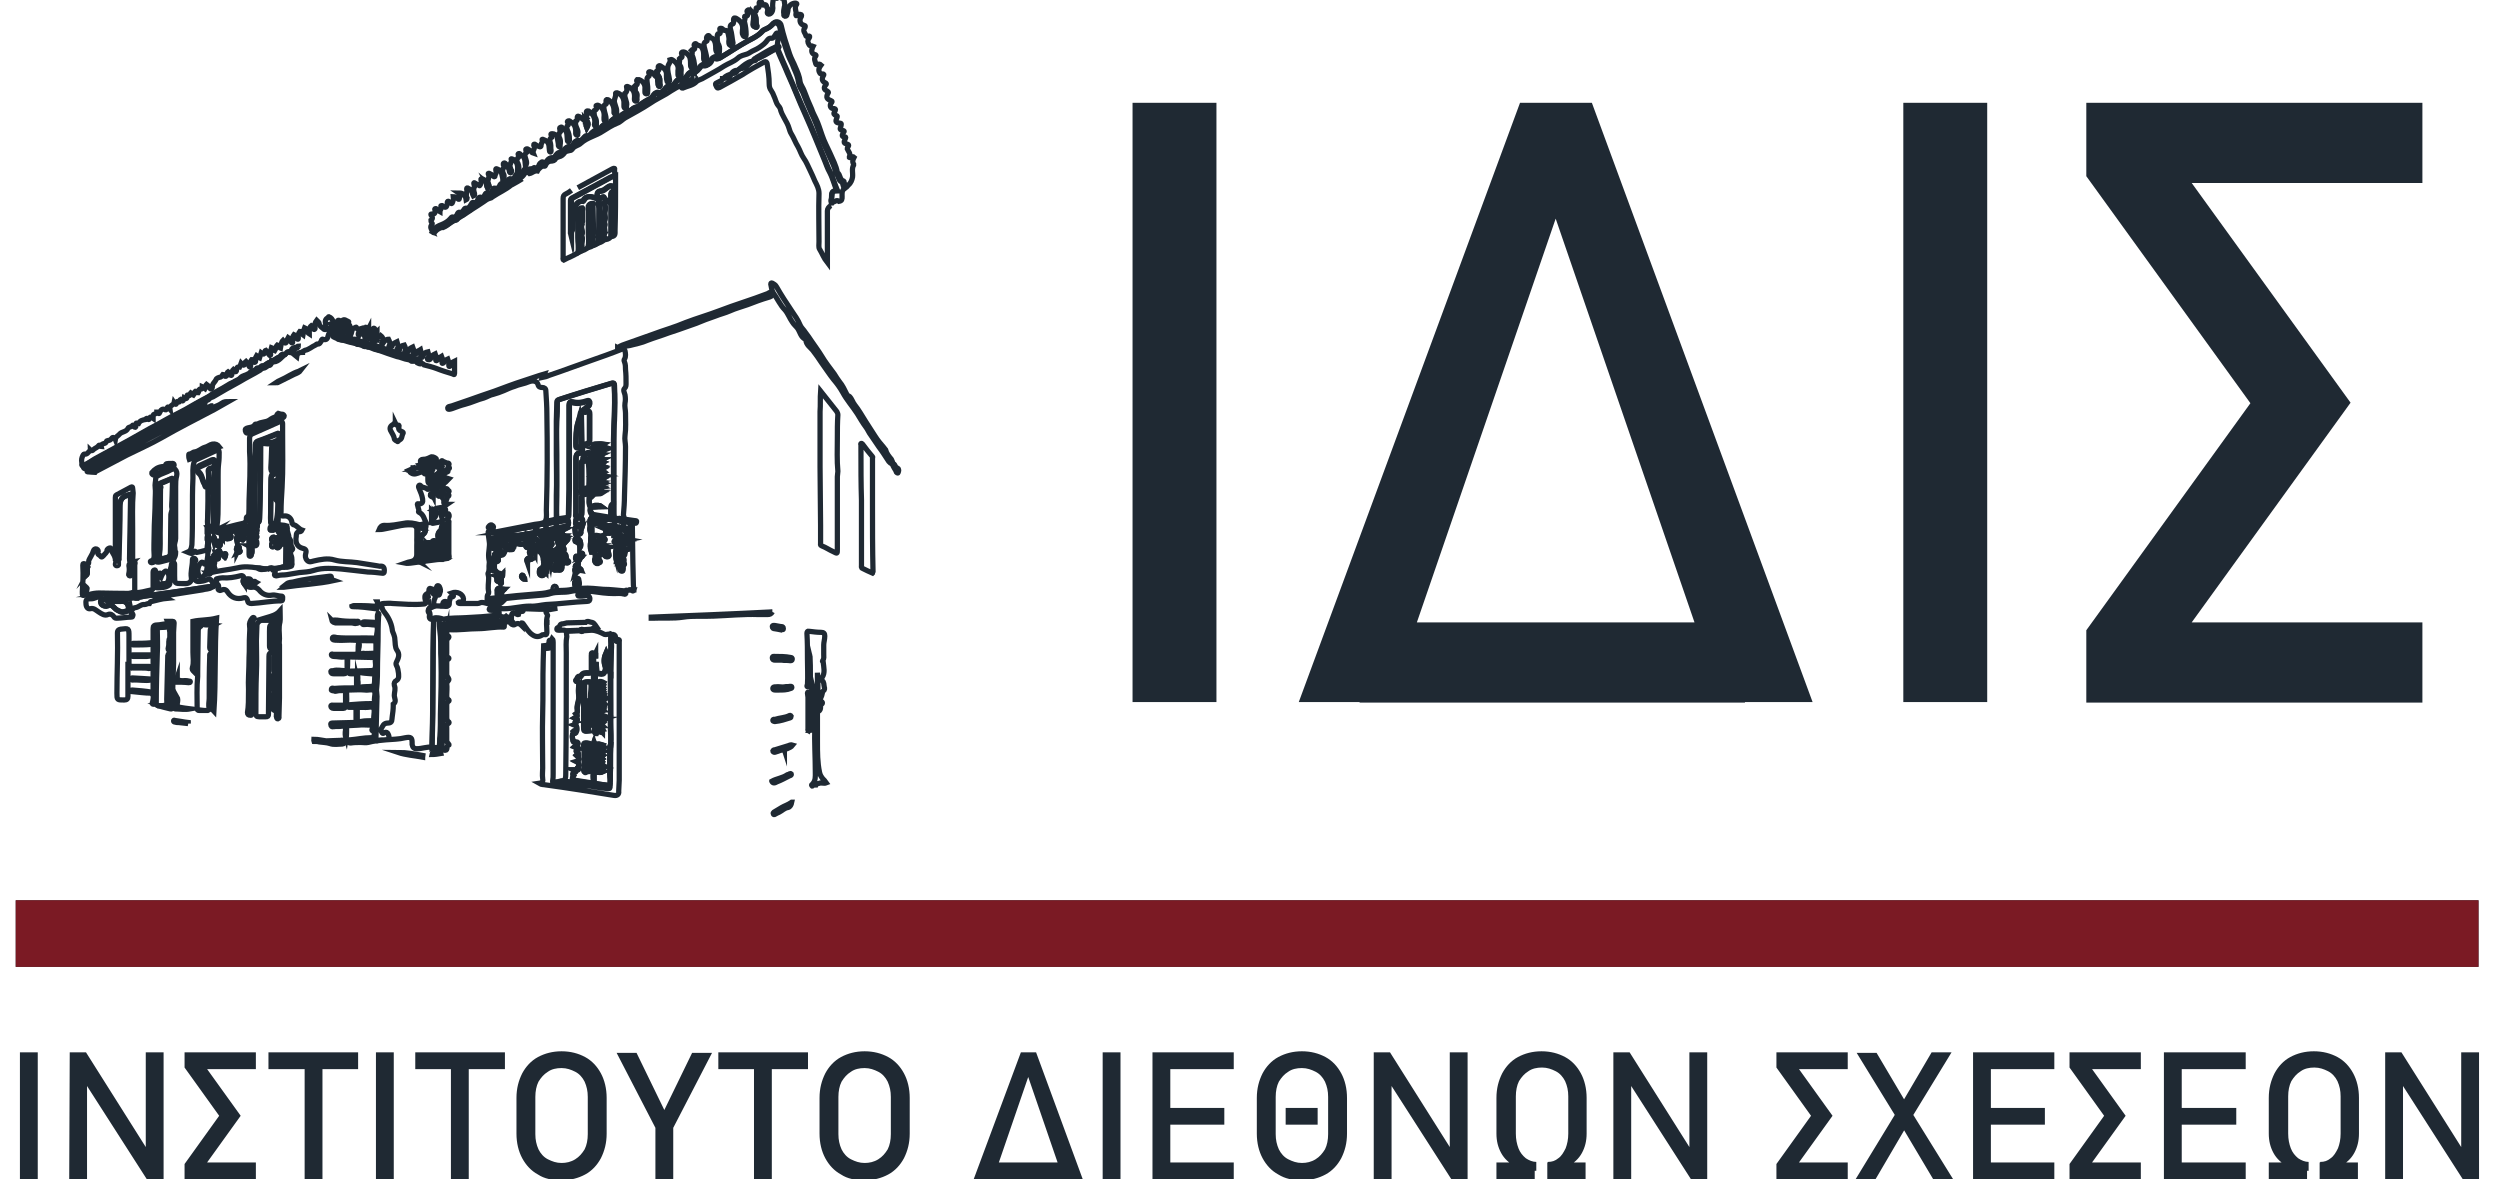
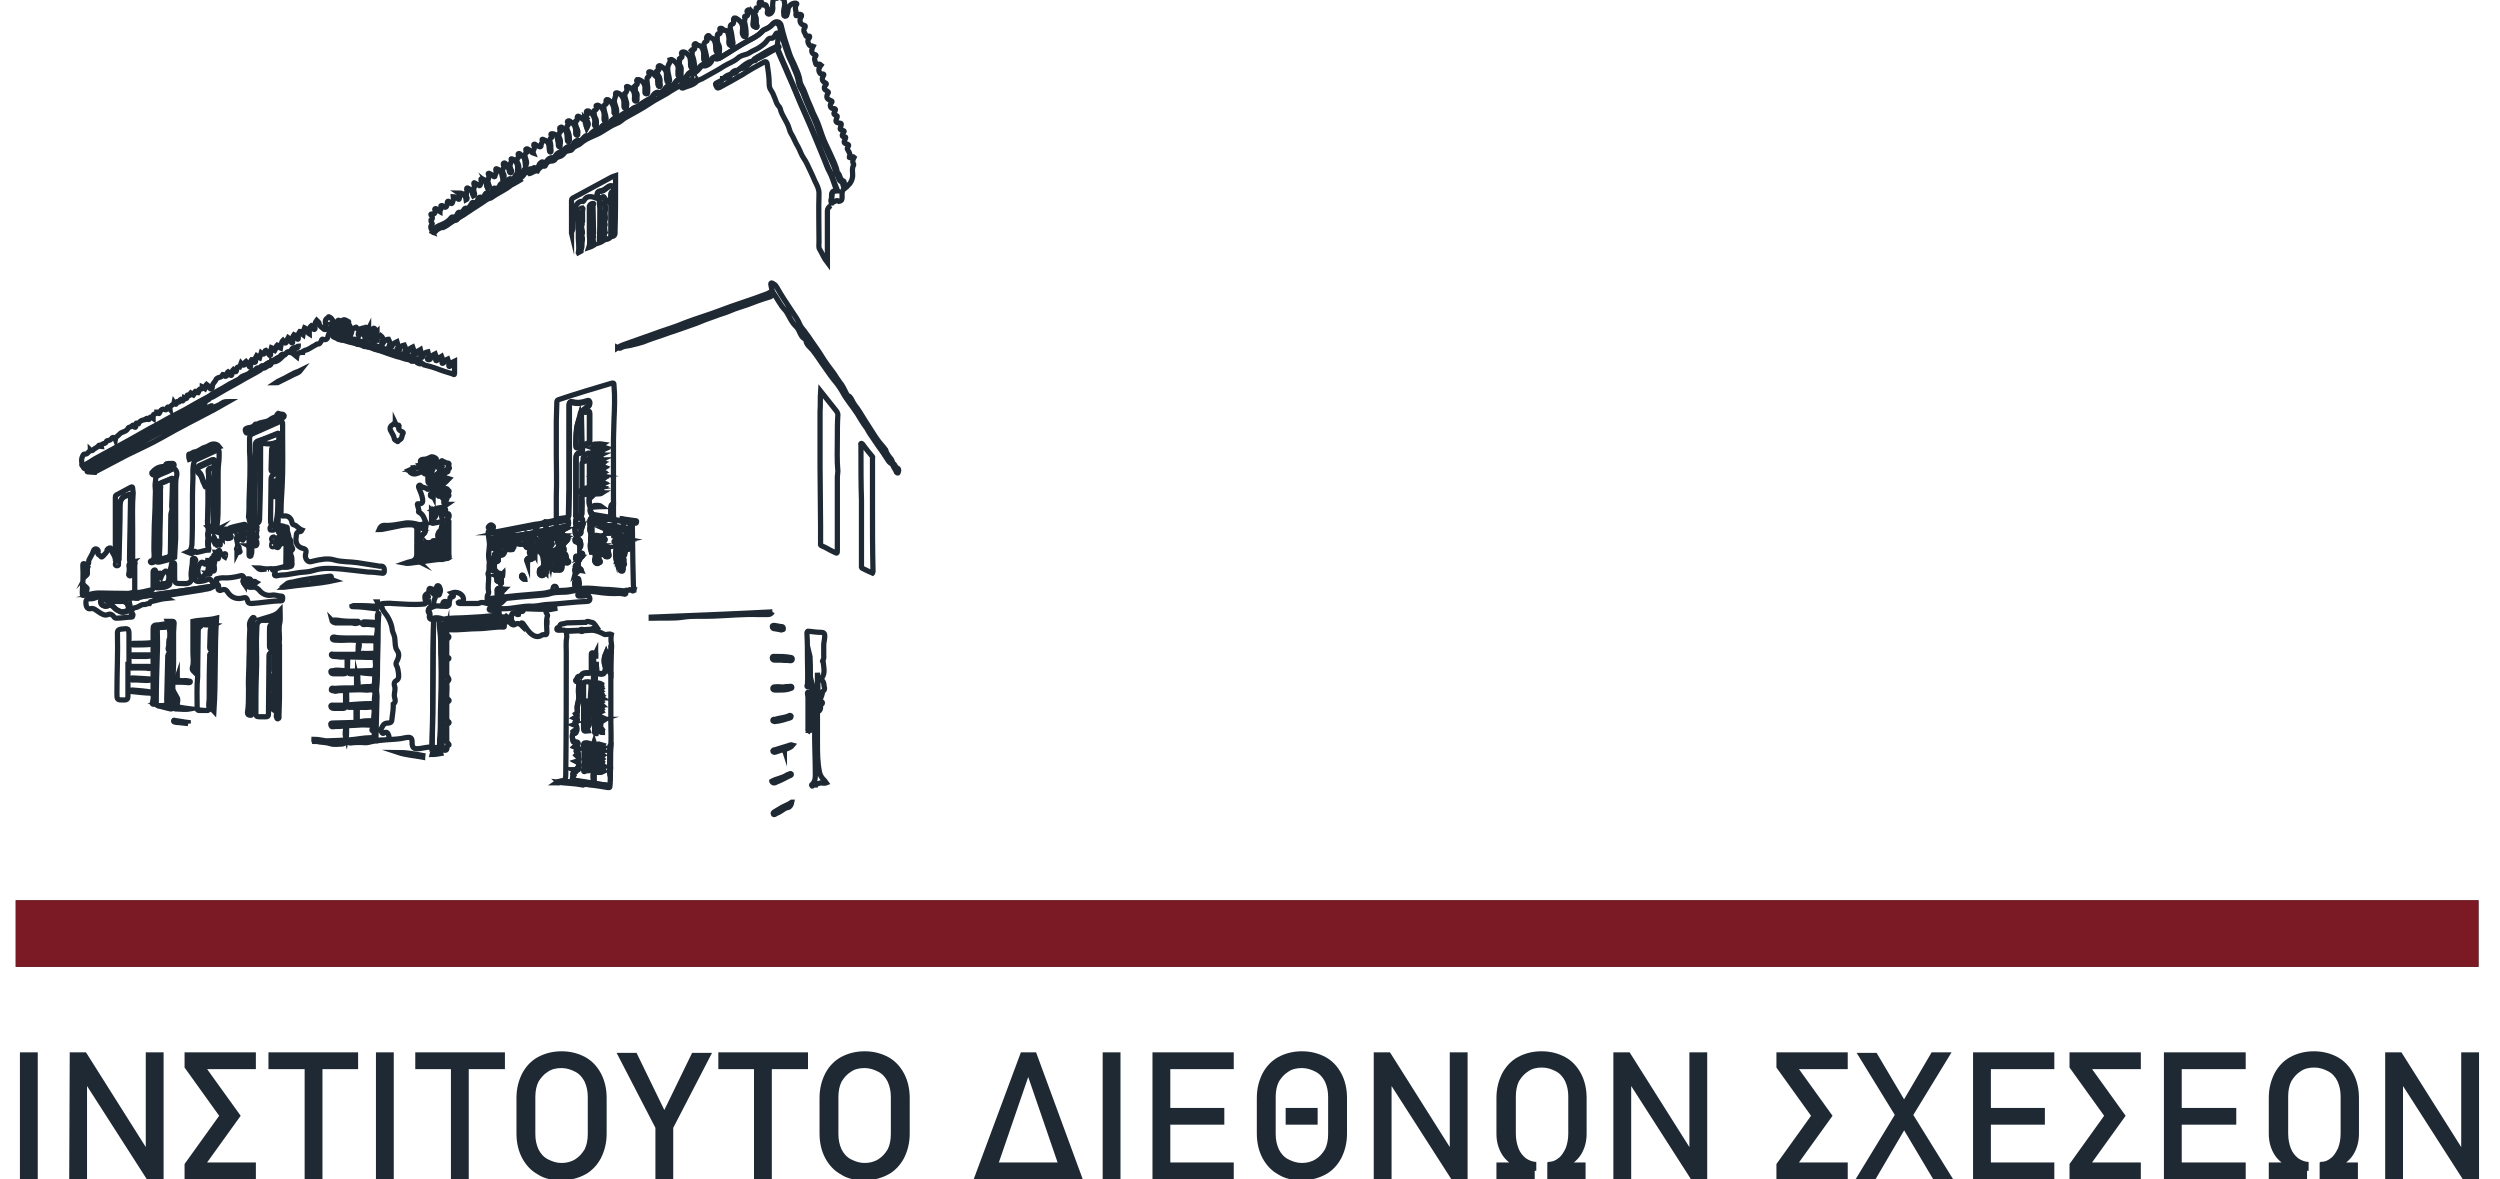
<svg xmlns="http://www.w3.org/2000/svg" xml:space="preserve" id="idis-logo" x="0" y="0" style="enable-background:new 0 0 476.8 224.9" version="1.1" viewBox="0 0 476.8 224.9">
  <style>.st0{fill:#1f2933}.st1{fill:none;stroke:#1f2933;stroke-miterlimit:10}</style>
  <path d="M3.8 171.7h468.9v12.7H3.8v-12.7zm3.4 53.2H3.8v-24.2h3.4v24.2zm6.1-24.2h3.1l11.8 18.7-.4.4v-19.1h3.4v24.2H28l-11.8-18.4.4-.4v18.8h-3.4l.1-24.2zm35.5 3.2h-9.3l6.4 8.9-6.4 8.9h9.3v3.2H35.2V222l6.6-9.2-6.6-9.2v-2.9h13.6v3.2zm2.4-3.2h17.1v3.2H51.2v-3.2zm6.9 2h3.4v22.2h-3.4v-22.2zm17 22.2h-3.4v-24.2h3.4v24.2zm4.1-24.2h17.1v3.2H79.2v-3.2zm6.8 2h3.4v22.2H86v-22.2zm16.6 21.3c-1.3-.7-2.3-1.8-3-3.1s-1.1-2.9-1.1-4.7v-6.8c0-1.8.4-3.3 1.1-4.7.7-1.3 1.7-2.4 3-3.1 1.3-.7 2.8-1.1 4.5-1.1s3.2.4 4.5 1.1c1.3.7 2.3 1.8 3 3.1s1.1 2.9 1.1 4.7v6.8c0 1.8-.4 3.3-1.1 4.7-.7 1.3-1.7 2.4-3 3.1-1.3.7-2.8 1.1-4.5 1.1-1.8 0-3.3-.3-4.5-1.1zm7.1-2.9c.8-.5 1.3-1.1 1.8-1.9.4-.8.6-1.8.6-2.9v-7.1c0-1.1-.2-2-.6-2.9-.4-.8-1-1.5-1.8-1.9s-1.6-.7-2.6-.7-1.9.2-2.6.7c-.8.5-1.3 1.1-1.8 1.9-.4.8-.6 1.8-.6 2.9v7.1c0 1.1.2 2 .6 2.9.4.8 1 1.5 1.8 1.9s1.6.7 2.6.7c.9 0 1.8-.2 2.6-.7zm18.7-6v9.8H125v-9.8l-7.4-14.3h3.8l5.3 10.9 5.3-10.9h3.8l-7.4 14.3zm8.6-14.4h17.1v3.2H137v-3.2zm6.8 2h3.4v22.2h-3.4v-22.2zm16.6 21.3c-1.3-.7-2.3-1.8-3-3.1s-1.1-2.9-1.1-4.7v-6.8c0-1.8.4-3.3 1.1-4.7.7-1.3 1.7-2.4 3-3.1 1.3-.7 2.8-1.1 4.5-1.1s3.2.4 4.5 1.1c1.3.7 2.3 1.8 3 3.1s1.1 2.9 1.1 4.7v6.8c0 1.8-.4 3.3-1.1 4.7-.7 1.3-1.7 2.4-3 3.1-1.3.7-2.8 1.1-4.5 1.1-1.8 0-3.3-.3-4.5-1.1zm7.1-2.9c.8-.5 1.3-1.1 1.8-1.9.4-.8.6-1.8.6-2.9v-7.1c0-1.1-.2-2-.6-2.9-.4-.8-1-1.5-1.8-1.9s-1.6-.7-2.6-.7-1.9.2-2.6.7c-.8.5-1.3 1.1-1.8 1.9-.4.8-.6 1.8-.6 2.9v7.1c0 1.1.2 2 .6 2.9.4.8 1 1.5 1.8 1.9s1.6.7 2.6.7c.9 0 1.8-.2 2.6-.7zm27.2-20.4h2.9l8.9 24.2h-3.7l-6.7-19.5-6.7 19.5h-3.7l9-24.2zm-6.4 21h15.5v3.2h-15.5v-3.2zm25.4 3.2h-3.4v-24.2h3.4v24.2zm6.1-24.2h3.4v24.2h-3.4v-24.2zm1.6 0h13.9v3.2h-13.9v-3.2zm0 10.6h12.1v3.2h-12.1v-3.2zm0 10.4h13.9v3.2h-13.9v-3.2zm22.4 2.3c-1.3-.7-2.3-1.8-3-3.1s-1.1-2.9-1.1-4.7v-6.8c0-1.8.4-3.3 1.1-4.7.7-1.3 1.7-2.4 3-3.1 1.3-.7 2.8-1.1 4.5-1.1s3.2.4 4.5 1.1c1.3.7 2.3 1.8 3 3.1s1.1 2.9 1.1 4.7v6.8c0 1.8-.4 3.3-1.1 4.7-.7 1.3-1.7 2.4-3 3.1-1.3.7-2.8 1.1-4.5 1.1-1.8 0-3.2-.3-4.5-1.1zm7.1-2.9c.8-.5 1.3-1.1 1.8-1.9.4-.8.6-1.8.6-2.9v-7.1c0-1.1-.2-2-.6-2.9-.4-.8-1-1.5-1.8-1.9s-1.6-.7-2.6-.7-1.9.2-2.6.7c-.8.5-1.3 1.1-1.8 1.9-.4.8-.6 1.8-.6 2.9v7.1c0 1.1.2 2 .6 2.9.4.8 1 1.5 1.8 1.9s1.6.7 2.6.7c.9 0 1.8-.2 2.6-.7zm-5.7-9.8h6.1v3.2h-6.1v-3.2zm16.8-10.6h3.1l11.8 18.7-.4.4v-19.1h3.4v24.2h-3.1L265 206.5l.4-.4v18.8H262v-24.2zm26.9 21.7c-1.1-.6-2-1.4-2.6-2.5s-.9-2.3-.9-3.7v-6.8c0-1.8.4-3.3 1.1-4.7.7-1.3 1.7-2.4 3-3.1 1.3-.7 2.8-1.1 4.5-1.1s3.2.4 4.5 1.1c1.3.7 2.3 1.8 3 3.1s1.1 2.9 1.1 4.7v6.8c0 1.4-.3 2.6-.9 3.7-.6 1.1-1.5 1.9-2.6 2.5s-2.4.9-3.9.9v-1.7c.8 0 1.4-.2 2-.7.6-.4 1-1.1 1.4-1.9.3-.8.5-1.7.5-2.8v-7.1c0-1.1-.2-2-.6-2.9-.4-.8-1-1.5-1.8-1.9s-1.6-.7-2.6-.7-1.9.2-2.6.7c-.8.5-1.3 1.1-1.8 1.9-.4.8-.6 1.8-.6 2.9v7.1c0 1.1.2 2 .5 2.8s.8 1.4 1.4 1.9c.6.4 1.3.7 2 .7v1.7c-1.7 0-3-.3-4.1-.9zm-3.5-.7h7.3v3.2h-7.3v-3.2zm9.7 0h7.3v3.2h-7.3v-3.2zm12.6-21h3.1l11.8 18.7-.4.4v-19.1h3.4v24.2h-3.1l-11.8-18.4.4-.4v18.8h-3.4v-24.2zm44.7 3.2h-9.3l6.4 8.9-6.4 8.9h9.3v3.2h-13.6V222l6.6-9.2-6.6-9.2v-2.9h13.6v3.2zm9.9 7.2 6.1-10.4h3.8l-8 13.1-6.5 11.1h-3.8l8.4-13.8zm.1 3.2-.5-.8-7.8-12.7h3.8l5.8 9.8.5.9 8.3 13.4h-3.8l-6.3-10.6zm13.9-13.6h3.4v24.2h-3.4v-24.2zm1.6 0h13.9v3.2h-13.9v-3.2zm0 10.6H390v3.2h-12.1v-3.2zm0 10.4h13.9v3.2h-13.9v-3.2zm30.4-17.8H399l6.4 8.9-6.4 8.9h9.3v3.2h-13.6V222l6.6-9.2-6.6-9.2v-2.9h13.6v3.2zm4.4-3.2h3.4v24.2h-3.4v-24.2zm1.7 0h13.9v3.2h-13.9v-3.2zm0 10.6h12.1v3.2h-12.1v-3.2zm0 10.4h13.9v3.2h-13.9v-3.2zm21.8.7c-1.1-.6-2-1.4-2.6-2.5s-.9-2.3-.9-3.7v-6.8c0-1.8.4-3.3 1.1-4.7.7-1.3 1.7-2.4 3-3.1 1.3-.7 2.8-1.1 4.5-1.1s3.2.4 4.5 1.1c1.3.7 2.3 1.8 3 3.1s1.1 2.9 1.1 4.7v6.8c0 1.4-.3 2.6-.9 3.7-.6 1.1-1.5 1.9-2.6 2.5s-2.4.9-3.9.9v-1.7c.8 0 1.4-.2 2-.7.6-.4 1-1.1 1.4-1.9.3-.8.5-1.7.5-2.8v-7.1c0-1.1-.2-2-.6-2.9-.4-.8-1-1.5-1.8-1.9s-1.6-.7-2.6-.7-1.9.2-2.6.7c-.8.5-1.3 1.1-1.8 1.9-.4.8-.6 1.8-.6 2.9v7.1c0 1.1.2 2 .5 2.8s.8 1.4 1.4 1.9c.6.4 1.3.7 2 .7v1.7c-1.7 0-3-.3-4.1-.9zm-3.5-.7h7.3v3.2h-7.3v-3.2zm9.7 0h7.3v3.2h-7.3v-3.2zm12.5-21h3.1l11.8 18.7-.4.4v-19.1h3.4v24.2h-3.1l-11.8-18.4.4-.4v18.8h-3.4v-24.2zM3 171.7h468.9v12.7H3v-12.7z" class="st0" />
  <path d="M82.5 44.2c-.2-.5-.6-.9-.1-1.4.1-.1 0-.3-.1-.4-.1-.1-.1-.3-.1-.4.4-.3.3-.6 0-1-.1-.2.1-.2.2-.2.4.1.6-.1.6-.6 0-.1-.2-.3 0-.4.2-.1.3.1.4.2.1.1.3.3.5.4 0-.4.4-.6.2-1-.1-.2.1-.2.2-.2s.1.1.1.1c.6.4.8.3.9-.5 0-.2 0-.3.1-.4.2-.1.2.1.3.2.2.1.4.3.5.2.2-.3.2-.6.3-.9 0-.1-.1-.3-.1-.4.4 0 .7.2.9.4.2.2.3.1.3 0 0-.4.5-.7-.1-1.1 1 0 1.3.6 1.4 1.3.2-.1.2-.2.2-.3-.4-.6.1-1.2-.1-1.8 0-.2.2-.2.3-.1.3.2.7.4.8.9 0 .2.1.4.2.6.3-.1.2-.3.2-.5-.1-.4-.3-.8 0-1.3v-.1c-.4-1.2.2-.4.6-.3.2 0 .3.3.4.2.2-.2.2-.5.3-.8 0-.2-.2-.4 0-.5s.4.2.6.2c.3.1.3.4.7.6-.2-.6.3-1 .1-1.5-.2-.4 0-.4.2-.3.2.2.6.2.7.5 0 .1.3.2.3 0 0-.4.4-.6.2-1 0-.1-.1-.3 0-.4.1-.1.2.1.4.1.8.4.7 1.1.9 1.8v.3l.1.1c.1-.5.3-.9 0-1.4-.2-.4-.2-.8.1-1.2v-.3c-.1-.2-.2-.4 0-.5s.3.1.4.2c.3.1.4.5.8.6-.2-.6.4-1 .2-1.5-.1-.2.2-.1.4 0 .8.5.9 1.3.8 2.2 0 .1-.1.3.1.3s.1-.1.1-.3c.1-.5.1-.9-.1-1.4-.2-.3-.4-.8.1-1.2.1-.1 0-.2 0-.3 0-.1-.2-.3 0-.4s.3.1.4.2c1 .5.8 1.4.9 2.2.3-.5.3-.7.1-1.3-.1-.4-.4-.9.1-1.3V29c0-.2-.3-.5 0-.6s.6.3.9.5c.1.1.1.2.4.3-.2-.5.5-.9.1-1.5 0-.1 0-.2.1-.2s.2 0 .3.1c.1.2.3.2.5.3.4.2.5.1.5-.3 0-.3.4-.5.2-.9-.1-.1.1-.2.2-.1.6.2 1 .5 1.1 1.2 0 .3.1.7.1 1 0 .1.1.2.2.2s.1-.2.1-.3c-.1-.4 0-.9-.1-1.3s-.3-.9.2-1.2v-.1c.1-.2-.4-.6.1-.6.4 0 .9.2 1 .8.1.4.1.8.2 1.2 0 .2-.1.4.3.6 0-.6.2-1 0-1.6-.2-.4-.4-.9.1-1.4.2-.1 0-.2-.1-.3 0-.2-.2-.4.1-.5.3-.2.3.1.4.2 1 .4.8 1.3.9 2.1 0 .2 0 .4.2.4.3 0 .2-.3.2-.5 0-.6-.1-1.1-.4-1.7-.1-.3-.2-.7.1-.9.2-.1 0-.3 0-.4s-.2-.3 0-.4.3-.1.5.1c.7.4 1 1 1 1.8v.5c0 .1.1.3.3.3.2 0 0-.2.1-.3.2-.8-.6-1.4-.4-2.2 0-.1-.1-.2 0-.2.4-.1.3-.4.3-.7 0-.4.3-.2.5-.1.3.2.6.5.9.7 0 .1.1.1.1.2h.1V23l-.1-.1c0-.3-.1-.7.3-.9.2-.1 0-.3 0-.4-.1-.1-.1-.3 0-.4s.3 0 .4 0c.8.5 1.3 1.4 1.1 2.4-.1.3 0 .4.3.6 0-.6.2-1.2-.2-1.8-.2-.4-.2-.8-.2-1.2 0-.2.1-.1.2-.2.3-.1.3-.3.3-.5 0-.1-.3-.3 0-.4.2-.1.3 0 .5.1.8.5 1 1.3.9 2.2v.4c0 .2.1.3.2.3.2 0 .2-.1.2-.3 0-.7-.3-1.3-.4-2 0-.3-.2-.7.3-.9.3-.1 0-.3.1-.5 0-.1-.1-.3.1-.4.1 0 .3 0 .4.1.7.5 1 1.2 1 2v.4c.1.2.2.4.4.3.2-.1.1-.3.1-.5.1-.8-.6-1.6-.4-2.3.1-.4.3-.8.2-1.2 0-.1.2-.1.3-.1.7.2 1.2.8 1.3 1.7v.9c0 .2.1.4.4.4.2-.1 0-.3.1-.5.2-.8-.5-1.5-.3-2.3v-.1c.4-.3.4-.7.3-1.2-.1-.2.3-.1.4 0 1 .4 1.2 1.2 1.1 2.2v.2c0 .2.1.3.3.3.2 0 .2-.2.2-.3-.1-.5.2-1-.2-1.4-.3-.4 0-.8-.2-1.2l.1-.1c.4-.1.4-.4.3-.7-.1-.1-.1-.3 0-.4h.4c.8.3 1.2 1 1.1 1.8v.6c0 .2.1.3.3.3.3 0 .2-.2.2-.3.1-.7 0-1.4-.1-2.1 0-.3-.1-.7.3-.9.2-.1.1-.3.1-.5 0-.1-.2-.3 0-.4.2-.1.3.1.5.1.4.2.5.6.9.9.2-.1.1-.2.1-.3-.1-.4-.4-.9.3-1 .1 0 .1-.3 0-.4-.1-.1-.1-.3 0-.4.1-.1.3-.1.4 0 .7.4 1.2.9 1.1 1.8 0 .3 0 .7.1 1 0 .2.1.3.3.3.1-.1.2-.2.2-.4-.1-.9-.5-1.8-.3-2.7.1-.4.5-.7.4-1.2 0 0 .3-.1.4 0 .8.5 1.3 1.1 1.1 2.1v.8c0 .1.1.3.3.3s.3-.1.3-.4c-.1-.5.2-1.2-.2-1.7-.3-.4 0-.9-.1-1.3l.1-.1c.5-.1.4-.4.3-.8-.1-.2 0-.4.3-.4.5 0 1.2.7 1.3 1.2.1.4.1.8.1 1.2 0 .2 0 .4.1.5.1.2.2.4.5.3.2-.1.2-.3.2-.5-.1-.7-.2-1.4-.5-2.1-.1-.3.2-.6-.1-.9l.1-.1c.7 0 .5-.4.4-.8-.1-.3.2-.5.4-.3.3.4.8.2 1 .6.3.4.4.9.4 1.4v.8c0 .2.1.5.4.4.3-.1.2-.3.2-.5-.1-.7-.3-1.4-.5-2.2 0-.2-.2-.8.4-1 .2-.1.2-.2.1-.4s-.1-.5.2-.7c.2-.1.3.1.4.3.1.2.4.1.6.3.5.6.5 1.3.5 1.9 0 .3.1.6.3.8s.4.1.4-.1c0-.5.1-1-.1-1.4-.4-.6-.3-1.2-.3-1.9 0-.1.1-.2.1-.2.7 0 .4-.4.4-.8 0-.1-.1-.3.1-.3.1 0 .3 0 .4.1.1.3.3.3.6.3s.4.4.5.7c.1.5.2.9.1 1.4 0 .2 0 .4.1.6.1.1.3.3.5.2s.2-.3.2-.5c-.2-.9-.2-1.8-.5-2.7 0-.1-.2-.8.4-.9.3-.1.2-.5.2-.8 0-.5.3-.4.5-.3.9.5 1.4 1.2 1.2 2.3 0 .3-.1.6.1.9.1.2.2.3.4.3.2-.1.2-.3.2-.4 0-.8-.1-1.6-.3-2.4-.1-.4.3-.7 0-1 0 0 0-.1.1-.1.7 0 .5-.4.4-.8-.1-.2 0-.3.2-.4.2 0 .3-.1.4.1.1.2.2.5.5.4s.8-.1.6-.7c0-.1 0-.2.1-.2.6.1.5-.3.5-.7 0-.2-.1-.4.2-.5.2-.1.3.2.4.4.1.2.1.4.4.2.5-.1.3.5.6.7.1 0 0 .2 0 .3.1.2-.3.7.2.8.5 0 .8-.6.8-1.1-.1-.6 0-1.3.1-1.9.1-.2.2-.2.4-.1.4.2.4 0 .5-.3 0-.1.1-.3.2-.4 0-.1.1-.2.2-.2s.1.1.1.2v.2c-.1.4 0 .7.6.5 0 .6.3 1.2.1 1.7-.1.5-.2.9-.1 1.4 0 .1-.1.3.2.4.2 0 .4-.1.4-.3.1-.4.2-.7.2-1.1.2-.7.8-1.1 1.4-1.1.2 0 .4.1.2.3-.3.4-.2.8-.1 1.3.1.2 0 .3 0 .5 0 .3 0 .4.3.2.2-.2.5-.2.7-.1.2.2 0 .4-.1.6-.3.6 0 1.3.6 1.4.4.1.3.3.2.5-.5.6.1 1 .2 1.5 0 .2.3.1.4.1.4-.1.4.1.2.4-.3.4-.3.7 0 1.2.2.4.6.2.8.3-.1.2-.2.4-.2.5-.2.5 0 1 .5 1.1.4.1.2.3.1.4-.3.5 0 .9.1 1.4.1.2.1.1.3.1.2-.1.5-.1.7.1-.3.4-.6.9-.3 1.4.1.2.2.4.5.3.4 0 .4.1.2.4-.3.6-.2 1 .4 1.3.2.1.3.2.1.4-.5.6-.3.9.3 1.2.3.2.2.3.1.4-.4.8-.2 1.1.6 1.4.3.1.2.3 0 .5-.3.4-.1 1 .4 1 .7 0 .4.4.3.6-.3.4-.1.6.2.7.4.1.3.2.2.5-.3.7-.2.9.6 1 .4 0 .2.3.2.5-.2.7-.3.7.4.9.4.1.1.3 0 .5-.2.4-.3.7.3.7.3 0 .2.2.1.4-.3.7-.3.8.4 1 .3.1.3.2.2.4-.1.1-.2.3-.2.5.2.5.7.9.4 1.5-.1.2.1.2.3.1s.4-.2.6 0c-.2.4-.4.8-.1 1.3v.2c-.4.7-.1 1.5-.2 2.3-.1.5-.3 1.1-.8 1.5-.2.2-.3.4-.5.5-.1-.3-.2-.7-.3-1 0-.1 0-.3-.2-.3-.7-.3-.5-1.2-1.1-1.6-.2-1.3-.9-2.5-1.4-3.7-.5-1.1-1.1-2.2-1.5-3.4-.4-1.1-.7-2.2-1.2-3.2-.3-.6-.6-1.2-.8-1.8-.5-1.1-1-2.3-1.4-3.4-.2-.6-.7-1.2-.8-1.8-.1-1-.5-1.9-.9-2.8-.3-.8-.8-1.6-1.1-2.5-.6-1.8-1.2-3.6-1.6-5.4-.1-.7-1-1-1.4-.5-.3.4-.7.7-1.1.9-.3.2-.7.3-1 .6-.7.8-1.7 1.3-2.7 1.8-1.8 1-3.4 2.1-5.1 3.1-.3.2-.6.5-.9.2-.5-.4-.7-.1-.9.3-.3.7-.7 1.3-1.7 1-.2-.1-.3.1-.4.2-.2.4-.5.7-.8 1-.3.2-.6.4-.9.3-.4-.2-.5 0-.7.3-.1.1-.2.3-.3.4-.3.4-.8.8-1.2.6-.5-.2-.6.1-.8.4-.4.5-.8 1.1-1.6.9-.1 0-.3 0-.3.2-.2.4-.6.6-.9.9-.1.2-.3.3-.5.2-.6-.3-.7.1-1 .4-.2.2-.3.5-.6.6-.8.4-1.6.8-2.2 1.4-.3.3-.8.3-1.1.5-.5.4-1 .8-1.6.9-.3.1-.6.3-.8.6-.2.3-.4.5-.8.4-.5-.1-.8.2-1 .6s-.6.8-1 .7c-.6-.2-.7.2-.9.5-.2.3-.5.8-.9.6-.5-.2-.7.2-1 .5-.2.2-.4.6-.8.5-.3-.1-.5 0-.6.3-.3.4-.6.8-1.1.6-.4-.1-.6.1-.7.4-.2.4-.5.8-1 .7-.4 0-.6.2-.8.5-.2.4-.5.8-1 .7-.4-.1-.5.1-.6.3-.2.3-.5.8-.8.7-.6-.1-.7.2-1 .5-.2.3-.4.6-.8.4-.4-.3-.5 0-.6.3-.2.5-.5.9-1.1.7-.1-.1-.2 0-.3.1-.2.2-.4.5-.5.7-.1 0-.3.2-.4.1-.5-.3-.6.1-.8.3-.2.3-.5.8-1 .6-.3-.1-.4.1-.5.3-.2.3-.4.7-.8.6-.4-.1-.6.1-.7.4-.2.3-.4.7-.8.5-.4-.1-.5.1-.7.4-.2.3-.4.6-.8.5-.4-.2-.5.1-.6.4-.2.5-.5.7-1 .5-.2-.1-.3.1-.4.3-.2.3-.4.6-.9.5-.2-.1-.3.1-.4.3-.2.5-.4.9-1 .7-.2-.1-.3.1-.3.3-.2.4-.5.8-1.1.8-.2 0-.3.2-.4.4-.2.2-.3.5-.6.4-.4-.1-.5.1-.6.4-.1.3-.3.6-.7.5-.3-.1-.4.1-.6.3-.5.5-1.1.9-1.6 1.1-1-.2-1.6.1-2 .8zm61.2-41.7c.1.8-.1 1.5 0 2.2 0 .2.1.3.3.4.1 0 .2.1.3.1s.1-.2.1-.2c-.4-.8.1-1.7-.7-2.5zm-18.3 11.8c0 .5 0 1 .1 1.4 0 .2 0 .4.1.6.1.1.1.2.2.1.1 0 .1-.1.1-.2-.2-.6.2-1.3-.5-1.9zm-13.5 10.1c.4-.7.3-1.1-.2-1.6.1.6 0 1.1.2 1.6zm-14.8 7.7c.1.3-.1.6.2.8.1.1.1 0 .2-.1.2-.3-.1-.5-.4-.7zM93 35.9c.3-.5.2-.8-.3-1.2.2.4.1.8.3 1.2zM55.1 67.1c-.4-.1-.5.3-.7.5-.3 0-.7-.1-.8.3-.1.1-.2.1-.3.2-.5.2-.9.7-1.4.7v.2s0 .1-.1.1c-.7-.1-1.1.7-1.8.7-.1 0-.1.1-.1.3 0 0 0 .1-.1.1-.3.1-.7 0-.8.2-.3.5-1.1.3-1.3.9 0 0-.2 0-.3.1-.4.3-1 .3-1.4.7-.3.3-.7.5-1.1.7-.4.2-.9.4-1.3.7-.3.2-.7.4-1 .6-.7.3-1.4.8-2.1 1.2-.6.3-1.2.7-1.7 1-.6.3-1.3.6-1.8 1-1 .6-2 1.2-3.1 1.7-1.8.9-3.4 2-5.2 2.8-1.3.7-2.6 1.5-3.9 2.2l-6.6 3.6c-.8.4-1.5.9-2.3 1.3-.5-.1-.2-.4-.3-.7-.1-.5 0-.9.2-1.3.1-.1.1-.3.3-.3.5.1.7-.3 1-.6.1-.1.1-.1.1-.2.4.4.6-.1.8-.2.3-.2.6-.3.8-.6.2-.3.3.2.5.2-.1-.4.2-.5.5-.6s.4-.1.5-.4c0-.1.2-.2.3-.2.3 0 .5-.1.7-.4.1-.2.5-.3.7.2.1-.6.6-.7.8-1 .4-.5 1.3-.4 1.6-1.1.1-.3.7-.2.9-.6.1-.1.2.4.5.4.2-.1 0-.2.1-.4s-.1-.6.4-.3h.1c.3-.6.8-.7 1.4-.8v-.1c.1-.1.3-.2.4 0 .1.1.2.2.3 0 .1-.6.4-.3.7-.1v-.6c.1-.3.7-.2.7-.6h.1c.4.6.4.1.6-.2.1-.2.4-.5.8-.3.2.1.3.1.4-.1.2-.5.2-.5.6 0-.1-.7.7-.7.8-1.2.2.3.4.5.5 0 0-.1 0-.3.2-.2.5.3.3-.3.5-.4.5.4.5.4.7-.3.3.2.6.2.6-.3 0-.1-.1-.4.3-.2.3.2.2-.3.4-.5.2.1.2.4.5.5.2-.2.1-.6.4-.8.2 0 .2.3.5.3.2-.3 0-.8.6-.7.1 0 .2-.3.2-.5.3.1.3.4.5.5.2-.3 0-.6.3-.9.3.2.4.5.6.7.1.1.1.2.3.2.1 0 .2-.2.2-.3-.1-.7.5-1 .7-1.5.1-.3.5-.4.9-.5.3-.1.3-.4.4-.5.3 0 .3.6.7.3.2-.2 0-.6.3-.8.3.2.3.7.6.7.2 0 .1-.5.2-.8 0-.1.1-.2.2-.3l.3.3c.2.2.2.1.3-.1.1-.3-.1-.8.6-.7 0 0 .2-.4.3-.7.8.9.6-.2.9-.4.3.3.4.6.6.9 0 .1.1.2.2.2s.1-.2.1-.2c0-.4-.1-.8.2-1.2h.1c.2.2.2.6.5.5s.1-.5.1-.7.2-.4.3-.6c.2.1.2.4.5.5.1-.3.2-.7.3-1 .9.7.5-.4.9-.5.2.2.4.5.6.8.1.1.1.2.2.2.2-.1.1-.2.1-.3-.1-.4.1-.8.2-1.2.3.1.3.5.6.6.2-.3.2-.8.5-1.1.3.1.3.5.6.6.1-.5.1-1.1.5-1.5.1.1.1.2.2.3.1.1.1.3.3.2.1 0 .1-.2.2-.3 0-.3.2-.5.3-.7.3.2.4.5.5.8.1.1.1.2.2.2.2 0 .1-.2.1-.3-.1-.5 0-.9.3-1.3.3.1.3.4.5.7 0 .1.1.2.2.2s.1-.1.1-.2c-.1-.5 0-.9.3-1.3.4 0 .3.5.6.7.1-.5.1-.9.3-1.4.5.2.4.9.9 1.2 0-.6-.1-1.2.4-1.6.2.1.3.4.4.6 0 .1.1.2.2.1.1 0 .1-.2.1-.2-.2-.6 0-1.1.3-1.5.2.2.5.4.5.7.1.5.6.7.9 1 .2.1.3.1.3-.1 0-.3.1-.6 0-.9-.1-.5-.1-1 .5-1.2.1 0 0-.2.1-.2 1 .4.8 1.3 1.1 1.9.2.2.2.5.2.8 0 .4.3.6.6.8.1.1.2 0 .3-.1.1-.3.7-.4.3-.9-.2-.2-.1-.5.3-.5.3 0 .6 0 .7-.3 0-.1.1-.1.2 0 .4.3.5.9.2 1.4-.1.2-.3.3 0 .4.3.2.3-.1.4-.3.1-.3.1-.7.4-1h.1c.2 0 .4-.4.5-.1.1.3.7.5.4 1-.1.1-.1.3 0 .5.1-.4.1-.7.6-.9s.4.1.5.3c.2.2.3.5.2.8-.1.1-.2.3 0 .4s.3-.2.3-.3c0-.3.2-.5.4-.5s.3-.2.4-.3c.1 0 .2.1.3.1.1.5.5 1-.1 1.5-.1.1.1.3.3.2.2-.1.3-.2.4-.5 0-.3.2-.5.5-.5.2 0 .3-.2.4-.3.5.4.6.9.4 1.4-.1 0-.2.1-.2.2s0 .1.1.1c.1-.1.1-.1.1-.2.3-.4.6-.8 1.1-.8.2.4.4.9.1 1.3-.1.1 0 .2.1.2.2 0 .5-.1.5-.2.1-.5.5-.6.9-.8.1.4.4.8.1 1.3-.1.1-.2.3 0 .4s.4 0 .4-.2c.1-.5.4-.8.9-.9.2.4.4.8.1 1.3-.1.2 0 .3.3.2.1-.1.3-.1.4-.3.1-.5.4-.6.8-.8.1.3.3.6.2 1-.1.1-.1.3.1.4s.4-.1.4-.2c.1-.5.5-.5.8-.7.1.4.2.7.1 1.1-.1.1-.1.3.1.3.1.1.3 0 .3-.2.1-.5.4-.7.9-.8.1.4.3.7.1 1.1-.1.1-.3.4 0 .4.2.1.4-.1.5-.3.1-.5.4-.6.8-.8.1.3.3.6.1 1 0 .1 0 .3.1.3s.2-.1.3-.2v-.1c.1-.4.4-.3.7-.5.1.3.3.5.2.8 0 .1 0 .2-.1.3 0 .1 0 .2.1.2s.2-.1.2-.1c0-.5.4-.5.8-.7.1.3.3.7.2 1.1 0 .1 0 .3.1.3s.2-.1.2-.2c0-.5.4-.6.8-.8v2.3c0 .4-.2.2-.4.1-1-.3-2-.6-3-1-.8-.3-1.6-.5-2.4-.7-.2-.3-.4-.3-.7-.2-.2 0-.4-.1-.6-.2-.2-.4-.6-.3-1-.3-.1 0-.2 0-.3-.1-.1-.2-.3-.2-.4-.2-.8-.1-1.5-.5-2.2-.6l-1.8-.6c-.8-.3-1.6-.6-2.5-.8-.6-.2-1.2-.6-1.9-.5-.1 0-.1-.1-.2-.1-.2-.2-.5-.3-.8-.3-.2 0-.4 0-.5-.1-.6-.6-1.5-.2-2-.8h-.3c-.4.2-.8 0-1.2-.1-.1-.1-.2-.2-.3-.4 0-.1 0-.1-.1-.1-.1-.1-.2-.3-.3-.4-.1-.3-.3-.3-.5-.2-.4-.2-.6-.1-.7.4-.1.4-.2 1-1 .7-.2-.1-.3.2-.3.3-.2.3-.3.7-.8.6-.1 0-.2.1-.2.1s0 .1-.1.1c-.7.3-1.3.9-2 1-.1 0-.2.1-.3.2-.1 0-.2 0-.2.2-.5 0-1 .1-1.1.8-1.2-1-1.4-1-1.5-.9z" class="st1" />
  <path d="M158.5 39.2c-.4.2-.7.6-.7 1v9.9c-.7-.9-1-1.8-1.5-2.6-.2-.3-.1-.9-.1-1.4 0-3.1-.1-6.1 0-9.2 0-.9-.4-1.6-.8-2.4-.3-.7-.6-1.4-.9-2-.4-.8-.7-1.6-1.2-2.3-.5-.7-.7-1.5-1.1-2.2-.5-.8-.8-1.7-1.3-2.5-.2-.3-.3-.7-.4-1-.4-1.4-1.4-2.4-1.7-3.8-.1-.2-.2-.4-.4-.6-.4-.5-.5-1.2-.8-1.8-.1-.3-.3-.7-.5-1-.3-.4-.4-.8-.4-1.3 0-1.3-.2-2.6-.4-3.9-.1-.3-.2-.4-.5-.3-1.5.8-2.9 1.6-4.3 2.5-1.4.8-2.8 1.6-4.3 2.4-.4.2-.5 0-.6-.3-.2-.3-.2-.5.1-.6l.6-.3c.2-.1.5-.2.5-.5.1 0 .2-.1.3-.1.6 0 1.1-.3 1.4-.8l.1-.1c.5 0 .9-.2 1.1-.6.2-.1.4-.2.5-.3.9-.1 1.5-.8 2.1-1.3.1-.1.2-.1.4-.2.3 0 .5-.1.6-.4l.1-.1c.1.1.2 0 .3 0 .8-.4 1.6-.8 2.4-1.3.3-.2.8-.3.9-.8.1-.1.3-.2.4-.3.1.1.3.3.1.3-.5.1-.2.4-.1.5.6 1.5 1.3 3 1.9 4.4 1.1 2.6 2.2 5.3 3.4 7.9 1.3 2.9 2.5 5.9 3.7 8.8.3.7.5 1.4.9 2.1.6 1.2.9 2.4 1.4 3.6-.7 0-1 .3-1 .8 0 .3-.1.6-.1.9 0 .2-.1.4.1.5-.1.3-.2.5-.2.7z" class="st1" />
  <path d="M158.6 38.6c-.2-.1-.1-.3-.1-.5.1-.3.1-.6.1-.9 0-.6.3-.8 1-.8-.5-1.2-.8-2.5-1.4-3.6-.4-.7-.6-1.4-.9-2.1-1.2-2.9-2.4-5.9-3.7-8.8-1.2-2.6-2.2-5.3-3.4-7.9-.6-1.5-1.3-2.9-1.9-4.4-.1-.2-.3-.4.1-.5.2 0 0-.2-.1-.3-.1-.7.2-1.4.1-2.1 0-.2.1-.4-.2-.4-.2 0-.2.2-.3.3-.2.3-.4.7-.7.7-.6-.1-.8.3-1.1.7l-.4.4c-.6.5-1.2.9-1.9 1.2-.5.2-.8.5-1.3.7-.6.2-1.3.3-1.8.8-.8.7-1.8 1-2.6 1.5-1.2.8-2.6 1.5-3.8 2.2-.4.3-1 .4-1.4.7-.7.8-1.8.9-2.7 1.3-.1 0-.2 0-.2-.1l.1-.1c.4-.4.9-.7 1.4-.9.1-.1.4-.2.3-.4-.1-.2-.3 0-.4.1-.2.1-.4.3-.6.4-1.3.6-2.5 1.3-3.7 2.1-1 .6-2.1 1.1-3.1 1.8-1.5 1-3.2 1.9-4.8 2.8-.5.3-.9.8-1.5 1-1 .4-1.9 1-2.7 1.5-1.3.9-3 1.2-4.2 2.3-.5.5-1.3.5-1.7 1.2-.1.1-.2.2-.4.2-.3.1-.8.1-1 .4-.3.4-.6.7-1.1.8-.3.1-.6.2-.8.6-.1.1-.3.2-.4.2-.7 0-1.1.2-1.4.9 0 .1-.2.1-.2.1-.5-.1-.8.3-1.1.6-.1.1-.2.3-.2.3-.6-.1-1 .4-1.5.5l-.1-.1c.2-.2.4-.5.5-.7.1-.1.1-.2.3-.1.6.2.9-.2 1.1-.7.1-.3.2-.5.6-.3s.6-.2.8-.4c.3-.3.4-.7 1-.5.4.1.6-.4.8-.7.2-.2.2-.4.6-.3.5.1.8-.3 1-.7.2-.3.3-.5.8-.5.5.1.9-.3 1-.7.1-.3.3-.5.7-.4.5.1.8-.3 1.1-.6.2-.2.3-.4.6-.3.4.1.6-.2.8-.5.3-.3.5-.6 1-.5.4.1.7-.3.9-.6.2-.3.3-.7.9-.5.4.1.8-.3 1-.7.2-.4.5-.6 1-.6.3.1.6-.2.8-.4.2-.3.5-.5.8-.6.6-.2 1.1-.5 1.6-.9.3-.3.8-.3 1.1-.5.7-.6 1.5-1 2.2-1.4.2-.1.4-.4.6-.6.2-.3.4-.8 1-.4.2.1.4 0 .5-.2.3-.3.7-.5.9-.9.1-.1.2-.2.3-.2.8.2 1.2-.4 1.6-.9.2-.3.3-.5.8-.4s.9-.3 1.2-.6c.1-.1.2-.3.3-.4.2-.3.3-.5.7-.3.3.2.7 0 .9-.3.3-.3.6-.6.8-1 .1-.1.2-.3.4-.2.9.3 1.3-.3 1.7-1 .2-.4.3-.7.9-.3.3.2.6-.1.9-.2 1.7-1 3.4-2.2 5.1-3.1.9-.5 1.9-.9 2.7-1.8.2-.3.6-.5 1-.6.4-.2.8-.5 1.1-.9.4-.5 1.2-.2 1.4.5.4 1.9 1 3.7 1.6 5.4.3.8.8 1.6 1.1 2.5.4.9.8 1.8.9 2.8.1.7.5 1.2.8 1.8.4 1.1.9 2.3 1.4 3.4.2.6.6 1.2.8 1.8.5 1.1.8 2.1 1.2 3.2.4 1.2 1 2.2 1.5 3.4.5 1.2 1.2 2.3 1.4 3.7.6.4.4 1.3 1.1 1.6.2.1.2.2.2.3.1.3.2.7.3 1-.5.4-.4 1-.4 1.5s0 .8-.6.9c-.5-.4-.8.2-1.4.2zm-26.1-23.9-.1-.1c-.1 0-.2 0-.2.1s0 .2.1.2l.2-.2z" class="st1" />
-   <path d="m110.2 35.8 6.6-3.6c.4-.2.5-.1.4.2 0 .4.1.7 0 1.1-.3.1-.5.2-.8.3l-7.2 3.9c-.2.1-.4.2-.4.5v6.4c-.1-.4.3-.7.3-1.1 0-1.4.1-2.7.5-4 .2-.6.8-1.2 1.3-1.1.2 0 .2-.1.3-.2.3-.5.6-.7 1.2-.7.5 0 1 .3 1.5.4.2 0 .2.2.2.4 0 .5.1 1 .1 1.5 0 2.2 0 4.3-.1 6.5-.3.3-.7.5-1.1.5 0-.5-.2-1.1 0-1.6.1-.3-.4-.3-.1-.5.2-.1.1-.4.1-.5 0-1.7-.1-3.4-.1-5 0-.2.3-.4 0-.4s-.6.2-.7.5v5.2c0 .9.2 1.8-.1 2.7-.4.4-.9.6-1.4.7.1-.3.3-.7.2-1-.1-.7.3-1.3-.1-2 .5-.7-.2-1.4.1-2 .2-.3-.4-.2-.1-.3.3-.2.2-.4.2-.7v-1.7c0-.2.2-.4 0-.5s-.4.1-.5.2c-.2.1-.3.3-.3.5v4.9c0 1 .2 2 0 2.9-.8.6-1.8.9-2.7 1.4-.2-.1-.1-.4-.1-.5V37.9c0-.5.1-.7.5-.9s.7-.4 1.1-.7" class="st1" />
  <path d="M114.3 46.3c.1-2.2.1-4.3.1-6.5 0-.5-.1-1-.1-1.5 0-.2 0-.3-.2-.4-.5-.1-1-.4-1.5-.4-.6 0-.9.2-1.2.7-.1.1-.1.3-.3.2-.6-.1-1.2.5-1.3 1.1-.4 1.3-.5 2.7-.5 4 0 .4-.4.7-.3 1.1v-6.4c0-.3.2-.4.4-.5l7.2-3.9c.2-.1.5-.2.8-.3v1.2c0 3.1 0 6.2-.1 9.3 0 .5.1 1.1-.7 1.1v-6c0-.5-.4-.8-.9-.8-.5.1-.4.5-.3.7.1.5.1.9 0 1.4-.1.6.3 1.3-.2 2 .4.3.1.7.1 1 0 .5.4 1.3-.5 1.6.7-.2.4.4.6.6-.4.4-.8.6-1.1.7zm-.4-9.1c0 .6.4.8.9.5.3-.1.4-.2.5.2.1.2.9.7 1.1.6.3-.2.1-.5.1-.7v-.1c0-.5-.1-.9.5-1.2.2-.1.2-.3.1-.5-.2-.6-.6-.7-1.1-.3-.5.3-.8.8-1.5.8-.4-.1-.7.3-.6.7zm1.1 7.5s-.1 0 0 0zM15.8 88.8c.8-.3 1.5-.8 2.3-1.3l6.6-3.6c1.3-.7 2.6-1.5 3.9-2.2 1.8-.9 3.5-2 5.2-2.8 1-.5 2.1-1.1 3.1-1.7.6-.3 1.2-.7 1.8-1s1.2-.6 1.7-1c.7-.4 1.3-.8 2.1-1.2.3-.2.7-.4 1-.6.4-.3.9-.4 1.3-.7.4-.2.9-.4 1.1-.7.4-.4 1-.4 1.4-.7.1-.1.3 0 .3-.1.2-.6 1-.4 1.3-.9.1-.2.5-.1.8-.2.4.2.1.3-.1.5-1.3.8-2.6 1.4-3.9 2.2-1.7.9-3.4 1.9-5.1 2.9-.2.1-.5.1-.7.4s-.8.2-.8.8c0 .2-.6.5-1 .7-2.1 1.1-4.2 2.2-6.2 3.3-2.3 1.2-4.6 2.5-6.9 3.7-1.8 1-3.6 1.9-5.3 2.8-1 .5-2 1.1-3 1.7-.6.4-.7.4-.9-.3zm24.5-11.4c.1.3.4.3.6.2.5-.2 1-.4 1.4-.7.4-.3.8-.3 1.2-.3-.9.5-1.7 1-2.6 1.5-3.4 1.8-6.8 3.5-10.1 5.4-2.1 1.2-4.4 2.2-6.6 3.3l-5.7 3c-.1.1-.3.1-.4.3-.4 0-.8-.1-1.2-.1-.1 0-.3 0-.3-.1s.1-.2.2-.2l18.3-9.6c1.7-1 3.4-1.9 5.2-2.7zm59.3-43.3c-.6.4-1.2.7-1.9 1.1-.1 0-.2 0-.2.1-1.1.9-2.3 1.4-3.5 2.2-.2.1-.3.3-.5.3-.5.1-.9.4-1.3.7-.7.5-1.4.9-2 1.3-1 .7-2.1 1.4-3.1 2L85 43c-.6.4-1.5.5-2 1.2-.1.2-.4.3-.5-.1.4-.7 1-1 1.8-1.3.5-.2 1.2-.6 1.6-1.1.2-.2.2-.4.6-.3.3.1.5-.2.7-.5.1-.3.2-.5.6-.4.3.1.4-.2.6-.4.1-.1.2-.4.4-.4.6.1.8-.3 1.1-.8.1-.1.1-.3.3-.3.6.2.8-.2 1-.7.1-.2.2-.3.4-.3.5.2.7-.1.9-.5.1-.2.2-.3.4-.3.5.2.8-.1 1-.5.1-.3.2-.5.6-.4s.6-.1.8-.5c.1-.3.3-.5.7-.4.4.1.6-.3.8-.5.2-.3.3-.5.7-.4.4.1.6-.2.8-.6.1-.2.2-.4.5-.3.5.2.7-.3 1-.6.2-.3.3-.6.8-.3.1 0 .3-.1.4-.1l.1.1M63.6 63.7c.4.2.8.4 1.2.1h.3c.5.7 1.5.3 2 .8.1.1.3.1.5.1.3 0 .6 0 .8.3 0 .1.1.1.2.1.7 0 1.3.4 1.9.5.8.2 1.7.5 2.5.8l1.8.6c.8.2 1.4.6 2.2.6.1 0 .3 0 .4.2 0 .2 0 .4-.3.3-1.1-.4-2.3-.5-3.3-1-.5-.2-1-.2-1.5-.3-.4-.1-.9-.3-1.2-.5-.3-.2-.6-.1-.9-.1-1.2-.4-2.4-.7-3.7-1-.9-.3-1.8-.5-2.6-.8-.5-.2-.6-.4-.3-.7z" class="st1" />
  <path d="M115.3 45.7c-.2-.2.1-.8-.6-.6.9-.4.5-1.1.5-1.6 0-.3.3-.7-.1-1 .4-.6 0-1.3.2-2 .1-.5.1-.9 0-1.4 0-.2-.2-.7.3-.7s.9.3.9.8v6c-.4.4-.8.5-1.2.5zm-3 1.5c.3-.9.1-1.8.1-2.7v-5.2c.1-.3.4-.5.7-.5.3 0 0 .3 0 .4 0 1.7.1 3.4.1 5 0 .2.1.4-.1.5-.3.2.2.2.1.5-.2.5.1 1.1 0 1.6-.3.2-.6.3-.9.4zm-2 1c.2-1 0-2 0-2.9v-4.9c0-.2.1-.4.3-.5.2-.1.3-.3.5-.2s0 .3 0 .5v1.7c0 .2.1.5-.2.7-.3.2.3 0 .1.3-.3.6.4 1.4-.1 2 .4.6 0 1.3.1 2 0 .3-.2.7-.2 1-.2.1-.3.2-.5.3zm.5-8c0 .1 0 .1 0 0-.1.1 0 .1 0 0 0 .1.1.1 0 0zM66.7 62.1c-.2.3-.2.7-.4 1-.1.2-.1.4-.4.3-.2-.1-.1-.3 0-.4.3-.5.2-1.1-.2-1.4-.1-.1-.2-.1-.2 0-.2.3-.5.3-.7.3-.4 0-.5.3-.3.5.4.5-.2.6-.3.9 0 .1-.2.2-.3.1-.3-.2-.5-.4-.6-.8 0-.3 0-.6-.2-.8.4-.1.7-.4 1.1-.1h.1v-.1c0-.4.1-.7.6-.4.1.1.2.1.3 0 .5-.5.8 0 1.2.1.3.1-.1.4 0 .6.2.1.3.1.3.2zm5.2 1.2c-.1.1-.1.3-.4.3s-.4.2-.5.5c0 .2-.1.4-.4.5-.2.1-.4-.1-.3-.2.6-.5.1-1 .1-1.5.3.1.7.4.8-.2 0-.2.3-.1.3.1.3.1.3.3.4.5zM51.8 69v-.2c.6-.1.9-.5 1.4-.7.1 0 .3 0 .3-.2.2-.4.5-.3.8-.3-.7.6-1.3 1.6-2.5 1.4zm18.5-6.3c-.1.2-.2.3-.4.3-.3.1-.4.3-.4.5s0 .4-.3.3c-.2-.1-.1-.2 0-.4.1-.3.1-.6-.2-.8.3-.1.6 0 .8-.2.1 0 .4.2.5.3zm-20.5 7.4c0-.1 0-.3.1-.3.7.1 1.1-.8 1.8-.7v.3c-.1.2-.2.3-.4.3-.5.1-.8.8-1.5.4zm5.7-3.1c.1-.7.6-.7 1.1-.8 0 .1.1.2 0 .2-.4.1-.7.4-1.1.6zm22.3 1c.4-.1.7-.2 1 .3-.4 0-.8.2-1-.3zm1.6.5c.3-.1.6-.1.7.2-.3.1-.6 0-.7-.2zm-17-5.9c.2 0 .4 0 .5.2-.2 0-.5.2-.5-.2zm-7.3 4.5c.1-.1.3-.1.4 0-.1.2-.2.2-.4 0zm1.6-.9c0-.1.1-.2.2-.2 0 .2-.1.3-.2.2zm6.5-3c.1 0 .1.1 0 0zM119 99l2.1.3c.2 0 .4 0 .3.3s-.2.2-.4.1c-.5-.1-.4.2-.4.5 0 2.4.1 4.7.1 7.1 0 1.4.1 2.8.1 4.3 0 .3.1.6.1.9h-.5c-.3 0-.5.1-.8.1-.2-.1-.3 0-.4.1-1.4-.1-2.7-.3-4.1-.3-1.3-.1-2.7-.3-4-.2-.8.1-1.6.1-2.5.3-1.3.2-2.6 0-3.8.4-.9.3-1.9.3-2.8.4-1.2.1-2.3.2-3.5.3-1.9.2-3.7.4-5.6.6 0-.3 0-.6.2-.9.1-.1.1-.3.1-.4-.2-.9 0-1.8 0-2.7 0-.4-.2-.8-.1-.9.3-.6.1-1.2.2-1.8.1-.4-.1-.8-.1-1.2-.1-1.1.3-2.1.1-3.1-.1-.5-.1-1-.2-1.5 0-.2 0-.3.1-.4.2-.2.3-.3 0-.6-.2-.1 0-.3.1-.4.2-.2.4-.3.6-.1.1.1.3.2.2.4-.2.7 0 .9.7.8 2.4-.5 4.8-.9 7.2-1.4.7-.1 1.4-.1 2-.5.7.1 1.4-.2 2.1-.3.6-.1 1.3-.2 1.9-.3.3 0 .4-.2.4-.5 0-1.7.1-3.3.1-5V77.3c0-.5.2-.7.6-.5 1 .3 1.9.1 2.8-.2.3-.1.4 0 .5.3.2.7-.5.7-.8 1.1-.1.1-.4.1-.4.4.1.3.4.3.6.2.5-.1.6.1.6.6v4.6c0 .9 0 .9-.9 1.1-.5.1-.6 0-.6-.5 0-1.6-.1-3.2-.1-4.8 0-.1.1-.3-.2-.4-.2 1-.3 2-.4 3v-1.6c-.4 1.4-.4 2.8-.4 4.1 0 .8 0 .8.8.7.1 0 .4-.1.4.1 0 .4.2.9-.5 1-.6 0-.7.5-.7 1.1V98c0 .2-.2.6.3.6.4 0 .9 0 .8-.6v-2.8c0-.6 0-.9.7-.9l.1-.1h.2c.4.1.5.3.5.7 0 .7-.2 1.4.3 2 .1.1 0 .2-.1.3-.2.3.2 1.1.5 1.2 1 .2 2 .3 2.9.5.4.1.6-.1.5-.5v-.6c0-.6-.1-1.2.5-1.5v1.9c0 .6.1 1 .8 1 .2 0 .5.1.7.1h.1c.2-.3.3-.3.4-.3zm-4.3 4.7c.1.1.1.3.2.4s.2.2.3.2c.1 0 .1-.1.1-.2 0-.3-.1-.1-.3-.1l-.3-.3c0-.3.1-.5.4-.6.1 0 .3.1.3-.2 0-.1-.1-.2-.2-.2-.1-.1-.3 0-.4.1-.2.3-.3.6-.1.9zM95.2 110c.5.2.7 0 .7-.6-.2.2-.4.3-.5 0 0 0-.1-.1-.2-.1s-.1.1-.1.2c.1.2.1.4.1.5-.3-.2-.1-.6-.4-.8-.1.2-.1.5-.1.7 0 .1-.1.3.1.4.3 0 .4-.1.4-.3zm9.5-7.5c-.2 0-.4.1-.3.4.5-.1 1-.1 1.4-.2.1 0 .2 0 .1-.2 0 0-.1 0-.2-.1v-.1c0-.2.1-.4.2-.6v-.2c0-.1.3-.2.1-.4-.6.1-1.1.1-1.7.4.4.3 1.1.2.6.9-.2 0-.2 0-.2.1zm13.1-1.2c-.1.2-.6-.2-.5.3.1.6.6.3.9.4-.1-.4-.1-.6-.4-.7.3 0 .6-.1.9-.3-.3-.1-.5-.2-.8-.2s-.7-.3-.8.1c0 .3.5.1.7.4zm-6.9 7.5c-.2-.5-.7-.5-1.1-.4-.4.2 0 .6-.1 1 .4-.4.7-.7 1.2-.6zm7.9-2.1c0 .1 0 .2-.2.3-.1-.1-.1-.2-.3-.2-.2.1-.2.3-.2.5.1.5.3.9.2 1.4 0 .2.1.2.3.2.2 0 .2-.1.2-.2.1-.3-.1-.6 0-.9.4-.1.1-.4.1-.6 0-.3.1-.6-.1-.8v-.3c.1-.2.3-.3.3-.5 0-.3.2-.8.4-.8.8 0 .6-.6.6-1 .1-.4-.2-.5-.5-.3-.4.2-.8.6-1 1-.1.3-.3.6-.4.9-.1.5-.1 1 .6 1.3zm-14.7 1.3c-.2.3-.4.5-.4.9 0 .2-.2.4-.4.3-.3-.1-.1-.3 0-.4s0-.3-.1-.3c-.2-.1-.2.1-.3.2-.1.4-.1.8.2 1 .4.3.6-.1.8-.4l.1-.1c.1 0 .2-.1.2-.1-.1-.4.1-.8.2-1.2v-.5c-.1-.6-.5.4-.6-.1 0 0-.1 0-.1.1.3.3-.1.4-.1.6.2.1.4-.6.5 0zm0-4.8c-.4 0-.8.1-1.2.3.7.6.7.6 1.3.4.2.1.2.2 0 .3-.1.1-.1.2 0 .3.1.1.1.2.3.1.4-.2.6-.5.8-.8.1-.1-.2-.4-.3-.6-.3-.3-.6 0-.9 0zm3.2 2.3c.1-.3.5-.5.1-1.1.1.4-.1.6-.3.7-.1.2-.1.4.2.4.1.3-.2.4-.4.6-.4.5-.8 1-1 1.6.5-.5.9-1.1 1.7-1.2.1 0 .5.1.4-.2-.1-.3 0-.7-.5-.7-.1 0-.2-.1-.2-.1zm11.6-2.7c-.3-.2-.7-.1-1.1-.2s-.2.4-.5.5c-.1.1-.2.2-.1.3l.6.6c.2.2.5 0 .6-.1.2-.3-.1-.1-.2-.2s-.1-.1 0-.2.2-.2.3-.1c.1.1.2.3.4.1.4 0 .6-.4 1.1-.5-.4-.2-.7-.2-1.1-.2zm-.1-3.4c-.5-.1-1.1-.1-1.6-.2-.3-.1-.5-.1-.8-.1-.9-.1-1.8-.4-2.7-.3-.2 0-.4 0-.4.4 0 .3.2.3.4.3h.9c-.3.2-.6.1-.9.1-.1 0-.4 0-.4.2 0 .3.2.1.4.1.3 0 .7-.1.9 0 .8.4 1.6.4 2.5.3 0 .2.1.2.3.3.5.1 1 .2 1.5.2.2 0 .3.1.5.1.8.2.9.1.8-.7 0-.3-.1-.4-.4-.5s-.6-.2-1-.2zm-14.7.5c-.3 0-.6.1-.9.1-.8.2-.9.2-.8 1.1 0 .2.1.4.4.3.4-.1.9-.2 1.3-.3.7-.1 1.3-.2 2-.4.6-.1 1.3-.2 1.9-.4.5-.1.5-.5.4-.9 0-.4-.4-.2-.6-.2-.6.1-1.1.2-1.7.3-.7.1-1.4.3-2 .4zm0 5.5c-.1-.7-.5-1.1-1.1-1.4-.3-.1-.4-.1-.5.3 0 .5.1.7.6 1.1.3.3.5.8.5 1.3.1.4 0 .4.4.3.3 0 .5-.2.3-.6 0-.4 0-.8-.2-1zm-8.8-3.8c1.2.4 2.4.6 3.6.5.8-.1 1.6-.3 2.4-.4s.9-.2.8-1c0-.3-.1-.4-.5-.3-.7.2-1.5.3-2.2.4-1.3.3-2.7.5-4.1.8zm18.5 2.5c-.3.1-.4.2-.4.5 0 .7.3 1.4 0 2.1 0 .1 0 .4.1.5.1.2.3.4.6.1.1-.1.5-.1.2-.5-.3-.3-.3-.8.1-1s.2-.4.1-.6c-.6-1-.8-2 .3-3-.6.2-1.1-.4-1.5.1-.2.4.2 1.6.5 1.8zm-13.9-1.9v.2c.2 0 .4.1.6.1.7.2 1.6-.1 2.1.7 0 .1.2 0 .3 0 .2 0 .4-.1.6-.1s.4 0 .4-.2-.2-.2-.3-.3c-.1-.1-.2-.1-.3-.2.3-.2.4-.5.7-.9-1.4.2-2.8.4-4.1.7zm8.4.6c0-.2-.2-.2-.3-.1-.3 0-.6.1-.9.1-.7.1-.9.4-.6 1 .2.3.1.6-.2.8-.3.2-.4.4-.3.7.1.2 0 .3 0 .5 0 .1-.3.3 0 .4.2.1.3-.2.3-.3.2-1.2 1.1-2.1 1.9-2.9 0-.1.1-.2.1-.2zm-8.8 1 1.8-.3c.1 0 .3-.1.3-.3 0-.2-.1-.2-.3-.3-.6-.1-1.2-.2-1.8-.2-.4 0-.7.3-.7.7 0 .4.4.4.7.4zm13.3 1.5c0-2.1.1-4.3 0-6.6-.6.7-.1 1.4-.3 2-.1.5.3 1 .2 1.6-.1.5 0 1-.1 1.5 0 .5.1 1 .2 1.5zm-4.9 2c.2.1.4.1.5 0s.1-.2 0-.3c-.1-.1-.3-.2-.4-.2-.4.2-.8.2-1.1.5-.2.2-.3.3-.1.5.1.1.3.3.1.4-.1.1-.2-.1-.3-.1-.3-.1-.6 0-.8.2-.1.1-.2.2-.1.3.1.3.4 0 .6.1h.2c.3 0 .6.1.7-.4-.1-.5.1-1 .7-1zm2.9-6.2c-.1-.3.1-.6-.2-.7-.2-.1-.5 0-.7.1-.4.2-.2.6-.2.9 0 .6.1.7.7.5.6-.1.3-.5.4-.8zm-1-1.6c.1.2-.1.7.4.6.3-.1.9.2.9-.4 0-.3.2-.9-.4-.9-.7-.1-.9.1-.9.7zm6 4.9c-.9.2-.8.8-.5 1.4.1.4.3.4.6.3.4-.1.2-.3.2-.5-.1-.3-.1-.8-.3-1.2zm3.3-3.4c.1.2.2.4.4.5.3.2.4.3 0 .5-.1 0-.3.2-.2.4.1.2.4.1.6.2.2 0 .3 0 .4-.2.3-.8-.1-1.4-.9-1.4h-.3zm-9.4 10.1v.2c0 .3 0 .6.4.5s.4-.3.4-.6c0-.2-.1-.4-.1-.6s-.1-.3-.3-.3c-.2 0-.3.1-.3.3-.1.2-.1.4-.1.5zm-12.9-8.7c-.6-.1-1.3-.2-1.9-.2-.3 0-.3.3-.3.5s0 .4.3.3c.7-.3 1.3-.3 1.9-.6zm-.6 10c-.4 0-.6-.1-.8-.1-.4-.1-.7 0-.6.5v.5c0 .2.1.3.3.3.2 0 .4.1.5-.1s-.3-.2-.3-.4c.4-.2.6-.4.9-.7zm21.4-5.3c.1-.5 0-1 .3-1.4s-.4-.8.1-1.2l-.1-.1c-.1-.1-.2 0-.2.1-.2.2-.2.4-.2.7-.1.6-.1 1.2.1 1.9zm-7-2.6c.2-.4.1-.8.1-1.1 0-.3-.3-.5-.6-.7-.1-.1-.3-.1-.4.1 0 .2-.1.4.1.5.7.2.8.6.8 1.2zm-5.6 2.8c.2-.7.2-1.4 0-2.2 0-.1-.1-.4-.3-.2-.2.2.1.2.1.2.1.1.1.2 0 .3-.2.1-.2.3-.1.5.1.5.2.9.3 1.4zm-9-3.6c-1.1-.4-1.3-.3-1.3.5 0 .1 0 .3.2.4.2 0 .3 0 .5-.2.1-.3.3-.5.6-.7zm-1.2 3.4c.3-.1.3-.3.2-.5-.1-.4.1-.7.6-.8.2 0 .4-.2.6-.5-.4-.1-.8-.2-1.1.1-.4.5-.5 1.1-.3 1.7zm-.5-1.2c-.3.9-.2 1.9-.3 2.8 0 .1 0 .2.1.2s.1-.1.1-.2c.1-.9.1-1.8.1-2.8zm.5-2.7c1.6.4 1.7.4 2-.4-.7.1-1.3.1-2 .4zm-.6-.6H94c-.1.6-.1 1.1-.2 1.7 0 .1 0 .2.1.2s.2-.1.2-.2c.1-.5.1-1.1.1-1.7zm16.4 4.1c-.4 0-.3-.5-.6-.6-.2-.1-.2.1-.2.2-.1.5.4.4.5.7 0 0 .2-.1.3-.3zm-9.1-2.1c-.3.2-.6.5-.5.9 0 .1.3.2.4.1.4-.2.1-.6.1-1zm15.1-3.9c-.5-.1-1-.3-1.6-.1.5.2 1 .5 1.6.1zm-21 10.2c0-.2.1-.5-.2-.6-.2 0-.5.1-.6.3-.1.4.3.2.4.4l.1.1c.1.1.1.3.3.2.1-.1 0-.2 0-.4zm9.9-4.4c.3-.4.1-.8.2-1.2 0-.1.1-.2 0-.3-.2-.1-.3.1-.3.2-.1.5-.1.9.1 1.3zm10.4-5.3c-.2 0-.4 0-.4.2.1.4.4.2.6.3.2.1.2-.1.2-.2 0-.5-.3-.3-.4-.3zm-8.4-.2c-.4 0-.9-.2-1.3.1.5.5.9.1 1.3-.1zm3.3 5.3c.3-.1.3-.3.3-.5 0-.1 0-.3-.2-.3-.3.1-.3.4-.4.6.1.2.2.2.3.2zm-9.3.3c-.3-.4-.5-.3-.8-.1-.4.2-.1.5-.1.8 0-.7.6-.5.9-.7zm.5-1.1c.1-.4.3-.8.2-1.2 0-.1 0-.2-.1-.2s-.2.1-.2.2c-.1.3-.1.8.1 1.2zm-5-2.7c.5.4.9.1 1.3.1 0 0 .1-.1.1-.2s-.1-.2-.2-.2c-.4 0-.8.1-1.2.3zm21.7-.4v-.2c-.5-.2-1-.1-1.6-.2v.2c.6.1 1.1.2 1.6.2zm-21.9 2.3c.3.2.5.1.8.1.3.1.2-.2.3-.3.1-.1 0-.2-.1-.2-.4.1-.8 0-1 .4zm1.6-1.7c-.3.1-.7-.1-.8.3-.1.2.2.3.3.3.6.1.4-.3.5-.6zm8.9-1.2c0-.3-.2-.3-.3-.2-.1.1-.4-.1-.4.2 0 .1 0 .4.3.3.1-.1.3-.1.4-.3zm-7.2 8.7c0-.3-.2-.3-.3-.5 0-.1 0-.3-.2-.3 0 0-.1 0-.1.1-.1.2 0 .3.1.4.2.1.3.3.5.3zm10.2-3c-.2.2-.5.2-.5.5 0 0 .1.1.2.1.2 0 .3-.2.3-.6zm-9.7-3.6c.1.1.2.1.4.1s.4.1.5-.1v-.2c-.2-.2-.3 0-.5 0-.1 0-.3 0-.4.2zm5.6-1.4c.5 0 .8-.1 1.2-.2-.4-.1-.7 0-1.2.2zm-8.1 1.4c-.4 0-.7-.1-.9.1v.1c.3.1.5 0 .8 0 0 0 0-.1.1-.2zm7.4 8.3c0 .2.2.2.3.1.1 0 .3 0 .3-.2 0-.1-.1-.3-.3-.3-.2.1-.3.2-.3.4zm-4.4-7.9c-.1-.2-.4-.1-.6-.2-.1 0-.2 0-.2.1.1.2.3.2.5.2.2.2.3.1.3-.1zm6.8-2.1s-.1 0 0 0zm-25.5 40.3c-1-.1-1.9.3-2.9.3-.6 0-.8-.3-.9-.8v-.3c0-1-.2-1.2-1.3-1-1.2.3-2.5.3-3.7.4-1.2.1-2.3.2-3.4.5-.4.1-.9 0-1.4 0-.6 0-1.3 0-1.9.1-.2 0-.5 0-.5-.3s.2-.3.4-.3c1.3-.1 2.6-.4 3.9-.4.2 0 .5 0 .6-.3s.2-.7-.1-.9c-.4-.2-.3-.4-.1-.6.3-.4.2-.6-.3-.6-.8 0-1.7-.1-2.5 0-.6 0-1.3.1-1.9.1-.3 0-.3.3-.3.5 0 .7 0 1.4-.1 2-.2-.6-.2-1.1-.1-1.7 0-.5-.1-.8-.7-.7-.5.1-1.1 0-1.6.1-.3.1-.5-.1-.5-.4-.1-.3.2-.3.4-.3 1.3 0 2.5-.1 3.8-.1.5 0 .7-.2.6-.7v-1.6c0-.4-.1-.6-.6-.6h-.5c-.2 0-.4.1-.4-.2 0-.2.2-.2.4-.3 1.3-.1 2.5-.2 3.8-.2.8 0 .9 0 .8-.8 0-.6.3-1.3-.1-1.7-.4-.3-1.1 0-1.7-.1-1-.1-2 0-2.9 0-.5 0-.6.2-.6.6 0 .8.1 1.6-.1 2.4-.1.3-.2.5-.5.5h-1.9c-.3 0-.5-.2-.5-.4 0-.3.3-.2.5-.2h1.8c.4 0 .5-.1.5-.5v-1.9c0-.3-.2-.5-.5-.4-.4 0-.8 0-1.2.1-.1 0-.3.1-.4 0-.2-.1-.7 0-.6-.3 0-.4.4-.2.6-.2 1.2-.1 2.4-.1 3.7-.1.4 0 .6-.2.5-.6v-1.5c0-.5-.1-.7-.6-.6h-.5c-.2 0-.4 0-.4-.3s.3-.2.4-.2c1.3 0 2.6-.1 3.8-.1.5 0 .8-.1.9-.7.1-.5-.1-1 0-1.5.1-.2-.1-.3-.3-.3-1.5 0-3-.1-4.5-.1-.4 0-.5.2-.5.5 0 .7 0 1.4-.1 2.1-.1.4-.2.6-.6.6h-2c-.3 0-.5-.1-.5-.4 0-.3.3-.1.5-.2.7-.2 1.4 0 2.1 0 .3 0 .5-.1.5-.5v-1.6c0-.4-.2-.5-.5-.5-.7.1-1.3-.1-2-.1-.2 0-.5-.1-.5-.3 0-.3.3-.1.4-.1h4c.5 0 .7-.2.7-.7s0-1 .1-1.5c.2.2.1.5.1.7s-.1.3-.1.5c0 .3-.1.7 0 .9.2.3.5-.1.8-.1.6.1 1.3 0 1.9 0 .4 0 .6-.2.6-.5v-1.4c0-.4-.4-.5-.7-.5-1.2 0-2.3 0-3.4-.1s-2.3.1-3.4 0c-.3 0-.9 0-.8-.4 0-.3.5-.2.8-.1 2.4.2 4.8 0 7.2.1.2 0 .4 0 .4-.2 0-.7.3-1.3.1-2-.1-.2-.2-.3-.4-.3-.6 0-1.3-.2-1.9-.1-.2 0-.5.1-.5-.2 0-.3.3-.3.5-.3.6 0 1.3.1 1.9.1.4 0 .5-.1.5-.5s-.1-.8.1-1.3c.2.2.2.4.1.6-.1 1.6-.1 3.2-.1 4.7 0 1.4-.1 2.8-.1 4.2 0 1.7 0 3.4-.2 5.2 0 .4.1.8.1 1.2-.1 2.6-.1 5.2-.2 7.8v.5c0 .2.1.3.3.2.5-.3 1-.1 1.5-.2.3 0 .6-.1.7-.4 0-.3-.1-.6-.3-.9-.2-.2-.4-.2-.7 0-.1.1-.2.1-.3 0-.1-.2-.4-.5-.2-.8.3-.5.4-1.1 1.3-1.1s.7-.7.8-1.2c.1-.7.2-1.4.2-2.1v-.3c.7-.5.2-1.1.2-1.7 0-.6.3-1.2 0-1.9-.1-.4.1-.8.4-.9.6-.4.4-1 .4-1.4-.1-.5-.1-1-.4-1.5-.1-.2-.1-.4 0-.6.4-.8.7-1.5.1-2.3-.4-.6-.3-1.4-.4-2.1 0-.3-.1-.6-.2-.9s-.3-.6-.3-1c-.2-1.3-.8-2.4-1.6-3.4-.3-.3-.3-.8-.5-1.1-.2-.2.1-.4.4-.4.6 0 1.2-.1 1.8 0 2 .1 4 .3 5.9.1.3 0 .5-.1.4-.5 0-.1 0-.2-.1-.3-.1-.5-.2-.9.4-1.2.2-.1.3-.3.3-.6s.1-.5.5-.3.8.2 1-.4c0-.1.1-.2.2-.2.2 0 .2.1.3.2.2.4.3.8.1 1.2-.1.1 0 .4-.3.4-.2 0-.3-.2-.3-.4-.1-.4-.4-.6-.8-.6-.1 0-.2 0-.3.1-.1.1 0 .2.1.3l.4.4c.4.1.5.3.3.7-.3.5-.3 1.1-.3 1.7-.2.1-.3.1-.5.2-.5.2-.7.6-.4 1 .1.2.2.3.1.5-.1.6.2.8.7.7 0 .1 0 .2.1.3-.2 8-.1 16-.3 23.9v.2c-.1-.1 0-.1 0 0 0-.1 0-.1 0 0zm-13.1-7.6h-.8c-.2 0-.4.1-.4.3v2.3c0 .1 0 .3.2.2.8-.2 1.7-.2 2.5-.2.2 0 .5 0 .5-.3 0-.6.2-1.2.1-1.8 0-.5-.2-.6-.7-.6-.4 0-.9.2-1.4.1zm-1.1-5.2v1.1c0 .2 0 .4.3.3.8-.2 1.7-.1 2.5-.2.2 0 .4-.1.4-.4 0-.4.1-.9.1-1.3.1-.6 0-.9-.7-.9-.4 0-.8-.1-1.2-.1-.4 0-1-.3-1.3 0-.2.5 0 1-.1 1.5zm13.5-15.4c-.1-.2.1-.6-.3-.7-.2 0-.3.1-.2.2.1.3 0 .7.3.9.2.1.2-.2.2-.4z" class="st1" />
-   <path d="M118.6 99c-.2-.1-.5-.2-.7-.1-.7 0-.8-.3-.8-1v-14c0-1.2 0-2.5.1-3.8.1-2.2.1-4.4 0-6.6 0-.4-.1-.5-.5-.4-3.3 1-6.6 2-10 3.1-.2.1-.4.2-.4.5 0 1.2 0 2.4-.1 3.6-.1 2.1 0 4.3 0 6.4v7.8c0 1.5-.1 3 0 4.5-.7.1-1.4.4-2.1.3.2-.7.1-1.4.1-2 .2-6.1.2-12.2.1-18.3 0-1.5-.1-3-.2-4.5 0-.4-.3-.6-.7-.6-.4 0-.7-.1-.8-.6-.2-.6-.9-.8-1.7-.5-.9.4-1.9.5-2.8.9-.7.2-1.3.5-2 .8s-1.3.5-2 .7c-.6.1-1.2.5-1.8.7-1.2.3-2.4.9-3.6 1.2-.8.2-1.6.5-2.4.8-.3.1-.9.3-.9 0-.1-.4.5-.4.8-.5 1.1-.4 2.1-.7 3.2-1.1 1.6-.6 3.2-1.1 4.9-1.7 1.9-.7 3.7-1.4 5.6-2 1.3-.4 2.6-.9 4-1.3-.1.3-.4.4-.5.7.5-.1.9-.2 1.3-.4 2.7-.9 5.3-1.9 7.9-2.8 2-.7 4-1.4 6-2.2.3-.1.5-.1.6.3.1.5.2 1.1-.1 1.6-.1.1-.1.3 0 .5.2.5.2 1 .2 1.5.1.9.1 1.7.1 2.6 0 .4 0 .7-.3 1s0 .8.1 1.2c.1.6.1 1.1 0 1.6-.1.6.1 1.3.1 1.9 0 1.4.1 2.9-.1 4.3-.1.7.1 1.4.1 2.1 0 3.1-.1 6.3-.2 9.4 0 1.2-.1 2.4-.2 3.6 0 .3.3.5 0 .8h-.3c.1-.1 0-.1 0 0zm-67.5 9.5h-.4c-.6.1-1.1-.2-1.7-.2-1.2-.2-2.5-.3-3.7 0-1.8.4-3.6.5-5.4 1h-.6c.2-.8.3-1.6.2-2.4.1-.6.2-1.2.1-1.7.1-.3 0-.5-.1-.8 0-.5.3-1 0-1.5v-.4c.1-.3.1-.6 0-.8v-1.2c.3-.1.8-.3.7.4 0 .2.2.4.4.3.3.1.5-.1.7-.2 1.3-.2 2.5-.6 3.8-.9.4-.1.8-.2 1.3-.3.4-.1.6-.5.6-.8-.1-.5.2-.5.5-.5.2.4 0 .9.4 1.3 0 0-.1.1-.1.2-.1.2-.1.4-.2.6-.1.7.1 1.4 0 2.1-.1.4-.1.9 0 1.3v1.6c0 .2 0 .3.2.3s.1-.2.2-.3c.2-.5 0-1 .1-1.4s.1-.9.1-1.3c0-.8 0-1.6.1-2.5.1 0 .1.1.2.1.2.1.4.2.5.1s.1-.2.1-.4c0-.3-.3-.3-.5-.3h-.3c-.2-.4.2-.2.3-.3.8 0 .9-.1.9-.8 0-1.2.1-2.3.1-3.5.1-3.4.1-6.9.1-10.3 0-.7.1-.8.8-.7.7.1 1.4.2 2.1-.2.1-.1.3-.1.3.1.1.2 0 .3-.1.4s-.3.2-.5.2c-.4.1-.5.4-.5.8 0 1.2 0 2.4-.1 3.6 0 .4.1.5.5.4.1 0 .4-.1.5.1.1.3-.2.3-.3.4-.5.2-.7.5-.7 1 0 2.5-.1 5.1-.1 7.6 0 1.1 0 1.1 1.1 1.2.1 0 .2 0 .3.1.6.2 1.1.1 1.7.3 0 .3-.1.6-.1.9 0 2.3-.1 4.5-.1 6.8-.7.2-1.5.4-2.2.4-.3 0-.5-.2-.8-.1-.2.2-.3.2-.4.2zm2.4-6.9c-.1-.1-.2-.1-.2 0s.1.1.1.1c.4.3.3.5-.1.7 1.2.3 1 .2 1-.4s-.5-.3-.8-.4zm-.3 1.5c0-.3.3-.2.4-.5-.3-.1-.6-.3-.8 0-.1.4.2.5.4.5-.3.3-.4.6-.5 1 0 .2 0 .3.2.4.2 0 .3-.1.4-.2.1-.2.2-.5.5-.5.5 0 .4-.4.4-.6-.1-.4-.3-.1-.5-.1h-.5zm-9.2-1.7c.9-.2 1.8-.4 2.6-.6.3-.1.2-.3.2-.5s-.1-.3-.3-.2c-.9.2-1.9.5-2.8.7-.2.1-.2.3-.1.5.1.1.3.1.4.1zm-3.2 4.5c.2 0 .4-.1.5.1s-.1.6.2.6.1-.4.3-.6c.1-.1.1-.2.2-.2.3-.3-.1-.5-.1-.7 0-.1-.1-.2-.2-.1-.2.1-.1.3-.1.5 0 .1 0 .1-.1.2-.2 0 0-.4-.4-.4.1.3-.2.4-.3.6zm.4-4.5c.6.3 1.3.4 1.9.2.2-.1.3-.2.3-.4s-.1-.3-.3-.3c-.6.2-1.2.4-1.9.5zm12.3-.1h.5c.2 0 .3-.1.3-.3 0-.2 0-.3-.2-.4-.3 0-.6-.1-.9-.1-.2 0-.3.1-.3.3-.1.7.4.5.6.5zm-5.1 1.8c0 .1 0 .3-.1.4 0 .2-.1.5.2.5s.3-.2.4-.5c0-.2 0-.4-.2-.5-.3-.2-.3-.4 0-.5.1-.1.3-.1.2-.3-.1-.2-.2-.2-.4-.2s-.2.2-.2.3c.1.3.1.6.1.8zm-1.5-1.7c0-.1.1-.4-.3-.4-.7 0-.6.4-.6.9 0 .2.1.2.2.2.2-.2.8 0 .7-.7zm4.9-.3c.4.1.6-.1.6-.4s-.2-.3-.4-.3c-.3 0-.4.1-.4.4-.2.4.1.3.2.3zm-8.3 1c-.5-.1-.3.2-.4.4-.1.2.1.3.2.3.3-.1.7 0 .7-.3.1-.5-.4-.4-.5-.4zm-2.2 1.8c.1.2.2.1.3.1s.4.2.4 0v-.6c0-.2-.2-.2-.4-.1-.1 0-.3 0-.3.2 0 .3.4.1.4.3-.2.1-.4-.1-.4.1zm-.5 3.7c.3-.3 0-.7.1-1 0-.2-.2-.2-.3-.2-.2 0-.1.2-.1.3 0 .3 0 .6.3.9zm.1.8c-.1-.1.1-.4-.2-.4-.4 0-.3.3-.3.6 0 .2-.1.4.2.4.3-.1.2-.4.3-.6zm11.5-5.5c0-.2 0-.4-.2-.4s-.4.2-.4.4.2.4.4.4c.2-.1.2-.3.2-.4zm-3.7-1.9c-.3 0-.3.2-.3.5 0 .2 0 .4.3.4.5 0 .1-.5.3-.7.1-.1-.2-.2-.3-.2zm-3.5 2.3c.2-.4.6-.5.6-.9-.7-.1-.8 0-.6.9zm1.6-.2c-.1-.4-.1-.7-.5-.6-.2 0-.3.2-.2.3.1.3.4 0 .7.3zm-1.7 1.7c.2.1.3-.2.4-.2.2 0 .2-.2.1-.3 0-.1-.1-.2-.1-.2-.2 0-.3.2-.3.2.1.3-.2.4-.1.5zm7.1-.8c-.2-.1.1-.4-.2-.4-.2 0-.2.2-.2.4 0 .1 0 .3.2.3.2-.1.3-.1.2-.3zm-9.8-1.3c.3-.2 0-.4.2-.6.1-.1-.2-.3-.2-.2-.2.4-.2.6 0 .8zm2.8 2.7c.2-.1.5 0 .6-.3l-.1-.2c-.3 0-.4.3-.5.5zm.2-4.2c-.4 0-.2.3-.2.5 0 .1 0 .2.1.2.3-.1.1-.4.3-.6.1 0-.1 0-.2-.1zm-2.5 5.1c.1-.1 0-.3.1-.4 0-.1.2-.3-.1-.3-.2 0-.1.2-.1.3-.1.1-.1.2.1.4zm-2.1-3c.1-.4.2-.6 0-.9-.2.3-.1.5 0 .9zm75.8 17.7c1.1-.1.7.8.9 1.3.1.1.2 0 .2-.1.1-.1.2-.3.3-.2.2 0 .1.3.1.4v26.4c0 .7-.1 1.4-.1 2.1.1.6-.3.9-.9.8-4.3-.7-8.6-1.4-13-2-.4-.1-.8 0-1.3-.3.7-.1.8-.5.7-.9-.1-.7 0-1.4 0-2 0-3.5-.1-7 0-10.5.1-3.3 0-6.6.1-9.9 0-1.1.1-2.2.1-3.4.1.5 1.1.1.8 1 .1 0 .1-.1.2-.1v-1.1c0-.2 0-.4.2-.4s.1.2.1.4-.1.4.1.6c.2-.5 0-.9.2-1.3.2.2.2.5.2.7v25.1c0 .5 0 .9-.1 1.4 0 .5.1.7.6.5h.5l.1.1c1.5.1 3 .1 4.5.4.2 0 .3-.1.2-.2.4 0 .7.1 1.1.1 1.2.2 2.3.4 3.5.5.2 0 .5.1.4-.3.1-.6.1-1.2 0-1.9.2-1.9 0-3.8.1-5.7.2-1.5 0-3 0-4.4.1-2.5 0-4.9 0-7.4v-1.9c0-1.4.1-2.8.1-4.2.1-.1.1-.1 0-.2 0-.5.1-1 0-1.4 0-.9-.1-1.4.1-2z" class="st1" />
  <path d="M116.6 121c-.1.6-.1 1.1 0 1.7.1.5 0 1 0 1.4v.2c0 1.4-.1 2.8-.1 4.2-.3-.2-.3-.6-.3-.9v-3.1h-.1v3.5c-.1-1.1 0-2.3-.5-3.5-.4.9-.5 1.7-.2 2.6.2.5 0 .9-.2 1.3-.2.3-.7.2-1.1.1-.3 0-.3-.3-.3-.6 0-.5-.1-1.1-.1-1.6-.1 2.5-.3 5-.3 7.5-.2-.2-.2-.4-.2-.7V125c0-.2.1-.4-.2-.4-.2 0-.2.3-.2.4v2.9c0 .4-.1.5-.5.5-.5 0-1.2-.1-1.5.6l-.1.1c-.6-.2-.5.4-.8.6-.1.1-.1.3.1.3.5 0 .4.4.4.6-.1.8-.1 1.6 0 2.4.1.8-.4 1.6-.3 2.4 0 .2.1.6-.2.8.4.4.1.6-.3.8.2.1.5 0 .5.3 0 .2 0 .4-.3.4-.1 0-.1.1-.1.2.2.2.1.3-.1.4.5.2.4.6.4 1 0 .5-.4 0-.6.2.1.1.4.1.4.3-.2.2-.5 0-.6.3-.1.4 0 .9.1 1.3.1.3.4.1.6.2.1.1.4 0 .3.3-.1.2 0 .5-.3.5-.1 0-.3 0-.4.1.2.1.5-.1.8.2-.2 0-.3.1-.4.1-.1.2.7.2 0 .5-.1 0 .1.1.1.1.3.1.2.4.3.5 0 .3-.3.1-.4.2.1.1.5 0 .4.2-.1.3.3.8-.3 1 .4.2.5.8.2 1.2 0 0-.3 0 0 .1.1 0 .2 0 .1.2 0 0-.1.1-.2.1h-.6c.4.2.4.3.2.4-.3.2-.7.3-.3.7 0 0 0 .1-.1.1-.2.4-.2.7.3.8 1.1.2 2.1.3 3.2.5.4.1.4-.1.4-.4-.2-1.2.1-2.4 0-3.8.2.3.1.5.1.7v3.1c0 .2 0 .5.3.5.9.1 1.8.2 2.7.4.1.4-.2.3-.4.3-1.2-.2-2.3-.4-3.5-.5-.3-.1-.7-.1-1.1-.1l-.1-.1c-1.2-.2-2.5-.3-3.7-.4-.3 0-.7 0-1 .2h-.5c.4-.3.9-.3 1.4-.4.3 0 .3-.1.4-.4.1-.3.1-.6.1-.9.1-7.7.1-15.4.1-23.1 0-1-.1-2.1.1-3.1 0-.3-.1-.7-.1-1 .9 0 1.7-.1 2.6-.1.2.2.5.2.7 0 .5 0 1-.1 1.5-.1.9 0 1.7.4 2.5.8.4.1.9-.2 1.3 0zm-3 3.5c-.1.2-.1.4-.1.6h.1v-.6zm-66.1-20.4v-1.3c.1-.7-.1-1.4 0-2.1 0-.2.1-.4.2-.6 0-.1.1-.2.1-.2-.3-.4-.2-.9-.4-1.3.1-1 .1-2 .1-3.1.1-3.1.3-6.3.1-9.4v-2.5c0-.3.1-.6.4-.8l5.4-2.4c.4-.2.5.2.5.4v1.8c0 3.5.1 6.9-.1 10.4-.1 1.6-.2 3.1-.2 4.7 0 .3-.3.8.6.7.8-.1 1.4.5 1.5 1.3.1.3.2.4.4.4.6.2.9.8 1.5 1-.1.2-.3.3-.4.3-.5 0-.7.3-.7.8v.1c-.2 1.1.1 2 1.3 2.3.5.1.7.4.5 1-.1.4-.1.9.3 1.3s.8.2 1.2.1c1.3-.3 2.7-.6 4-.2 1.4.4 2.9.3 4.3.5 1.3.2 2.5.4 3.8.6.2 0 .4.1.5.1.6-.1.9.1.9.8 0 .5-.1.6-.6.5-.8-.1-1.7-.2-2.5-.2-.9-.1-1.7-.2-2.6-.3-1.7-.2-3.3-.4-5-.4-.9 0-1.9.1-2.8.4-.9.3-1.8.3-2.7.4-.8.1-1.6.3-2.4.4-.6.1-1.2 0-1.8.2-.3.1-.7 0-.5-.4.2-.5.1-.6-.4-.7 0 0-.1-.1-.1-.2.8 0 1.5-.2 2.2-.4.3-.1.6-.2 1-.2.2 0 .2-.2.2-.3 0-.6.1-1.2-.2-1.8-.2-.3-.2-.7.2-1 .2-.2.2-.3 0-.5-.4-.5 0-1.3-.6-1.8v-.1c.1-.6-.3-1.1-.3-1.7 0-.1-.1-.3-.2-.3-.5-.2-1.1-.1-1.7-.3.5-1.6.5-3.3.5-5.1v-2.2c.1-3.3.1-6.5.2-9.8 0-.3-.1-.5-.4-.3-1.2.5-2.4 1-3.6 1.4-.3.1-.5.3-.5.7 0 1.3-.1 2.6-.1 3.9 0 3.7-.2 7.3-.2 11-.1.1-.5-.1-.3.3-.1.1-.1.3 0 .4 0 .8 0 1.6-.1 2.5 0 .4 0 .9-.1 1.3 0 0-.2-.1-.4-.1zm109-29.5c1.1 1.4 2.1 2.6 3.1 3.9.1.2.2.4.2.6-.1 1.5-.1 3-.1 4.5 0 2.1-.1 4.2.1 6.3 0 .3-.1.7-.1 1v13.8c0 1 0 .9-.8.5-.7-.3-1.4-.8-2.2-1.1-.3-.1-.2-.3-.2-.5v-3.4c0-3.7-.1-7.4-.1-11.2V78.5c.1-1.3 0-2.5.1-3.9zM24.4 113.2c-1.8 0-3.6-.1-5.5-.1-.6 0-1.3.1-1.9.3-.4.1-.5 0-.5-.4 0-.2 0-.4.1-.6.1-.3-.1-.3-.3-.5-.1.3.1.5-.1.8-.1.2-.1.5.2.7-.7.3-.7.2-.7-.5.1-1.6.2-3.2.1-4.9 0-.3-.1-.7.5-.4.3.1.7.1.6-.5 0-.3.3-.7.5-1.1.2-.3.3-.6.4-.9s.3-.5.6-.4c.3.1.4.4.3.6-.2.5.3.5.5.8s.4 0 .6-.2c.2-.3.6-.5.6-.9 0-.3.4-.5.6-.5.3 0 .2.4.3.6.3.5.6 1 .8 1.6.1.2.2.3.4.2.3-.1.2-.3.2-.5.1-3.2.2-6.4.2-9.7 0-1.2.2-1.9 1.5-2.3.7-.2.6-.3.6.4 0 3.9-.1 7.8-.2 11.7 0 .5.1.7.6.6.6.1.3.4.3.7v5c-.4.3-.9.3-1.3.4zm.9-5.3c.1-.3-.1-.4-.4-.4s-.3.2-.3.4c.1.5.1 1 0 1.4 0 .2-.1.3 0 .4s.3 0 .4-.1.2-.3 0-.5c-.1-.1-.2-.2-.1-.3.6-.1.4-.6.4-.9zm-8.9 1.9c.5-.5.1-1.1.3-1.6 0 0-.1-.1-.2-.1s-.3 0-.3.1c.1.3-.3.7 0 .9.2.3.3.5.2.7zm6.2-2.2c0-.2-.1-.3-.3-.3-.1 0-.2.1-.2.2 0 .2.1.3.3.3.1 0 .2-.1.2-.2zm60.1 10.3c-.5.1-.8-.1-.7-.7 0-.2 0-.3-.1-.5-.3-.4-.1-.8.4-1 .2-.1.3-.1.5-.2.6.1 1.2.1 1.8 0 1.1.1 1.1.1 1.1-.8.1-.2.1-.3.1-.5s0-.3.2-.3c.8-.1.4-.4.2-.7l-.1-.1c1.1-.4 2.2.2 2.3 1.1 0 .4-.1.7-.6.6-.1 0-.3 0-.4.1 0 .2.2.2.3.2h3.4c.3 0 .5-.2.8-.2.5 0 .9.2 1.4.3l.1.1c.8-.2 1.6.2 2.3-.4l.3-.3c-.8.1-1.5-.1-2.2.2-.3.1-.6.2-.7-.3 1.9-.2 3.7-.4 5.6-.6 1.2-.1 2.3-.2 3.5-.3.9-.1 2-.1 2.8-.4 1.3-.4 2.6-.1 3.8-.4.8-.2 1.6-.2 2.5-.3 1.3-.2 2.7.1 4 .2 1.4.1 2.7.2 4.1.3 0 .3-.2.4-.4.3-.6-.2-1.3-.1-1.9-.1-1.4 0-2.8-.2-4.2-.4-.2 0-.3 0-.5.1-.5.4-1.1.4-1.8.4-.2 0-.4-.1-.4.2 0 .2.2.2.4.2.3 0 .7 0 1-.1.5-.1.9.1.9.6 0 .3-.1.5-.5.5-2.6.1-5.3.5-7.9.6-1 .1-2 .4-3 .3-1.7 0-3.3.5-5 .5-.4 0-.9 0-1.2-.6-.1 1-.8.6-1.2.6-.2 0-.4-.1-.4.1s.2.2.4.2h1.1c.3 0 .4.2.4.5s-.1.3-.4.4c-1.9.3-3.9.4-5.9.5-1.4.1-2.9 0-4.3.3-.6-.2-1.3-.4-1.9-.2zm10.8-2.3s0-.1 0 0c0-.1 0-.1 0 0zm-14-9.1v-5.7c0-.3-.4-.3-.2-.6.3 0 .5 0 .8-.1l1.2-.3c-.4-.8-.5-1.7-1.4-2.1-.2-.1 0-.3 0-.4s-.1-.2-.1-.3l-.2-.8c0-.2.1-.1.3-.1.6 0 .8-.3.7-.9-.1-.7-.4-1.4-.7-2.1-.1-.2-.1-.4 0-.5s.2-.1.3 0c.3.5 1 .3 1.3.7.2.2.8-.4.7-.8 0-.5-.2-.9 0-1.4-.5.3-.5.3-.4 1.1-.2-.2-.2-.2-.2-1.2 0-.3 0-.7-.5-.6-.1 0-.2-.1-.3-.2-.2-.3-.4-.2-.7-.1-.6.2-1.1.5-1.7.1-.1-.1-.2-.1-.2-.2.2 0 .2-.2.2-.3-.1-.3.1-.2.3-.3 0 .1 0 .2.1.3h.1c0-.1-.1-.2-.2-.2.4-.2.8-.3 1.2-.4.4.4.8.2 1.4.3-.4-.6-.9-.5-1.3-.4.3-.2.3-.5.2-.8-.1-.4.1-.6.5-.6.5 0 .8-.1 1.4-.4.3-.2.7 0 1 .2.2.1.1.3 0 .5v.2c.1.1.2.1.2.1.2-.4.6.5.8-.1.1-.3.2-.3.4-.1.2.1.5.2.7.3.4 0 .6.1.3.6-.1.1 0 .2.1.2.2.1.1.3 0 .3-.5 0-.7.6-1.2.5-.1 0-.3 0-.2.2.1.2.2.2.4.1.3-.1.5-.3.8-.4.1.1 0 .2-.1.2-.8.3-.9 1.1-1 1.7 0 .1-.1.4.1.4s.3-.1.3-.3v-.2c.2-.5.3-.5.9-.3-.3.3-.5.6-.8.8-.3.2-.3.6-.4.9s.3.4.5.3c.4-.3.4.1.6.2.3.2.1.3-.1.4-.1.1 0 .1 0 .2.3.3.3.5-.1.7-.1.1 0 .3-.1.4 0 .1-.1.3-.2.3-.2.1-.1-.3-.4-.2.2.3-.3.9.6.9-.3.2-.5.4-.8.6.1 0 .2.1.2.1.2.1.4.1.4.4 0 .1-.1.2-.1.2-.2.1-.3-.1-.5-.2-.3-.1-.1-.5-.4-.5-.1 0-1.1.2-1.4.4.4.1.6.2.7.6-.4 0-.7-.1-1-.4v2.2c0 .2.1.2.3.2.5-.1 1.1-.2 1.6-.3.2 0 .2-.1.2-.3-.1-.6-.5-1.1-.2-1.8.2 0 .1.2.2.3l.1.1c0 .5.4.2.7.3.2 0 .3-.3.4 0 .1.2.1.5-.1.7-.3.2-.5.3 0 .5.2.1.1.3.1.4v6.7c-.3.2-.7.1-1 .2-.1-.1-.2-.1-.3.1H84c0-.6.2-1.1 0-1.7v-.9c0-.5-.3-.3-.5-.2-.2.2-.1.4-.1.6h-.2v-.6c0-.2 0-.5-.3-.5s-.4.2-.4.5h-.2c-.2-.1-.5-.2-.7 0h-.2c-.7-.2-.7-.1-.7.5v1.7c-.1.3 0 .6 0 .9h-.3c.2-.1.2-.3.2-.5v-2.1c0-.2 0-.5-.4-.5-.3 0-.4.2-.4.5v2c0 .2-.1.5.1.7-.4-.2-.4-.2-.4-.6zm4.6-13.8c-.1 0 0 .1 0 0 0 .1 0 .2 0 0 .1.1 0 0 0 0zm-.4-4c-.2 0-.4 0-.6-.1 0-.5-.5-.5-.8-.6-.1 0-.2.1-.3.2-.1.4.4.4.5.6h-.6c-.1 0-.3.1-.2.3.1.1.1.3.3.3.1 0 .2-.3.3 0 .1.2 0 .4-.2.5-.3.1-.3.3-.2.4.6.1.2.5.3.7.1.2-.1.6.2.8-.1.6-.3 1.2.1 1.7.1.1.1.3.3.2.2-.1.4-.3.5-.5s-.2-.2-.2-.2c-.1-.1-.3-.2-.2-.4 0-.2.2-.2.4-.2s.2-.1.2-.2c.3-.3.5-.8.5-1.2 0-.2.3-.4 0-.5-.2-.1-.4.1-.5.2-.4.3-.5.9-1 1 .5-.8 1.3-1.4 1.5-2.4v-.2c0-.2 0-.4.2-.6.3-.2.1-.3-.1-.3s-.6 0-.4.5zm-3.2 12s-.1 0 0 0c-.5-.4-.8-.4-.8 0 0 .8 0 1.6-.1 2.3 0 .2 0 .4.2.4s.3 0 .4-.3c.1-.4.2-1 .5-1.2.6-.4.4-1 .5-1.5 0-.1 0-.2-.1-.2s-.2.1-.2.2c0 .3-.2.3-.4.3zm4.5 3.6s.1 0 0 0v-1.1c0-.2 0-.4-.2-.4s-.4.1-.4.4c0 .5-.1 1.1-.1 1.6v.8c0 .2.2.3.4.3.3 0 .3-.2.3-.4v-1.2zm-1.4-1.7c.9-1 1.4-1.8 1.5-2.5-.6 0-1 .2-.9.9 0 .1-.1.1-.1.2-.5.3-.7.9-.5 1.4zm.1-8.8c-.3 0-.4.1-.4.3.4 0 .1.6.5.5.3-.1.8-.1.7-.4 0-.4-.6-.2-.8-.4zm1.4 8.4c0-.3 0-.6-.3-.6-.2 0-.2.3-.3.5-.1.2.1.5.3.5.4-.1.3-.3.3-.4zm-4-14.2c-.1.3-.1.6.4.7-.1-.3-.1-.6-.4-.7zm1.5 6.6c-.1-.2-.1-.4-.4-.4-.1 0-.1.1-.1.2 0 .2.2.3.5.2 0 .2 0 .1 0 0zm.9 8.6c.2.1.4.2.5 0v-.1c-.1-.1-.3-.1-.5.1zm-42-2.2c-.2.1-.4.2-.7.2v-6.4c0-1.3.1-2.5.1-3.8v-3c0-.4-.1-.4-.5-.3-.8.4-1.6.7-2.4 1.1-.4.2-.5.9-.2 1.1.8.5.7 1.5 1.2 2.2.1.2 0 .5.3.5s.1-.3.2-.5c0 0 .1 0 .1-.1 0 .1.1.1.1.1 0 2.2.1 4.4-.1 6.5 0 .5-.1 1.1.1 1.6v1.2c-.1.3-.1.6 0 .8v.4c-.1.5-.1 1 0 1.5.1.3.2.5.1.8-.7 0-1.3.3-2 .4-.2 0-.4.2-.5-.1-.1-.1-.2-.1-.3 0-.3.6-.7.3-1.2.1.7-.3.7-.9.8-1.4.2-4.2 0-8.5.2-12.7 0-1-.1-2 .2-3 .1-.2.1-.4.4-.5l3.9-1.8c.3-.1.5-.1.5.3 0 .7 0 1.5-.1 2.2-.1.8-.1 1.6-.1 2.4v5.1c0 1.4 0 2.9-.2 4.3-.2.3 0 .6.1.8zm124.9 8.3c-.7-.3-1.3-.6-1.9-.9-.3-.1-.2-.4-.2-.6V95.4c-.1-3.2-.1-6.3-.1-9.5v-1c0-.1-.1-.2 0-.3.1-.1.2 0 .3.1.6.8 1.2 1.6 1.9 2.4.1.1 0 .2 0 .3v8.8c0 4.3 0 8.5.1 12.8-.1.2-.1.2-.1.3zm-11.5 40.6c-.1-.1-.2-.2 0-.3.7-.7.6-1.5.6-2.3 0-2.9-.2-5.8-.1-8.7 0-1.4-.1-2.8 0-4.2.1-.8.1-1.5-.1-2.3-.1 1.4 0 2.9 0 4.3v2.3c0 .4-.2.6-.7.6.5-.6.4-1.3.4-1.9 0-1.6 0-3.1-.1-4.7 0-.2 0-.3-.1-.5-.2-.3-.2-.5.2-.5.3 0 .3-.2.3-.4s-.1-.4-.3-.4c-.3 0-.3-.1-.4-.4-.1-1.6 0-3.2-.1-4.8 0-.3 0-.6-.1-1v5.9c0 .2-.1.4-.3.4-.3 0-.2-.3-.1-.4.1-1.6 0-3.3 0-4.9s0-3.3-.1-4.9c0-.3.1-.5.4-.4.8.1 1.6.2 2.3.2.5 0 .7.2.7.7 0 .6-.2 1.2-.2 1.7v1.8c0 .4.1.8-.2 1.2-.1.1 0 .2.1.3.1 1 .4 2-.2 2.9-.1.2-.2.5 0 .6.4.3.3.8.4 1.2.1.3.1.6-.2.8l-.1.1c-.1.5-.2 1-.5 1.4-.1.1-.1.4.1.4.5.2.4.5.1.7-.1.1-.2.3-.1.5 0 .3-.1.6-.4.8-.2-.1-.1-.3 0-.4.2-.4.2-.9.1-1.3-.1-.3-.2-.6-.2-.9 0-1.6 0-3.2-.1-4.8v13.2c0 2 0 3.9.4 5.8.1.5.3.8.6 1.2.2.2.5.5.7.8-.5.2-.9-.1-1.4.1-.2.1-.5 0-.6.3-.4 0-.6.1-.7.2zm-102.2-31c-1.3.2-1.3.2-1.3 1.5v2.8c0 .4.1.6.5.6.2 0 .4-.1.4.3 0 .2-.2.4-.4.4-.5 0-.6.2-.6.7 0 3.7-.1 7.4-.1 11 0 .4-.1.5-.5.5h-1.3c-.5 0-.6-.2-.6-.6 0-2.6 0-5.2.1-7.7.1-2.1 0-4.1 0-6.2 0-1 .1-1.9.1-2.9 0-.5.5-1 1-1h2.7v.6zm-12.1.8c-.4 0-.5.2-.5.6 0 1-.1 2-.1 3.1 0 .2 0 .5.3.6s.3.5 0 .6c-.4.1-.3.4-.3.6-.1 2.7-.1 5.3-.1 8 0 .6-.2 1.3 0 1.9.1.3-.1.3-.3.4H38c-.3 0-.4-.1-.4-.4 0-2-.1-4 .1-6.1v-.9c0-2.6.1-5.2.1-7.8 0-.3.1-.6.4-.8.2-.1.2-.2.2-.4h.4c.6.2 1.3 0 2 .1-.2.1-.2.3-.2.5zm41.8 22.8v-.4c.3-8 .1-16 .3-23.9.1 0 .2-.1.3-.1.6-.1.8 0 .8.6 0 .9.1 1.8.2 2.7.1 1.4 0 2.9.1 4.3.1 3.5 0 7-.1 10.5 0 1.4 0 2.8-.1 4.2-.1.6 0 1.1-.1 1.7-.1.5-.3.5-.6.5s-.6 0-.8-.1zm-52.2-7.9c-.3-.1-.4-.3-.4-.6 0-3.1.1-6.3.2-9.4.1-1.5 0-2.9 0-4.4 0-.2-.1-.4-.3-.6.7-.2 1.4-.1 2-.2.8-.1.8-.1.7.7-.1.1-.1.2 0 .3v1.4c-.3.1-.1.4-.2.6 0 .4 0 .8-.1 1.1-.1.4 0 .4.2.6v.5c-.3.1-.2.3-.3.5-.1 2.8-.1 5.6-.2 8.3 0 .3.1.7-.1 1-.3.2-.9.2-1.5.2zm16.4-23.2c.4.4.9.7 1.5.6.5-.1.9.1 1.3.5.6.8 1.5 1.2 2.5 1 .6-.1 1.2.2 1.8.2.3 0 .2.3.2.5s0 .4-.3.4c-1.9 0-3.7.4-5.6.5-.5 0-.7-.1-.8-.6-.1-.4-.3-.6-.7-.5-1.3.4-2.4 0-3.1-1.1-.3-.5-.7-.6-1.3-.3-.2.1-.6-.1-.5-.4.3-.6-.1-.8-.6-1.1 0-.2.2-.1.3-.2.1-.2-.2-.4 0-.5.4-.1.8-.2 1.1-.2 1.2.1 2.3-.1 3.5-.4.4-.1.7.2.6.7-.2.3-.1.6.1.9z" class="st1" />
-   <path d="M40.4 112c-.5.4-1.2.3-1.8.5l-5.7.9c-.8.1-1.6.2-2.3.3-.2 0-.4.1-.6.2.6.2 1.2-.2 1.9.2-1.1.1-2 .4-2.9.6-.3 0-.3 0-.5.4h-.1c-.3 0-.6.2-.8.2-.7-.1-1.1.5-1.8.6-.4 0-.6.4-.8.8-.1.3.1.2.2.3.2.1.2.3.1.5 0 .2-.2.2-.3.2-.9 0-1.8.2-2.7.2-.3 0-.4 0-.6-.3s-.6-.6-1.1-.4c-.6.3-1.2-.1-1.8-.5-.5-.3-.9-.8-1.6-.6-.5.1-.8-.4-.8-1-.1-.9.3-.9 1-.9.6 0 1.2-.4 1.7-.5.1 0 .2-.1.2-.2s-.1-.1-.2-.1h-.6c.4-.1.7-.2 1.1-.2.3 0 .6 0 .7.4 0 .2.2.2.4.2.8.1 1.6.1 2.4.1.5 0 .9 0 1.3.2.2.1.3.1.5-.1.4 0 .7-.1 1.1-.1 0 0 .1 0 .1.1l1.5-.3c3.5-.5 7-1 10.4-1.5.8 0 1.6-.3 2.4-.2zm-15.9 3.8c-.1-.8-.7-1.2-1.5-1.2-1.1 0-2.3.1-3.4-.4h-.2c-.3.2-.3.9 0 1.1s.7.4 1 .2c.7-.4 1 0 1.4.4.3.3.6.5.9.6.5.3 1.1.2 1.6-.1.4-.2.5-.6.4-1.1 0 .3.1.5-.2.5zm8.8-9.5c-.8.4-1.7.6-2.5.8-.4.1-.7.2-1.1 0-.3-.1-.4.2-.6.2-.1 0-.3.1-.4-.1s.1-.2.3-.3c.4-.2.4-.7.4-1-.1-1.4 0-2.7 0-4.1 0-2.2.2-4.3.2-6.5 0-.8.1-1.5 0-2.3-.1-.6.1-1.2.1-1.8 0-.2.2-.3.3-.4.8-.5 1.8-.7 2.6-1.2.2-.1.6-.3.8-.1.3.3.4.8.3 1.2-.2.7-.2 1.4-.2 2.1v9.9c0 .5-.3 1-.2 1.5.1.4 0 .8.2 1.1 0 .5-.1.8-.2 1zm-2.9.4c.5 0 .9-.2 1.4-.3.6-.2.7-.5.7-1.1 0-2.4.1-4.8.1-7.2 0-.4.3-.7.2-1.1-.1-.5 0-1 0-1.5 0-1.3.1-2.5.1-3.8 0-.3-.1-.4-.4-.3-.6.3-1.2.6-1.9.8-.2.1-.4.2-.3.5-.2.1-.1.3-.1.4 0 1-.1 2-.1 2.9-.1 2.2-.2 4.4-.2 6.7v3.7c.1.2 0 .6.5.3zm139.8-18.3c-.3.1-.5-.2-.7-.4-.6-.9-1.2-1.9-1.9-2.8-.5-.7-1-1.5-1.5-2.2-.4-.5-.6-1.1-1-1.6-.6-.8-1.1-1.7-1.6-2.5-.9-1.4-2-2.6-2.8-4.1-.5-.9-1.1-1.7-1.7-2.4-.8-1-1.5-2.1-2.3-3.2-.5-.8-1.1-1.6-1.7-2.4-.5-.6-1.2-1-1.3-1.9 0-.1 0-.1-.1-.2-.9-.4-1-1.4-1.5-2.1-.3-.4-.7-.7-1-1.2-.5-.7-.8-1.6-1.4-2.3-.9-.9-1.4-2.1-2.2-3.2-.3-.5-.4-1.1-.5-1.7 0-.2.1-.3.3-.2.3.2.6.3.8.7.9 1.6 1.9 3.1 2.9 4.6.6.9 1.2 1.7 1.6 2.7.2.5.7.9 1 1.4.4.5.8 1.1 1.2 1.7.6.9 1.3 1.8 1.9 2.8.7 1.2 1.6 2.3 2.4 3.4.3.5.7 1.1 1 1.5.6.7 1 1.6 1.4 2.4.1.3.4.3.5.4.5.5.6 1.1 1 1.6.8 1 1.4 2.1 2.1 3.2.6.9 1.2 1.9 1.8 2.8.5.8 1.1 1.5 1.7 2.2.1.1.2.3.3.4.2.7.6 1.2 1.1 1.8.2.4.3.6.2.8zM24.4 126.7v6.1c0 .5-.2.7-.7.7-1.4 0-1.4 0-1.4-1.3 0-3.8.2-7.7.1-11.5 0-.4.1-.6.6-.7 1.6-.2 1.6-.2 1.6 1.4v5.4c-.1-.1-.2-.1-.2-.1z" class="st1" />
+   <path d="M40.4 112c-.5.4-1.2.3-1.8.5l-5.7.9c-.8.1-1.6.2-2.3.3-.2 0-.4.1-.6.2.6.2 1.2-.2 1.9.2-1.1.1-2 .4-2.9.6-.3 0-.3 0-.5.4h-.1c-.3 0-.6.2-.8.2-.7-.1-1.1.5-1.8.6-.4 0-.6.4-.8.8-.1.3.1.2.2.3.2.1.2.3.1.5 0 .2-.2.2-.3.2-.9 0-1.8.2-2.7.2-.3 0-.4 0-.6-.3s-.6-.6-1.1-.4c-.6.3-1.2-.1-1.8-.5-.5-.3-.9-.8-1.6-.6-.5.1-.8-.4-.8-1-.1-.9.3-.9 1-.9.6 0 1.2-.4 1.7-.5.1 0 .2-.1.2-.2s-.1-.1-.2-.1h-.6c.4-.1.7-.2 1.1-.2.3 0 .6 0 .7.4 0 .2.2.2.4.2.8.1 1.6.1 2.4.1.5 0 .9 0 1.3.2.2.1.3.1.5-.1.4 0 .7-.1 1.1-.1 0 0 .1 0 .1.1l1.5-.3c3.5-.5 7-1 10.4-1.5.8 0 1.6-.3 2.4-.2zm-15.9 3.8c-.1-.8-.7-1.2-1.5-1.2-1.1 0-2.3.1-3.4-.4h-.2c-.3.2-.3.9 0 1.1s.7.4 1 .2c.7-.4 1 0 1.4.4.3.3.6.5.9.6.5.3 1.1.2 1.6-.1.4-.2.5-.6.4-1.1 0 .3.1.5-.2.5zm8.8-9.5c-.8.4-1.7.6-2.5.8-.4.1-.7.2-1.1 0-.3-.1-.4.2-.6.2-.1 0-.3.1-.4-.1s.1-.2.3-.3c.4-.2.4-.7.4-1-.1-1.4 0-2.7 0-4.1 0-2.2.2-4.3.2-6.5 0-.8.1-1.5 0-2.3-.1-.6.1-1.2.1-1.8 0-.2.2-.3.3-.4.8-.5 1.8-.7 2.6-1.2.2-.1.6-.3.8-.1.3.3.4.8.3 1.2-.2.7-.2 1.4-.2 2.1v9.9zm-2.9.4c.5 0 .9-.2 1.4-.3.6-.2.7-.5.7-1.1 0-2.4.1-4.8.1-7.2 0-.4.3-.7.2-1.1-.1-.5 0-1 0-1.5 0-1.3.1-2.5.1-3.8 0-.3-.1-.4-.4-.3-.6.3-1.2.6-1.9.8-.2.1-.4.2-.3.5-.2.1-.1.3-.1.4 0 1-.1 2-.1 2.9-.1 2.2-.2 4.4-.2 6.7v3.7c.1.2 0 .6.5.3zm139.8-18.3c-.3.1-.5-.2-.7-.4-.6-.9-1.2-1.9-1.9-2.8-.5-.7-1-1.5-1.5-2.2-.4-.5-.6-1.1-1-1.6-.6-.8-1.1-1.7-1.6-2.5-.9-1.4-2-2.6-2.8-4.1-.5-.9-1.1-1.7-1.7-2.4-.8-1-1.5-2.1-2.3-3.2-.5-.8-1.1-1.6-1.7-2.4-.5-.6-1.2-1-1.3-1.9 0-.1 0-.1-.1-.2-.9-.4-1-1.4-1.5-2.1-.3-.4-.7-.7-1-1.2-.5-.7-.8-1.6-1.4-2.3-.9-.9-1.4-2.1-2.2-3.2-.3-.5-.4-1.1-.5-1.7 0-.2.1-.3.3-.2.3.2.6.3.8.7.9 1.6 1.9 3.1 2.9 4.6.6.9 1.2 1.7 1.6 2.7.2.5.7.9 1 1.4.4.5.8 1.1 1.2 1.7.6.9 1.3 1.8 1.9 2.8.7 1.2 1.6 2.3 2.4 3.4.3.5.7 1.1 1 1.5.6.7 1 1.6 1.4 2.4.1.3.4.3.5.4.5.5.6 1.1 1 1.6.8 1 1.4 2.1 2.1 3.2.6.9 1.2 1.9 1.8 2.8.5.8 1.1 1.5 1.7 2.2.1.1.2.3.3.4.2.7.6 1.2 1.1 1.8.2.4.3.6.2.8zM24.4 126.7v6.1c0 .5-.2.7-.7.7-1.4 0-1.4 0-1.4-1.3 0-3.8.2-7.7.1-11.5 0-.4.1-.6.6-.7 1.6-.2 1.6-.2 1.6 1.4v5.4c-.1-.1-.2-.1-.2-.1z" class="st1" />
  <path d="M26 114c-.4 0-.7.1-1.1.1-.2-.5.4-.4.6-.6-.3-.2-.8.1-1-.2.4-.1.8-.1 1.2-.3 1.1.1 2.1-.3 3.2-.5.3 0 .3-.3.3-.5v-2.9c0-.2.1-.4.3-.4.2 0 .2.3.2.5-.1.9.1 1.8 0 2.6 0 .2 0 .3.2.3.8 0 1.5 0 2.2-.4.3-.1.3-.4.3-.7 0-.5.1-1.1 0-1.6-.1-.6.3-1.2.3-1.8 0-.2.2-.3.3-.3.3 0 .3.2.3.4v2.1c0 1.5 0 1.5 1.5 1.5h.6c.7 0 1.2-.4 1.1-1.1-.2-1.1.2-2.2.2-3.3 0-.2 0-.5.3-.4.3 0 .4.4.3.5-.2.3-.1.5 0 .8.1.2.1.4 0 .6-.2.6.1 1.2-.1 1.8-.1.3.1.7.6.7.6 0 1.1-.1 1.6-.3.6-.3.9-.1 1.1.5 0 .1.1.2.1.3.1.1.4 0 .3.3-.1.2-.3.3-.5.2-.9-.1-1.7.2-2.5.3-3.5.6-6.9 1-10.4 1.5l-1.5.3c.1 0 0 0 0 0zm71.4 4.9c.1 0 .3.1.4-.1s-.1-.2-.2-.3c-.1-.2-.1-1.3.1-1.5s.3-.2.5-.1.4.4.7.3c.1-.3-.2-.3-.2-.6h.7c.2 0 .4.1.4-.3 0-.3.3-.2.4-.2.9 0 1.8.1 2.8.1 1.1 0 2.2-.1 3.3-.2-.6.1-1.1.2-1.7.3-.5.1-.6.4-.3.8.1.1.2.3.1.4-.3 1-.1 2-.1 3 0 .3 0 .7-.5.5-.1 0-.3.1-.4.1-.6.4-1.2.4-1.8 0-.8-.5-1.2-1.3-1.8-2.1-.1-.1-.1-.2-.3-.2-.2.2.1.4.1.6-.4-.4-.7-.6-1.2-.4-.4.3-.7.2-1-.1zm20.4-52.6c.6-.4 1.2-.6 1.8-.8 1.6-.6 3.2-1.1 4.8-1.7 2.1-.8 4.3-1.4 6.4-2.3 2.1-.8 4.2-1.4 6.3-2.2 3.1-1.2 6.2-2.1 9.3-3.3.2-.1.6-.5.8 0s-.3.6-.6.7c-1.4.4-2.7.9-4 1.4-1.1.4-2.3.7-3.4 1.2-.9.4-1.8.6-2.8 1-1.2.4-2.5.9-3.7 1.4-1.1.4-2.3.8-3.4 1.2l-1.8.6c-1.3.5-2.7.9-4 1.4-1.1.5-2.3.7-3.4 1-.5.1-1.1.1-1.6.4-.2.2-.5.1-.7 0zm-32.6 53.9c-.1.4-.1.8.3 1.1.2.1.1.3 0 .4-.3.2-.3.5-.3.7v2.2c0 .3-.1.6.3.8.2.1.1.3 0 .3-.3.2-.3.4-.3.7v2.2c0 .4.3.6.4.9.1.3-.4.5-.4.9.1.7 0 1.5 0 2.2 0 .3 0 .6.3.8.2.1.2.3 0 .4-.3.2-.3.5-.3.8v2.1c0 .3 0 .7.3.9.2.1.2.3 0 .4-.4.2-.3.5-.3.8v2.2c0 .3 0 .6.3.8.1.1.2.3.1.3-.6.1-.1 1-.7 1-.5 0-.6-.2-.6-.7.2-3.8.1-7.7.2-11.5s.1-7.7.1-11.5v-.4c.1-.1.2-.1.3 0 .1.3.2.5.3.8-.2 0-.4.1-.2.3 0-.1.1 0 .2.1zm-59.9-13c-.5.1-.6-.1-.6-.6.1-3.9.1-7.8.2-11.7 0-.7 0-.6-.6-.4-1.2.3-1.5 1.1-1.5 2.3 0 3.2-.1 6.4-.2 9.7 0 .2.1.4-.2.5-.2.1-.3 0-.4-.2V94.9c0-.2 0-.4.2-.5.9-.5 1.9-1 2.8-1.5.2-.1.3 0 .3.2 0 .3.1.6.1.9-.2 2.4-.1 4.8-.1 7.2v6zm4.9 27.4H32c.5.2.4-.2.4-.4v-4.1c.1-1.8 0-3.6.1-5.4v-.5c.1-.7.1-1.5 0-2.2v-1.7c0-.8 0-.8-.7-.7-.7.1-1.4 0-2 .2-.1.1-.1.2-.1.3 0 3.2-.1 6.4-.1 9.6 0 1.4-.1 2.8-.1 4.2 0 .2 0 .5-.3.4-.2 0-.2-.3-.1-.4.1-.6.3-1.1-.1-1.6v-.2c.3-.2.2-.5.2-.7V120c0-.5.1-.8.7-.8.7 0 1.5-.3 2.2-.2.1 0 .2 0 .3-.2-.1-.2-.4 0-.5-.3h1c.3 0 .3.2.3.4 0 .6-.1 1.1-.1 1.7v5.9c-.1 2.7-.2 5.5-.2 8.2 0 .2 0 .6-.4.5-.9-.2-1.6-.4-2.3-.6zm17.2-3.1c-.1-1.6.1-3.8.1-6.1.1-1.5 0-2.9.1-4.4 0-.5.1-1 0-1.6-.1-.5.1-1 .5-1.5.1-.1.2-.2.3-.1.1 0 .1.1 0 .2-.4 1-.1 2-.2 2.9v4.5c-.1 2.3 0 4.6-.1 6.9-.1 1.2 0 2.5-.1 3.7 0 .2.1.5-.3.4-.3 0-.5-.1-.5-.5.2-1.2.2-2.5.2-4.4zm5.3-12.6v-.6c.1-.4 0-.5-.4-.5h-1.5c1-.3 1.9-.5 2.6-1.3 0 .8.1 1.5 0 2.1-.3 1.1-.1 2.1-.1 3.2 0 .4-.1.8 0 1.2v10.1c0 1.2-.1 2.4-.1 3.5 0 .2.1.4-.2.5-.3 0-.2-.3-.3-.5 0-.3.1-.7-.1-1v-3.3c.1-.1.1-.2 0-.3v-3.2c.1-.2.1-.3 0-.5 0-1.1 0-2.2.1-3.3v-5.5c.1-.3.1-.5 0-.6zm-12.1.8v-.6c.1-.2 0-.4-.2-.3-.6.1-1.2 0-1.7.2h-1.1c-.2 0-.3.1-.3.3 0 1.7-.1 3.4-.1 5.1 0 1.2.1 2.4-.2 3.7-.3-.3-.4-.4-.3-.8.3-.9.1-1.9.1-2.9v-5.9c1.4-.3 2.9-.2 4.5-.6-.4 5.8-.1 11.8-.5 17.8-.3-.3-.2-.5-.2-.7.2-3.6.1-7.1.1-10.7 0-1.4.2-2.7.1-4.1-.2-.1-.2-.3-.2-.5zm70 .5c-.9 0-1.7.1-2.6.1-.5-.2-1-.1-1.4-.1-.2 0-.4 0-.4-.2s.1-.3.2-.3c.4-.1.3-.6.7-.7.3 0 .6-.1 1-.2 1.2 0 2.4-.1 3.5-.1h.1c.4-.4.8 0 1.2 0 .5.1.7.7 1 1.1-.4.2-.8-.1-1.1.2-.5 0-1 .1-1.5.1-.3-.1-.5-.1-.7.1zM54.1 112c.6-.5 1.3-.3 2-.6h-1.5c.5-.4.9-.3 1.3-.4 2.3-.6 4.6-.8 6.9-1.1.2 0 .4-.1.4.2 0 .3-.2.3-.4.3-.7.1-1.3.2-1.9.3 1 .2 1.9-.4 2.9 0-3.2.7-6.4.8-9.7 1.3zm42.8 5.2v.7c-.1.3.3.6-.1.7-.2.1-.4-.3-.7-.5 0 .4 0 .8-.5.4-.1 0-.2-.1-.3 0-.5.6-1.2.3-1.8.4-1.9.1-3.7.3-5.6.3-.7 0-1.3.1-2 .1-.2 0-.4 0-.5-.1s-.2-.2-.2-.3c.1-.2.2 0 .3-.1 2-.2 3.9-.3 5.9-.4 1 0 2-.2 3-.2.4 0 .3-.3.3-.5 0-.3.1-.5.5-.3.6.3 1.1.5 1.7-.2zm50.4-.5c-.2.4-.5.5-.9.5h-1.8c-2.8-.1-5.7.2-8.5.3-1.9.1-3.9-.1-5.8.2-1.9.3-3.8.1-5.7.2h-.4v-.2c7.7-.3 15.4-.6 23.1-1zM53.2 78.9c.3.1.5.1.6.1.2 0 .3.1.4.3 0 .2-.1.3-.3.4-1.2.5-2.4 1.1-3.6 1.6-.9.4-1.9.8-2.8 1.2-.4.2-.6.1-.7-.3-.1-.4.1-.5.5-.6s1-.1 1.3-.6c.1-.2.4-.1.5-.1.7-.5 1.6-.3 2.3-.8.4-.3.8-.5 1.2-.6.2-.2.3-.8.6-.6zm22.2 1.7c.1.2.1.6.5.5.3-.1.2.3.2.3-.2.5.1.7.5.9.3.1.4.2.2.5-.2.4-.1.9-.6 1.1-.2.1-.3.4-.4.3-.2-.2-.6-.2-.6-.6-.1-.5-.4-.9-.6-1.3-.4-.6-.2-1.1.5-1.4 0 0 0-.2.3-.3zm-39.3 7c-.1-.3-.1-.6-.1-.8 0-.1 0-.2.1-.2.4 0 .7-.4 1-.4.8-.1 1.3-.7 2-.9.5-.1.9-.5 1.4-.6.6-.1 1 .1 1.3.5-2 .6-3.8 1.7-5.7 2.4z" class="st1" />
  <path d="M85.2 120.2c-.1-.1-.3-.2-.4-.3-.2-.2 0-.3.2-.3.8.2 1.6 0 2.4 0 1.1-.1 2.1-.1 3.2-.2 1.4-.1 2.9-.1 4.3-.3.5-.1.9.4 1.3.3 0 .2-.1.2-.1.2-1.6-.1-3.3.3-4.9.3-1.8 0-3.6.3-5.5.2-.2-.1-.3.1-.5.1zm-45.5-13.3c.1.8.1 1.6-.2 2.4.1.2.2.1.3 0h.3c0 .3-.2.2-.4.2-.4 0-.7.1-.9.4-.3.3-.8.2-.9-.2-.3-.7-.2-1.5.2-2.1.2-.2.4-.7.8-.1 0 .1.3.1.4.1.1 0 .1-.1 0-.2-.1-.3.3-.3.4-.5zm-9 3.2c.2-.5.4-.8.6-1 .3-.3.5-.2.7.1.3.4.3 1.5-.1 1.9-.1.1-.2.2-.3.2-.4 0-.8 0-1.2.2-.3.1-.4-.3-.4-.5-.1-.5 0-.9.1-1.3.1-.2.1-.4.4-.4.3.1.1.3.1.5.1 0 .1.1.1.3zm1.8-21.7c.1.1.6-.2.7.2.1.4-.4.4-.6.5-1 .5-1.9 1-2.9 1.4-.1.1-.3.1-.4.1s-.2-.1-.3-.2c-.1-.1 0-.2 0-.3.5-.6 1.1-1 1.9-1.1.3 0 .6-.1.7-.3 0-.3.3-.3.9-.3zm47.6 11.7c-.3.1-.5.1-.8.1-1.9-.4-3.8.3-5.6.6-.5.1-.9.2-1.4.2.2-.5.5-.8 1-.8 1.3.1 2.5-.2 3.8-.4.9-.2 1.9 0 3 .3zm3.9 6.2h.3c.1 0 .2 0 .3-.1.3 0 .7 0 1-.2.1.4-.2.5-.5.5-1.3.2-2.5.3-3.8.5-1 .1-2 .3-3 .4-.3 0-.6.1-1.1 0 .8-.3 1.7-.2 2.1-.9 0 .4 0 .4.3.2h.8c1.3-.1 2.5-.3 3.6-.4zm65.1 19.6h-1.3c-.3 0-.5-.1-.5-.4 0-.4.3-.3.5-.3 1 0 2 0 3 .2.2 0 .3.1.3.3 0 .3-.2.3-.4.3-.6-.1-1.1 0-1.6-.1zM59.9 141c.8 0 1.5.2 2.3.3.9 0 1.9-.1 2.8-.1.1 0 .2-.1.3 0 .2 0 .5-.1.5.1 0 .3-.2.6-.5.6-.8 0-1.6.2-2.4-.1-.6-.2-1.3-.2-2-.3-.3-.1-.7-.1-1-.1-.1-.3 0-.3 0-.4zm88.6-9.4h-.6c-.2 0-.5 0-.5-.3s.3-.3.5-.3c.6-.1 1.2.1 1.7 0 .4-.1.7 0 1.1-.1.1 0 .3 0 .3.1.1.2-.1.3-.2.3-.7.3-1.5.3-2.3.3zM72 114.8c.3.5 0 .8 0 1.1 0 .1-.1.2-.2.2h-.1c-1.5-.2-3-.4-4.4-.4-.1 0-.2 0-.2-.1.2-.1.4-.1.5-.1 1.2 0 2.4 0 3.5.1.5 0 1 .1.9-.8zm-19.4 17.4v3.3c-.4 0-.6-.1-.6-.5v-2.2c0-.5.1-.6.6-.6zm97 10.9c-.6-.2-1.1.2-1.6.3-.2.1-.4.1-.5 0s-.1-.1-.1-.2c.1-.2.3-.2.4-.2.9-.3 1.7-.5 2.6-.8.2-.1.5-.2.8-.1-.3.4-.7.5-1.1.7-.3.1-.6 0-.5.3zm-96.9-23.8v4c-.3.1-.5 0-.5-.4v-3.1c0-.3.1-.5.5-.5zm-6.1-7.9c-.2-.3-.4-.6-.1-.9.2.1.4-.1.6-.1.4 0 .7-.1.8.4 0 .2.2.4.4.2.3-.3.4 0 .6.1-.5.4-.9.5-1.4.2-.3-.2-.6 0-.9.1zm107.6 28c-.2-.1-.1-.3-.1-.4v-6c0-.3-.1-.5-.1-.8 0-.1 0-.2.2-.2.1 0 .2.1.2.2v6.8c-.1.1-.1.2-.2.4zm-6.3-1.8c-.2 0-.5 0-.5-.2 0-.3.3-.2.4-.2.9-.3 1.9-.3 2.7-.7.1-.1.3-.1.4.1 0 .1-.1.3-.2.3-.9.3-1.9.6-2.8.7zm-.7 11.4c.9-.5 2-.6 2.9-1.2.1 0 .1-.1.2-.1.2 0 .4-.3.6-.1.1.3-.2.3-.4.4-.8.4-1.5.8-2.3 1.1-.5.3-.8.3-1-.1zm3.8 4c-.1.5-.3.9-.7 1-.7.1-1.1.6-1.7.9-.3.1-.6.3-.8.4-.1.1-.3.1-.3-.1-.1-.1 0-.2.1-.3l1.5-.9c.5-.3 1.2-.5 1.9-1zm-87.7-34.7c.7-.1 1.3 0 1.9.1.9.1 1.8.1 2.8.1.2 0 .4-.1.4.2 0 .2-.3.1-.4.2-.3.1-.6-.1-1-.1h-3c-.3-.1-.6-.1-.7-.5zM52.6 130v1.9c-.3 0-.5-.1-.5-.4V129c0-.4.2-.5.5-.3v1.3zm.1-5.1c0 1.1 0 2.2-.1 3.3-.3 0-.4-.1-.4-.4v-2.5c0-.4.2-.5.5-.4zM28.9 132v.2c-1.2 0-2.5-.2-3.7-.3-.1 0-.3 0-.3-.1 0-.2.2-.2.3-.2 1.3.1 2.5.2 3.7.4zm51.8 12.1c0 .1-.1.2-.1.3-1.6-.3-3.2-.4-4.7-.9 1.6 0 3.2.3 4.8.6zm-44.4-8.9c-1.1.2-2 0-2.9 0-.2 0-.2-.2-.1-.3.6-.4.3-1 .4-1.6v-.5c.3.5.2.9.1 1.4 0 .4.1.6.5.7.6.1 1.2.2 2 .3zm-9.4-7.8h-1.6c-.1 0-.3 0-.3-.2s.2-.1.3-.1h3.2c.1 0 .3 0 .3.2s-.2.2-.4.2c-.4-.1-1-.1-1.5-.1zm1.9 2.3c-1.2.2-2.4-.1-3.6 0-.1 0-.2-.1-.2-.2 0-.2.1-.2.2-.2h.1c1.2.1 2.4.1 3.6.2-.1.1-.1.1-.1.2zm120.1-9.6c-.4-.1-.8-.1-1.2-.2-.2 0-.4-.1-.4-.4s.3-.2.5-.2c.4.1.7.1 1.1.2.3 0 .5 0 .5.4s-.4 0-.5.2zM57.4 70.6c-.3.4-.8.6-1.3.8l-3 1.5c-.1.1-.3.1-.5.1.3-.2.6-.4.9-.5 1.2-.5 2.2-1.3 3.5-1.7.1-.1.2-.1.4-.2zm26.7 73.1c-.6.1-1.1.2-1.7.2.1-.5.3-.9.9-.9.4 0 .7.2.8.7zm-50.3-14.5c0 .5.3.5.6.6.5.1 1-.1 1.6.1.1 0 .3 0 .3.1 0 .2-.2.2-.3.2-.9-.1-1.7-.1-2.6-.1-.1 0-.2 0-.2-.1-.1-.1 0-.2.1-.2.3-.1.4-.3.5-.6zm-5-4.1c-.3 0-.5.1-.8.1h-2.6c-.1 0-.3 0-.3-.2 0-.1.1-.1.2-.1h3.5v.2zm.2-2.3c-.1.1-.2.1-.2.1-1.1.1-2.2.1-3.3.1-.1 0-.3 0-.3-.1 0-.2.1-.2.2-.2 1.1 0 2.2 0 3.3-.1.1.1.2.2.3.2zm6.9 15.2c-.6-.1-1.2-.1-1.8-.2-.3 0-.5 0-.8-.1-.1 0-.2-.1-.2-.2s.1-.2.2-.1c.9.1 1.7.3 2.6.4v.2zm134.3-49.6c.3 0 .4.2.5.4.1.2.2.4.5.5.3.2.2.5.1.8 0 .2-.2.1-.3 0-.2-.6-.7-1-.8-1.7zm-84.7 26.4c0 .9 0 .9-1.1.8.1-.9.1-1 1.1-.8zM80 88.7c.4-.1.9-.2 1.3.4-.5-.1-1 0-1.3-.4zm-30.9 19.6c.6 0 1.1.2 1.7.2-.6.1-1.2.3-1.7-.2zm33.8-9.5c0-.4-.1-.8-.1-1.2.4.4.4.8.1 1.2zm-4.6-9c-.1 0-.3 0-.4-.1.2-.1.3 0 .4.1zm-27.2 18.7h.2c0 .1-.1.1-.1.2 0 0 0-.1-.1-.2zm53.7 10.2s-.1 0 0 0c-.1 0-.1 0 0 0-.1 0-.1 0 0 0-.1 0 0 0 0 0zM84.4 97.4c.1 0 .1 0 0 0 .2 0 .1.1 0 0 .1.1 0 .1 0 0zm-51.1 8.9zm64.2 12.6zM143.7 2.5c.8.8.3 1.7.6 2.5 0 .1 0 .2-.1.2s-.2 0-.3-.1c-.2-.1-.3-.2-.3-.4.1-.7.3-1.4.1-2.2zm-18.3 11.8c.7.6.3 1.3.5 2 0 .1 0 .2-.1.2s-.2-.1-.2-.1c-.1-.2-.1-.4-.1-.6-.1-.5-.1-1-.1-1.5zm-13.5 10.1c-.2-.5-.1-1-.2-1.6.5.5.6.9.2 1.6zm-14.8 7.7c.3.3.5.4.4.7 0 .1-.1.2-.2.1-.2-.2-.1-.5-.2-.8zM93 35.9c-.2-.4-.2-.7-.3-1.2.6.4.6.7.3 1.2zM111.7 22.8c0-.1-.1-.1-.1-.2.1 0 .1-.1.2-.1l.1.1c-.1.1-.2.1-.2.2z" class="st1" />
  <path d="M111.8 22.6v.2h-.1c0-.1.1-.1.1-.2zM72.3 64.7c0 .1 0 .2-.1.2s-.1 0-.1-.1c0 0 .1-.1.2-.1zm72.1-53.6v-.2c1.2-.7 2.3-1.4 3.6-2-.1.5-.6.6-.9.8-.8.5-1.6.9-2.4 1.3-.1.1-.2.1-.3.1zm-3.2 1.9c.6-.5 1.3-1.1 2.1-1.3-.7.6-1.2 1.3-2.1 1.3zm-3.1 1.9c.3-.5.9-.6 1.4-.8-.4.5-.8.7-1.4.8zm1.4-.9c.3-.4.7-.6 1.1-.6-.2.4-.6.6-1.1.6zm4.2-2.5c.1-.3.3-.4.6-.4-.2.3-.3.5-.6.4zm-11.2 3.2c-.1.1-.1.1-.2.1s-.1-.1-.1-.2.1-.1.2-.1c0 .1.1.1.1.2zm-18.6 22.5c0-.4.2-.7.6-.8.7-.1 1-.5 1.5-.8s.9-.2 1.1.3c.1.2.1.4-.1.5-.6.2-.5.7-.5 1.2v.1c-.1.2.2.6-.1.7-.2.1-1-.3-1.1-.6-.1-.4-.3-.3-.5-.2-.6.4-.9.1-.9-.4zm1.1 7.5c-.1.1-.1 0 0 0-.1 0 0 0 0 0zm-4.2-4.5c0 .1.1.1 0 0 0 .1 0 .1 0 0zm.1.9zM66.5 62zm-2.1-.4c0 .1 0 .1 0 0zM106.1 99v-4.5c.1-2.6 0-5.2 0-7.8v-6.4c0-1.2.1-2.4.1-3.6 0-.3.1-.4.4-.5 3.3-1.1 6.6-2.1 10-3.1.4-.1.5-.1.5.4.2 2.2.1 4.4 0 6.6 0 1.3-.1 2.5-.1 3.8V96c-.7.3-.5.9-.5 1.5v.6c0 .4-.1.6-.5.5-1-.2-2-.3-2.9-.5-.3-.1-.7-.9-.5-1.2.1-.1.1-.2.1-.3-.5-.6-.3-1.4-.3-2 0-.4-.1-.6-.5-.7.3-.1.6-.3.5-.7v-4.9c0-.3-.2-.4-.4-.5 0-.1.2-.1.3-.2.4-.3.2-.6.2-1 0-.1-.1-.2-.2-.2-.4 0-1 .6-1.1 1-.1.6.5.1.6.4-.1.2-.3.2-.4.2-.3 0-.4.2-.4.5v4.4c0 .2 0 .4.3.5 0 .3-.4.2-.4.5.3 0 .6 0 .9.1l-.1.1c-.7 0-.7.3-.7.9.1.9 0 1.9 0 2.8 0 .7-.4.6-.8.6-.5.1-.3-.4-.3-.6V87.4c0-.6.1-1 .7-1.1.7-.1.5-.6.5-1 0-.2-.2-.1-.4-.1-.8.1-.8.1-.8-.7 0-1.4 0-2.8.4-4.1V82c.1-1 .2-2 .4-3 .3.1.2.3.2.4 0 1.6.1 3.2.1 4.8 0 .5.1.6.6.5.9-.3.9-.2.9-1.1V79c0-.5-.1-.7-.6-.6-.2.1-.5.1-.6-.2-.1-.2.3-.2.4-.4.3-.4.9-.4.8-1.1-.1-.3-.2-.4-.5-.3-.9.3-1.8.5-2.8.2-.4-.1-.6.1-.6.5v16.1c0 1.7-.1 3.3-.1 5 0 .3-.1.4-.4.5-.7.1-1.3.2-2 .3zm8.8-10.5h-1.3c-.4 0-.5.1-.5.5v1.3c0 1.4-.3 2.7.1 4.1.4-.4 1.1 0 1.7-.4h-1.5v-.1c.4-.1.9-.1 1.3-.2-.4-.2-.9.1-1.4-.2.5-.2 1 0 1.4-.3h-1.3c.4-.3.9-.2 1.5-.3-.6-.3-1.1.2-1.7-.2.6-.2 1.1 0 1.7-.3-.6-.1-1 0-1.6-.1.5-.3 1.1-.1 1.6-.3-.5-.2-1 0-1.5-.1.4-.2 1 0 1.5-.4-.6 0-1.1.1-1.6 0 .5-.4 1.1-.1 1.6-.3-.5-.2-1 .1-1.4-.2.4-.1.9-.1 1.5-.2-.6-.1-1.1 0-1.7-.1.6-.3 1.1-.1 1.6-.4-.5-.1-.9.1-1.4-.1.5-.3 1-.1 1.4-.3-.4-.2-.9.2-1.4-.2.5-.2 1 0 1.5-.3-.5-.1-.9.1-1.4-.1.4-.4 1-.1 1.5-.3-.5-.2-1 .2-1.6-.1.4-.3.9-.1 1.4-.4zm-1.5-2.5c.5-.4 1-.1 1.5-.4-.5-.1-1 .1-1.6-.1.6-.1 1-.2 1.6-.3-.6-.2-1.1 0-1.5-.1.5-.3 1 0 1.6-.4-.6-.1-1.1 0-1.6 0-.2 0-.3.1-.3.3v2.3c0 .1 0 .3.1.2.5-.2 1 .1 1.5-.2-.1-.2-.5 0-.6-.3.1-.2.3-.1.5-.2h-1.3c.4-.3.9-.1 1.4-.3-.5-.2-1 .1-1.4-.2.5-.1 1-.1 1.4-.3-.3 0-.7.1-1.3 0zm-.1 2c.6-.2 1.1-.1 1.5-.3h-1.4c-.2 0-.2.2-.1.3-.1.2-.1.4.1.3.5-.1 1 0 1.5-.2-.5-.2-1 .1-1.6-.1zm1.4 8.6c-.4-.3-.9-.2-1.3-.2-.1 0-.2.1-.2.2s.1.1.2.1c.4 0 .9-.1 1.3-.1zm-19.4 5c1.4-.3 2.8-.5 4.2-.8.7-.1 1.5-.3 2.2-.4.3-.1.4 0 .5.3.1.8 0 .9-.8 1s-1.6.3-2.4.4c-1.3.1-2.5-.1-3.7-.5zm18.5 2.5c-.3-.2-.7-1.4-.4-1.7.4-.5.9 0 1.5-.1-1.1 1-.8 2-.3 3 .1.2.3.4-.1.6s-.4.7-.1 1c.3.4-.1.4-.2.5-.2.2-.4.1-.6-.1-.1-.1-.2-.4-.1-.5.2-.7-.1-1.4 0-2.1-.1-.5 0-.6.3-.6zm3.4-3.9c-.9.1-1.7.1-2.5-.3-.3-.1-.6 0-.9 0-.1 0-.4.2-.4-.1 0-.2.2-.1.4-.2.3 0 .6 0 .9-.1h-.9c-.2 0-.4 0-.4-.3s.1-.3.4-.4c.9-.1 1.8.2 2.7.3.3 0 .5 0 .8.1-.1.3-.1.7-.1 1zm-17.3 2c1.3-.2 2.7-.5 4.2-.7-.3.4-.4.7-.7.9.1.1.2.1.3.2.1.1.3.1.3.3 0 .2-.3.2-.4.2-.2 0-.4.1-.6.1h-.3c-.5-.8-1.4-.4-2.1-.7-.2-.1-.4-.1-.6-.1-.1-.1-.1-.2-.1-.2zm8.4.6s-.1.1-.1.2c-.8.9-1.6 1.7-1.9 2.9 0 .1-.1.4-.3.3-.3-.1 0-.3 0-.4 0-.2.1-.3 0-.5s0-.5.3-.7.4-.5.2-.8c-.3-.6-.1-.9.6-1 .3 0 .6-.1.9-.1.1-.1.3-.1.3.1zm-2.2-3.2c.6-.1 1.1-.2 1.7-.3.2 0 .6-.2.6.2s.1.8-.4.9c-.6.1-1.3.3-1.9.4v-1.2zm-2 7.2c-.4.1-.3.1-.4-.3-.1-.5-.2-1-.5-1.3-.5-.5-.6-.6-.6-1.1 0-.4.2-.4.5-.3.6.3 1 .8 1.1 1.4-.1.7-.1 1.1-.1 1.6z" class="st1" />
  <path d="M106.1 99.6v1.2c-.7.1-1.3.2-2 .4.1-.4 0-.8 0-1.2.6-.2 1.3-.4 2-.4zm11.1.6v-1c.5.1 1.1.1 1.6.2.1.4.2.8.1 1.2-.5 0-1-.1-1.5-.2-.1 0-.2 0-.2-.2z" class="st1" />
  <path d="M104.1 99.9c0 .4.1.8 0 1.2-.4.1-.9.2-1.3.3-.3.1-.3 0-.4-.3-.1-.9-.1-.9.8-1.1.3 0 .6 0 .9-.1zm-4.6 3.9c-.3 0-.6.1-.6-.4 0-.4.3-.7.7-.7.6 0 1.2.1 1.8.2.2 0 .3.1.3.3 0 .2-.1.2-.3.3-.7.1-1.4.2-1.9.3zm19.2.7c.2-.4.6-.7 1-1 .3-.2.6-.1.5.3s.1 1-.6 1c-.2 0-.4.5-.4.8s-.2.4-.3.5c-.2-.5.1-1.1-.2-1.6zm-5.9.8c-.2-.5-.3-1-.2-1.5.1-.5 0-1 .1-1.5.1-.6-.3-1.1-.2-1.6.2-.6-.3-1.3.3-2 .2 2.3.1 4.4 0 6.6zm-4.9 2c-.5 0-.8.5-.8 1-.1.5-.3.5-.7.4h-.2c-.2-.1-.4.2-.6-.1-.1-.1 0-.2.1-.3.2-.2.5-.3.8-.2.1 0 .2.3.3.1.2-.2 0-.3-.1-.4-.2-.2-.1-.3.1-.5.3-.3.8-.3 1.1-.5.1-.1.3 0 .4.2.1.1 0 .2 0 .3-.1.1-.2 0-.4 0zm11-3.8c-.2.2-.2 0-.4-.1-.1-.1-.2 0-.3.1-.1.1 0 .1 0 .2.1.1.4-.1.2.2-.1.1-.4.3-.6.1-.2-.2-.3-.4-.6-.6-.2-.1 0-.3.1-.3.2-.1.1-.6.5-.5s.8 0 1.1.2c0 .2-.1.4 0 .7zm-8.1-2.4c-.1.3.2.7-.4.8-.6.1-.7.1-.7-.5 0-.3-.2-.7.2-.9.2-.1.5-.2.7-.1.3.1.1.4.2.7zm8.1-.5c.1-.4 0-.8-.1-1.2.3.1.7.1 1 .2.3 0 .4.2.4.5 0 .9 0 .9-.8.7-.1-.1-.3-.2-.5-.2zm-11.6 4.9c.1 0 .1.1.2.1.5 0 .4.4.5.7.1.3-.3.2-.4.2-.7.2-1.2.8-1.7 1.2.2-.6.6-1.1 1-1.6.1-.2.4-.3.4-.6zm2.5-6c0-.6.2-.8.8-.7.6 0 .4.7.4.9 0 .5-.6.3-.9.4-.5 0-.3-.4-.3-.6zm6 4.9c.2.4.2.8.3 1.3 0 .2.2.4-.2.5-.3 0-.4 0-.6-.3-.3-.7-.4-1.2.5-1.5zm3.3-3.4h.3c.8 0 1.2.6.9 1.4-.1.2-.2.2-.4.2s-.5 0-.6-.2c-.1-.1.1-.3.2-.4.4-.2.3-.3 0-.5-.2-.1-.3-.3-.4-.5zm-15 2.2c.3 0 .6-.3.8.1.1.2.5.4.3.6-.3.3-.4.6-.8.8-.1.1-.2-.1-.3-.1-.1-.1-.1-.2 0-.3.2-.1.2-.2 0-.3 0-.4-.1-.6 0-.8zm0 6c-.3.3-.5.7-.9.5s-.3-.6-.2-1c0-.1.1-.3.3-.2.1 0 .1.2.1.3-.1.1-.3.3 0 .4.2.1.4-.1.4-.3 0-.4.2-.6.4-.9-.1.4-.1.8-.1 1.2zm5.6 1.9v-.5c0-.2.2-.3.3-.3.2 0 .3.1.3.3 0 .2.1.4.1.6.1.3 0 .6-.4.6-.5.1-.4-.2-.4-.5.1 0 .1-.1.1-.2zm-12.9-8.7c-.6.4-1.2.4-1.9.5-.3.1-.3-.1-.3-.3 0-.2-.1-.5.3-.5.7.1 1.3.2 1.9.3zm8-.1c.5-.6-.2-.6-.6-.9.6-.3 1.2-.3 1.7-.4.1.2-.1.3-.1.4-.3 0-.6 0-.9.3.4.2.7 0 1 0 0 .2-.1.4-.2.6-.3-.1-.6.2-.9 0zm14 5.5c0 .3.1.6 0 .9 0 .1 0 .2-.2.2-.1 0-.3-.1-.3-.2.1-.5-.2-.9-.2-1.4 0-.2 0-.4.2-.5.1-.1.2.1.3.2.2.2.3.3 0 .5 0 .1 0 .3.2.3z" class="st1" />
  <path d="M118.7 104.5c.3.5 0 1.1.1 1.6v.3c0 .1-.1.2-.1.3-.7-.3-.6-.8-.4-1.3.1-.3.3-.6.4-.9zm-22.5 7.9c-.3.3-.5.5-.8.6 0 .2.4.1.3.4-.1.2-.4.1-.5.1-.2 0-.3-.1-.3-.3v-.5c-.1-.5.2-.6.6-.5.1.1.3.1.7.2zm21.4-5.3c-.2-.7-.2-1.3-.2-1.9 0-.2.1-.5.2-.7 0-.1.1-.1.2-.1l.1.1c-.5.3.2.7-.1 1.2-.1.3-.1.8-.2 1.4zm-7-2.6c0-.6-.2-1-.8-1.2-.2 0-.1-.3-.1-.5.1-.2.3-.2.4-.1.3.1.6.3.6.7.1.3.2.7-.1 1.1zm-6.5 4.7V108c-.1-.6-.3.1-.5-.1.1-.2.4-.3.1-.6-.1-.1 0-.1.1-.1.2.5.5-.5.6.1 0 .2.1.4 0 .5-.1.4-.3.8-.2 1.2.1.1-.1.2-.1.2zm.9-1.9c-.1-.5-.2-.9-.3-1.3-.1-.2-.1-.4.1-.5.1-.1.1-.2 0-.3-.1-.1-.4-.1-.1-.2.2-.1.3.1.3.2.2.7.1 1.4 0 2.1zm-9-3.6c-.3.2-.5.4-.6.7-.1.2-.3.2-.5.2s-.2-.2-.2-.4c-.1-.8.2-.9 1.3-.5zm-1.2 3.4c-.2-.6-.1-1.1.3-1.6.3-.4.7-.2 1.1-.1-.1.3-.3.5-.6.5-.5.1-.6.3-.6.8.1.1.1.3-.2.4zm16.8-13.3c-.3 0-.6 0-.9-.1 0-.3.4-.2.4-.5.4-.1.8-.1 1.2-.2.1.4-.1.6-.5.7 0 .1-.1.1-.2.1zm-.7 15c-.5-.1-.8.2-1.1.6 0-.3-.4-.8.1-1 .3-.1.8-.1 1 .4zm-16.6-2.9v2.8c0 .1 0 .2-.1.2s-.1-.1-.1-.2c0-.9-.2-1.8.2-2.8zm.5-2.7c.8-.3 1.4-.3 2-.4-.4.8-.5.8-2 .4zm9.3 0c-.1.2-.1.4.1.6-.6.2-.6.2-1.3-.4.4-.1.8-.2 1.2-.2zm13.7-1.9c.3.1.4.4.4.7-.3-.1-.8.2-.9-.4-.2-.5.4-.1.5-.3zm0 0c-.1-.2-.7 0-.6-.4s.5-.1.8-.1.5.1.8.2c-.4.1-.7.3-1 .3zm-23.6 1.3v1.8c0 .1-.1.2-.2.2s-.2-.1-.1-.2c.1-.6.1-1.1.2-1.7 0-.1.1-.1.1-.1zm16.4 4.1c-.1.2-.2.3-.3.3-.2-.2-.7-.2-.5-.7 0-.1.1-.3.2-.2.2.1.1.6.6.6zm-9.1-2.1c0 .4.3.7-.1 1-.1.1-.4 0-.4-.1-.1-.4.2-.6.5-.9zm15.1-3.9c-.6.4-1 .1-1.6-.1.6-.2 1.1 0 1.6.1zm-21 10.2c0 .1.1.3 0 .3-.2.1-.2 0-.3-.2 0 0 0-.1-.1-.1-.2-.1-.6 0-.4-.4.1-.2.4-.3.6-.3.3.3.2.5.2.7zm8.5-4.1v-1.5c.2.3.3.6.4.9.1.5-.1.6-.4.6zm1.4-.3c-.2-.5-.2-.9-.2-1.3 0-.1.1-.3.3-.2.1.1 0 .2 0 .3 0 .4.2.8-.1 1.2zm10.4-5.3c.2.1.5-.1.5.3 0 .1-.1.3-.2.2-.2-.1-.6.1-.6-.3-.2-.3 0-.3.3-.2zm-8.4-.2c-.4.2-.8.6-1.3.1.4-.3.9-.2 1.3-.1zm3.3 5.3c-.1 0-.3-.1-.2-.2.1-.2.1-.5.4-.6.1 0 .2.2.2.3-.1.2-.1.4-.4.5zm-9.3.3c-.3.2-.9 0-.9.7-.1-.3-.3-.5.1-.8.3-.2.6-.3.8.1zm17.4-3.1c-.1-.2-.1-.4 0-.7.3 0 .6 0 1.1.1-.5.1-.6.6-1.1.6zm-16.9 2c-.2-.4-.2-.9-.1-1.3 0-.1.1-.2.2-.2s.1.1.1.2c0 .5-.2.9-.2 1.3zm-5-2.7c.4-.2.8-.3 1.2-.2.1 0 .2.1.2.2s-.1.2-.1.2c-.4-.1-.9.2-1.3-.2z" class="st1" />
  <path d="M118.7 102.4c-.5-.1-1-.1-1.6-.2v-.2c.5.1 1.1 0 1.6.2.1.1.1.2 0 .2zm.1 4.3c0-.1.1-.2.1-.3.2.3.1.5.1.8 0 .2.3.5-.1.6.1-.3-.1-.3-.2-.3.3-.2.2-.3 0-.5 0-.1.1-.2.1-.3zm-22-2c.2-.4.6-.4.9-.4.1 0 .2.1.1.2s0 .4-.3.3c-.2 0-.5.1-.7-.1zm8.9-2.3c.1 0 .2 0 .2.1.1.1 0 .2-.1.2-.5.1-1 .1-1.4.2 0-.3.1-.3.3-.4.3.2.7.1 1-.1zM95.2 110c0-.1 0-.3-.1-.4 0-.1 0-.2.1-.2s.2 0 .2.1c.1.3.3.1.5 0 0 .5-.2.7-.7.5zm19.5-6.3c-.2-.3-.1-.6.1-.9.1-.1.2-.2.4-.1.1.1.2.1.2.2 0 .3-.2.1-.3.2-.3.2-.4.3-.4.6zm-16.3-.7c-.1.2.1.7-.5.6-.2 0-.4-.1-.3-.3.1-.3.5-.2.8-.3zm8.9-1.2c0 .2-.3.2-.4.3-.3.1-.3-.2-.3-.3 0-.3.3-.2.4-.2.1-.1.2-.1.3.2z" class="st1" />
  <path d="M95.2 110c0 .2-.2.3-.3.3-.2 0-.1-.2-.1-.4s0-.5.1-.7c.2.2 0 .6.3.8zm12.1-4.5c-.2-.1-.3-.2-.1-.4.2-.2.3-.3.3-.7.3.6-.2.8-.2 1.1zm-7.2 5c-.3 0-.4-.2-.5-.3-.1-.1-.2-.2-.1-.4l.1-.1c.2 0 .2.2.2.3.1.2.3.2.3.5zm10.2-3c0 .4-.1.6-.4.6-.1 0-.2-.1-.2-.1.1-.4.4-.3.6-.5zm-9.7-3.6c.1-.2.3-.2.4-.2.2 0 .3-.1.5 0v.2c-.1.2-.3.1-.5.1-.1 0-.3 0-.4-.1zm5.6-1.4c.5-.2.8-.3 1.2-.2-.3.1-.7.2-1.2.2zm-8.1 1.4-.2.2c-.3 0-.5.2-.8 0v-.1c.3-.3.6-.1 1-.1zm7.4 8.3c0-.1.1-.3.2-.3.2 0 .3.1.3.3.1.2-.1.2-.3.2 0-.1-.2 0-.2-.2zm9.2-8.5c.1 0 .2.1.3.1.1 0 .3-.1.3.1 0 .1 0 .2-.1.2s-.2-.1-.3-.2c-.1.1-.1 0-.2-.2zm-13.6.6c0 .2-.1.2-.3.2-.2-.1-.4 0-.5-.2 0-.1.1-.2.2-.1.2 0 .5-.1.6.1zm4.7-2.6c-.3 0-.6.2-1 0 .3-.2.6-.2.9-.3.1.2.1.2.1.3zm-.1.7c-.3.1-.7.2-1 .1 0-.1 0-.2.1-.2.3.1.6-.1.9.1zm15.2 10.1c-.1.3-.3.3-.4 0h.4zm-13-10.3c-.1.1-.1 0 0 0-.1 0-.1-.1 0 0-.1 0 0 0 0 0zm10.7-3.2s.1-.1 0 0zm-49.3 35.9c.4.1.9-.1 1.4-.1.4 0 .6.2.7.6 0 .6-.1 1.2-.1 1.8 0 .3-.3.3-.5.3-.8 0-1.7.1-2.5.2-.2.1-.2-.1-.2-.2v-2.3c0-.2.1-.4.4-.3h.8zm-1.1-5.2c0-.4-.1-1 .1-1.3s.8 0 1.3 0c.4 0 .8.1 1.2.1.7 0 .8.3.7.9 0 .4-.1.9-.1 1.3 0 .3-.2.3-.4.4-.8.1-1.7 0-2.5.2-.3.1-.3-.1-.3-.3.1-.6.1-.9 0-1.3zm13.5-15.4c0 .2 0 .5-.2.4-.4-.1-.2-.6-.3-.9-.1-.2.1-.3.2-.2.4.1.2.5.3.7zm.7 27.8v.2-.2zM48.5 99.8c0-3.7.2-7.3.2-11 0-1.3.1-2.6.1-3.9 0-.4.2-.6.5-.7 1.2-.5 2.4-.9 3.6-1.4.4-.1.4 0 .4.3-.1 3.3-.1 6.5-.2 9.8v2.2c0 1.7 0 3.5-.1 5.2-.1 0-.2 0-.3-.1-1.1-.1-1.1-.1-1.1-1.2 0-2.5.1-5.1.1-7.6 0-.5.2-.8.7-1 .2-.1.4-.1.3-.4-.1-.2-.3-.2-.5-.1-.4.1-.5 0-.5-.4 0-1.2.1-2.4.1-3.6 0-.4.1-.7.5-.8.2-.1.3-.2.5-.2.2-.1.2-.3.1-.4-.1-.2-.2-.1-.3-.1-.7.3-1.4.3-2.1.2-.7-.1-.8 0-.8.7 0 3.4 0 6.9-.1 10.3 0 1.2-.1 2.3-.1 3.5-.1.6-.2.7-1 .7zm4.4-12.3V86c0-.1.1-.4-.2-.4-.2 0-.2.2-.2.4v3.2c0 .1 0 .3.2.3.1 0 .2-.1.2-.3v-1.7zm-.4 7.7.2-.2c.1-1 0-2.1.1-3.1 0-.1 0-.2-.2-.2s-.2.1-.2.2c.1 1.1.1 2.1.1 3.3zm-12.8 5.3c-.2-.5-.1-1-.1-1.6.1-2.2.1-4.4.1-6.5 0 0 0-.1-.1-.1 0 0-.1 0-.1.1-.1.2.1.5-.2.5s-.2-.4-.3-.5c-.5-.7-.4-1.6-1.2-2.2-.3-.2-.1-1 .2-1.1.8-.4 1.6-.7 2.4-1.1.3-.1.5-.1.5.3v.9c-.3.1-.5.2-.8.2-.3.1-.4.2-.4.4.1.7.1 1.4.1 2.1 0 .1 0 .2.1.2.2 0 .1-.2.2-.2.2.5-.1 1.1.3 1.8.2-.3.1-.6.1-.8.1-.6 0-1.2.3-1.7.1 1.3 0 2.5-.1 3.8v6.4c-.2 0-.4-.1-.4-.3.2-.9-.2-.7-.6-.6zm14.9 0c.2 0 .2.2.2.3-.1.6.3 1.1.3 1.7v.1c.6.5.2 1.3.6 1.8.1.2.2.3 0 .5-.4.3-.3.7-.2 1 .3.6.1 1.2.2 1.8 0 .1-.1.3-.2.3-.3.1-.6.2-1 .2 0-2.3.1-4.5.1-6.8-.1-.3 0-.6 0-.9zm-10.6.9c-.1 0-.3 0-.3-.2s-.1-.4.1-.5c.9-.3 1.9-.5 2.8-.7.2 0 .2.1.3.2 0 .2 0 .4-.2.5-.9.3-1.8.5-2.7.7zm9.2 1.7c.1 0 .3-.1.4-.1.2 0 .5-.3.5.1 0 .2.1.6-.4.6-.3 0-.4.3-.5.5s-.2.3-.4.2c-.2 0-.2-.2-.2-.4.2-.2.4-.6.6-.9zm-12.4 2.8c.2-.2.4-.3.3-.6.3 0 .1.4.4.4 0-.1.1-.1.1-.2 0-.2-.1-.4.1-.5.1-.1.2 0 .2.1 0 .2.4.4.1.7-.1.1-.1.2-.2.2-.2.2 0 .6-.3.6-.4 0-.1-.4-.2-.6-.1-.2-.3-.2-.5-.1zm.4-4.5c.6-.2 1.3-.3 1.9-.5.2 0 .3.1.3.3 0 .2-.1.4-.3.4-.6.2-1.2.1-1.9-.2zm12.3-.1c-.2 0-.7.2-.6-.5 0-.2.1-.3.3-.3.3 0 .6.1.9.1.2 0 .2.2.2.4s-.1.3-.3.3h-.5zm-6 2.8c.2.1.3.2.5.3 0 .5.1 1-.1 1.4 0 .1 0 .3-.2.3s-.2-.2-.2-.3v-1.7zm.9-1v-.7c0-.1 0-.3.2-.3s.3 0 .4.2c.1.2-.1.2-.2.3-.3.2-.3.3 0 .5.2.1.2.3.2.5s0 .5-.4.5c-.3 0-.3-.3-.2-.5-.1-.2 0-.4 0-.5zm-1.5-1.7c.1.7-.4.6-.7.7-.1.1-.2 0-.2-.2 0-.4 0-.9.6-.9.4 0 .2.3.3.4zm6.6.2c.3.1.8-.2.8.4s.2.7-1 .4c.4-.2.5-.4.1-.7l.1-.1zm-1.7-.5c-.1 0-.3.1-.3-.3 0-.3.1-.4.4-.4.2 0 .5 0 .4.3 0 .3-.1.5-.5.4zm-8.3 1c.2.1.6-.1.6.3 0 .3-.5.3-.7.3s-.3 0-.2-.3c-.1-.1-.2-.5.3-.3zm-2.2 1.8c.1-.2.3 0 .4-.2 0-.2-.4-.1-.4-.3 0-.1.2-.1.3-.2.2 0 .4 0 .4.1v.6c0 .2-.3-.1-.4 0-.2.1-.3.2-.3 0zm-.5 3.7c-.3-.3-.3-.6-.4-.9 0-.1-.1-.3.1-.3.1 0 .3 0 .3.2 0 .3.3.7 0 1zm.1.8c0 .3 0 .6-.3.5-.3 0-.2-.2-.2-.4s0-.6.3-.6.1.3.2.5zm7.3-7.9c-.1-.1-.1-.3 0-.4h.3c.2 0 .4 0 .5.3 0 .1.1.3-.1.4-.2.1-.4.1-.5-.1l-.2-.2zm4.2 2.4c0 .1 0 .3-.2.3s-.4-.1-.4-.4c0-.2.2-.4.4-.4.2.1.2.3.2.5zm-3.7-1.9c.1 0 .4.1.3.2-.3.2.2.7-.3.7-.3 0-.3-.2-.3-.4 0-.3 0-.5.3-.5zm-3.5 2.3c-.2-.9-.1-1 .6-.9 0 .3-.4.5-.6.9z" class="st1" />
  <path d="M53.3 103.1c-.3 0-.6-.2-.4-.4.2-.3.5-.1.8 0-.1.2-.5.1-.4.4zm-6.5 0c-.3-.2-.6.1-.7-.3 0-.2 0-.3.2-.3.3-.1.3.2.5.6zm-1.7 1.7c-.1-.2.3-.2.1-.4 0-.1.1-.2.3-.2 0 0 .1.1.1.2s.1.3-.1.3-.2.2-.4.1zm7.1-.8c.1.2-.1.3-.2.3-.2 0-.2-.2-.2-.3 0-.2 0-.4.2-.4.4 0 .1.3.2.4zm-9.8-1.3c-.2-.2-.2-.5-.1-.7.1-.2.3 0 .2.2s.2.4-.1.5zm-2.7 1.7c-.1-.5-.1-1 0-1.5.2.5 0 1 0 1.5zm5.5 1c.1-.2.2-.5.5-.4 0 0 .1.1.1.2-.1.2-.4.1-.6.2zm.2-4.2c.1 0 .3.1.2.1-.2.2 0 .5-.3.6-.1 0-.2-.1-.1-.2 0-.1-.1-.4.2-.5zm-2.5 5.1c-.2-.1-.2-.3-.1-.4 0-.1-.1-.3.1-.3s.1.2.1.3c0 .1 0 .2-.1.4zm-2.1-3c-.2-.4-.2-.6 0-.9.2.3.2.6 0 .9zm-1.1-.8c-.1-.3-.1-.6 0-.8.1.2.1.5 0 .8zm.1 6.8c-.1.1-.2.1-.3 0h.3zm13.6-7.6c-.1 0-.2-.1 0 0 0-.2.1-.2 0 0zm62.9 48.1c-.9-.1-1.8-.2-2.7-.4-.3 0-.3-.3-.3-.5v-3.1c0-.2.1-.4-.1-.7.1 1.4-.2 2.6 0 3.8 0 .3 0 .5-.4.4-1.1-.2-2.1-.3-3.2-.5-.5-.1-.5-.4-.3-.8l.1-.1c-.4-.5.1-.6.3-.7.2-.1.2-.1-.2-.4h.6c.1 0 .2 0 .2-.1.1-.1-.1-.1-.1-.2-.2-.1 0-.1 0-.1.3-.4.2-1-.2-1.2.7-.2.2-.7.3-1 .1-.2-.3-.1-.4-.2.1-.1.4 0 .4-.2s0-.5-.3-.5c0 0-.2 0-.1-.1.6-.2-.1-.3 0-.5.1 0 .3-.1.4-.1-.2-.3-.6-.1-.8-.2.1-.1.3-.1.4-.1.3 0 .3-.3.3-.5.1-.3-.2-.3-.3-.3-.2-.1-.5 0-.6-.2-.1-.4-.2-.8-.1-1.3.1-.3.4-.1.6-.3 0-.2-.3-.2-.4-.3.2-.2.6.3.6-.2 0-.3.1-.8-.4-1 .3-.1.3-.2.1-.4-.1-.1 0-.1.1-.2.3 0 .3-.2.3-.4 0-.3-.3-.2-.5-.3.3-.2.7-.4.3-.8.3-.2.2-.6.2-.8-.2-.8.3-1.6.3-2.4-.1-.8-.1-1.6 0-2.4 0-.3.1-.6-.4-.6-.2 0-.3-.2-.1-.3.2-.2.2-.8.8-.6 0 0 .1 0 .1-.1.3-.7.9-.6 1.5-.6.4 0 .5-.2.5-.5v-2.9c0-.2-.1-.4.2-.4.2 0 .2.3.2.4v8.1c0 .2 0 .5.2.7 0-2.5.2-5 .3-7.5 0 .5.1 1.1.1 1.6 0 .2 0 .5.3.6.4 0 .9.2 1.1-.1s.4-.8.2-1.3c-.3-.9-.2-1.7.2-2.6.5 1.2.3 2.3.5 3.5v-3.5h.1v3.1c0 .3 0 .7.3.9v9.3c0 1.5.1 3 0 4.4-.2 0-.2.2-.2.4v4.8c0 .2 0 .4.1.5 0 .8 0 1.4-.1 2zm-3.8-13.7c-.2-.1-.5 0-.8-.2.2-.2.5 0 .8-.2-.2-.2-.5-.1-.7-.4.3 0 .5-.1.7-.1-.2-.3-.6.1-.7-.3.2-.1.5.1.7-.1-.2-.3-.5 0-.7-.3.1-.3.3-.5.7-.5-.3-.1-.6 0-.8-.3.5 0 .9 0 .9-.6 0-1 .2-1.9.1-2.8 0-.1 0-.2-.1-.2-.4-.1-.7-.1-1.1 0-.3.1-.2.4-.2.6v7.9c0 .9 0 .9.9.8-.1-.3-.6.2-.6-.4 0-.8.6-.2.7-.5-.2-.1-.5 0-.7-.1.2-.3.1-.8.6-.7-.1-.2-.5.2-.6-.3s.3-.4.5-.5c-.4 0-.6-.2-.5-.5.2-.5.6-.1.9-.3zm1.6 1.6c.3-.2.6 0 .9-.2-.3-.1-.6-.1-.9-.1.3-.3.6-.1.9-.2h-.1c-.2-.1-.7.1-.7-.2s.4 0 .7-.2c-.2-.1-.5 0-.7-.1.3-.3.1-.6-.1-.9.2 0 .5 0 .7-.1-.2-.3-.5-.1-.7-.3.2-.3.5.1.7-.1-.2-.2-.6 0-.7-.3.3-.2.6 0 .8-.2-.3-.2-.6 0-.9-.3.3 0 .6-.1.8-.1-.2-.2-.4-.2-.6-.2-.1 0-.2 0-.2-.1s.1-.1.2-.1c.2 0 .4.1.6-.1-.2-.2-.6 0-.8-.2.3-.2.6 0 .8-.2-.3-.2-.6 0-.9-.3.3 0 .5-.1.9-.1-.3-.2-.6 0-.9-.2.3-.2.6 0 .9-.2-.3-.2-.6 0-.9-.2.2-.2.5 0 .8-.2-.2-.2-.6 0-.8-.2.3-.2.6 0 .8-.2-.3-.2-.5 0-.8-.2.2-.1.6.1.8-.2-.3-.1-.6-.1-.8-.3.2-.1.5.1.8-.2-.2-.2-.6 0-.9-.2.2-.1.4-.1.6-.1s.4 0 .4-.2c-.8-.5-1.4-.2-1.4.7v8.4c0 .1 0 .2.1.3h.2c.1-.6.6-.3.9-.4-.2-.3-.6-.1-.8-.3.2-.3.6.1.8-.2-.3-.2-.7 0-.9-.3h.9c-.2-.3-.6-.1-.8-.3.3-.2.5 0 .8-.2.1-.4-.3-.2-.5-.5zm.9 4.4c-.3-.1-.6-.1-.8-.2-.3 0-.5.1-.5.4 0 1.5-.1 3-.1 4.5 0 .2 0 .5.3.5s.7.1 1.1-.1c-.4-.1-.8 0-1.1-.2.3-.3.7.1 1-.2-.3-.1-.7-.1-1-.3.3 0 .5 0 .8-.1-.2-.3-.6-.1-.8-.4.3-.2.6 0 1.1 0-.4-.2-.9-.1-1.1-.4.3-.2.6.2.9-.1-.2-.2-.6 0-.7-.3.2-.2.5 0 .7-.1-.2-.3-.5-.1-.8-.3.2-.3.6.1.9-.1-.2-.2-.6 0-.7-.3.2-.2.5 0 .7-.2-.3-.2-.6 0-.8-.2.3-.3.6 0 .9-.1-.2-.2-.6-.1-.8-.4.2-.1.5.1.7-.1-.2-.2-.6 0-.7-.3h.9c-.3-.2-.7-.1-.9-.3.3-.3.7.2 1-.2-.4-.1-.8 0-1.1-.3.3-.1.5.1.9-.2zm-3.1 0s0-.1 0 0c.2-.1.4-.1.5-.1.2 0 .2-.2.1-.2-.3-.1-.7-.2-1-.1-.3.1-.2.4-.2.6 0 .2.1.5.1.7-.1 1.2.1 2.5-.1 3.8 0 .2 0 .5.3.3s.6 0 .9-.2c-.2-.2-.6-.1-.8-.4.3 0 .5 0 .7-.1-.2-.2-.6 0-.7-.3.3-.1.5.1.8-.1-.2-.3-.6-.1-.8-.3.2-.2.5 0 .7-.2-.2-.1-.5 0-.6-.2.2-.2.5 0 .7-.1-.2-.2-.5-.1-.8-.3.3-.3.6 0 .9-.1-.3-.2-.6-.1-.8-.4.3-.1.5.1.7-.1-.2-.2-.6 0-.8-.3.3-.2.6.1.8-.1-.2-.2-.6-.1-.8-.3.2-.2.5 0 .7-.1-.2-.2-.5-.1-.8-.4.3 0 .5 0 .8-.1-.2-.2-.5 0-.7-.2.2-.2.5 0 .7-.2-.2-.3-.6 0-.8-.3.3 0 .5 0 .7-.1v-.1c0 .1-.2.1-.4 0zm1.3.3c-.1.3-.1.5 0 .8.1-.3.1-.4 0-.8zm.1-.9c-.1.3-.1.5 0 .8.1-.3.1-.5 0-.8zm-2.4-9.8c.1-.3.1-.5 0-.8-.1.3-.1.5 0 .8zm3.6 7.9c.1.1.3.1.4.1v-.1h-.4zm-2.2-2.3-.1.1h.3c-.1-.1-.1-.1-.2-.1zm-5.8 11.9c.3-.2.7-.3 1-.2 1.2.1 2.5.2 3.7.4.1 0 .1.1.1.1 0 .2-.1.3-.2.2-1.5-.3-3-.3-4.6-.5.1.1 0 .1 0 0z" class="st1" />
  <path d="M116.4 148c-.1-.1-.1-.3-.1-.5v-4.8c0-.1 0-.3.2-.4-.1 1.9 0 3.8-.1 5.7zm.1-23.7v-.2c.1.1.1.2 0 .2zm-5.9-4.1c.2-.2.5-.2.7 0-.3.1-.5.1-.7 0zm3 4.3v.6h-.1c.1-.2.1-.4.1-.6zm-88.3-16.6c-.1.3.2.8-.3 1-.1.1 0 .2.1.3.2.2.1.3 0 .5-.1.1-.3.2-.4.1s-.1-.3 0-.4V108c0-.2 0-.4.3-.4.2-.1.4 0 .3.3zm-8.9 1.9c.1-.3 0-.4-.2-.7-.2-.2.1-.6 0-.9 0-.1.2-.1.3-.1.1 0 .2.1.2.1-.2.5.2 1.2-.3 1.6zm6.2-2.2c0 .2-.1.3-.3.3-.2 0-.3-.1-.3-.3 0-.2.1-.2.2-.2.3-.1.4 0 .4.2zm70.9 8c0-.1 0-.1 0 0 0-.1 0 0 0 0zM82.6 91.7c-.3-.2-.1-.5-.2-.8-.1-.2.3-.7-.3-.7-.1 0-.1-.3.2-.4.3-.1.3-.3.2-.5-.1-.3-.2 0-.3 0-.2 0-.3-.1-.3-.3-.1-.2.1-.3.2-.3h.6c-.2-.2-.6-.2-.5-.6 0-.1.2-.2.3-.2.3.1.8.1.8.6-.2.1-.3.2 0 .3.3.1.7.2 1 .3-.4 1.2-1.3 1.7-1.7 2.6zm-2.1 9c.2 0 .4 0 .4-.3 0-.1.1-.2.2-.2s.1.2.1.2c-.2.5.1 1.1-.5 1.5-.3.2-.4.8-.5 1.2-.1.3-.2.3-.4.3s-.2-.2-.2-.4c.1-.8.1-1.5.1-2.3 0-.4.3-.4.8 0-.1.1-.1.1 0 0zm3.5 5.6c-1.1.1-2.3.3-3.4.4 0-.3-.1-.6 0-.9.2.1-.1.6.4.5.4-.1.2-.4.2-.7 0-.7 0-1.4.1-2.1h.2v2.3c0 .2 0 .4.3.4s.3-.2.3-.4v-2.3h.2v2.2c0 .2-.1.4.3.4.3 0 .4-.1.4-.4v-1.6h.2v1.4c0 .2-.1.4.2.4.2 0 .2-.2.2-.4.1-.3-.1-.7.2-1 .4.7.2 1.3.2 1.8zm-1.4-14.6c.5-.2.6-.7 1-1 .2-.1.4-.4.5-.2.2.1 0 .4 0 .5-.1.4-.2.9-.5 1.2-.1.1-.1.2-.2.2-.2 0-.3-.1-.4.2 0 .2.1.3.2.4s.3.1.2.2c-.1.2-.3.4-.5.5s-.2-.1-.3-.2c-.4-.6-.1-1.2 0-1.8zm-2.4 15h-.5c-.2-.2-.1-.4-.1-.7v-2c0-.3.1-.5.4-.5.4 0 .4.2.4.5v2.1c0 .3 0 .4-.2.6z" class="st1" />
  <path d="M81.3 103.6c0 .7 0 1.4-.1 2.1 0 .2.2.6-.2.7-.4.1-.2-.4-.4-.5v-1.7c0-.7 0-.8.7-.6zm.9 0v2.3c0 .2 0 .4-.3.4s-.3-.2-.3-.4v-2.3c.1-.2.4-.1.6 0zm2.8.7v1.2c0 .2 0 .4-.3.4-.2 0-.4-.1-.4-.3v-.8c0-.5.1-1.1.1-1.6 0-.3.2-.4.4-.4.3 0 .2.2.2.4.1.4.1.7 0 1.1.1 0 0 0 0 0zm-1.8-.1v1.6c0 .3-.1.4-.4.4s-.3-.2-.3-.4v-2.2h.7v.6zm.4-1.6c-.2-.6 0-1.2.5-1.5.1 0 .1-.1.1-.2-.1-.7.4-.8.9-.9-.1.8-.5 1.6-1.5 2.6zm.4 2c-.3.3-.1.7-.2 1 0 .2 0 .4-.2.4-.3 0-.2-.3-.2-.4v-1.4c0-.2-.1-.4.1-.6.2.1.3.2.5.2v.8zm-.3-10.8c.2.2.8 0 .8.4 0 .3-.5.4-.7.4-.4.1-.1-.5-.5-.5 0-.2.1-.3.4-.3zm1.4 8.4c0 .1.1.4-.2.4-.2 0-.4-.2-.3-.5 0-.2 0-.5.3-.5s.2.3.2.6zm-1.4-13.5c-.2-.5.1-.5.4-.5.2 0 .4.1.1.3-.2.2-.2.4-.2.6-.1-.1-.3-.1-.3-.4z" class="st1" />
  <path d="M83.7 88.7c0 .3.2.3.4.4v.2c-.3-.1-.7-.2-1-.3-.3-.1-.2-.2 0-.3h.6zm-.6 14.9h-.7c0-.2 0-.5.4-.5s.3.3.3.5zm-2-15.6c.3.1.3.4.4.7-.5-.1-.5-.3-.4-.7zm1.5 6.6c0 .1 0 .2-.1.2-.2-.1-.3-.1-.4-.3 0-.1 0-.2.1-.2.3-.1.3.1.4.3zm.9 8.6c.2-.1.4-.2.5-.1v.1c-.1.1-.3.1-.5 0zm.5.6c-.2 0-.4 0-.5-.2.2-.1.5-.3.5.2zm.6 2.4c-.1.1-.2.1-.3.1.1-.2.2-.2.3-.1zm-5.8-17c.1 0 .2.1.2.2 0 0-.1.1-.1 0-.1 0-.1-.1-.1-.2zm5.3 3.5s.1.1 0 0c0 .2 0 .1 0 0 0 .1 0 0 0 0zm0 .1s-.1-.1 0 0c0-.1 0-.1 0 0 0-.1 0 0 0 0zm-43.2-1.7c-.3.5-.2 1.1-.3 1.7 0 .3.1.5-.1.8-.4-.6-.1-1.2-.3-1.8-.1 0 0 .3-.2.2-.1 0-.1-.1-.1-.2 0-.7 0-1.4-.1-2.1 0-.3.1-.4.4-.4.3-.1.5-.2.8-.2v1.1c-.1.3-.1.6-.1.9zm.1-1c-.1 0-.1 0 0 0-.1 0-.1 0 0 0zM38.6 119c.6-.2 1.2-.1 1.7-.2.2-.1.3.1.2.3-.6-.1-1.2.1-1.9-.1zm-6.1 5.7c0 1.8 0 3.6-.1 5.4-.1 1.4 0 2.7 0 4.1 0 .2.1.6-.4.4.2-.3.1-.7.1-1 0-2.8.1-5.6.2-8.3-.1-.3-.1-.5.2-.6zm0-2.8c.1.7.1 1.5 0 2.2-.3-.1-.4-.2-.2-.6.1-.3 0-.7.1-1.1 0-.1-.1-.3.1-.5zm.1-1.7v.3c-.2-.1-.2-.2 0-.3zm-8.1-4.4c.2 0 .2-.2.3-.4.1.5 0 .9-.4 1.1-.5.3-1.1.4-1.6.1-.3-.2-.7-.3-.9-.6-.4-.4-.8-.8-1.4-.4-.2.1-.7 0-1-.2s-.2-1 0-1.1h.2c1.1.5 2.3.4 3.4.4.8-.1 1.3.3 1.4 1.1zM26 114c.1 0 .1 0 .1.1-.1 0-.1-.1-.1-.1zm4.4-21.4c-.1-.3 0-.4.3-.5.6-.3 1.3-.5 1.9-.8.3-.2.4 0 .4.3 0 1.3-.1 2.5-.1 3.8 0 .5-.1 1 0 1.5.1.4-.2.7-.2 1.1 0 2.4-.1 4.8-.1 7.2 0 .6-.1.9-.7 1.1-.5.1-.9.3-1.4.3 0-.3-.1-.5-.1-.8.1-1.4.1-2.8.1-4.2.1-2.8.1-5.5.1-8.3 0-.2.2-.5-.2-.7z" class="st1" />
-   <path d="M30.4 92.6c.4.1.2.5.2.7 0 2.8-.1 5.5-.1 8.3 0 1.4.1 2.8-.1 4.2 0 .3 0 .5.1.8-.5.3-.5-.1-.5-.4v-3.7c0-2.2.1-4.4.2-6.7 0-1 .1-2 .1-2.9-.1 0-.1-.2.1-.3zM52.6 130v-.1.1c0-.1 0 0 0 0zm59.7-36.9c-.4.1-.8.1-1.2.2-.3-.1-.3-.3-.3-.5v-4.4c0-.3.1-.5.4-.5.1 0 .3 0 .4-.2h.2c.3.1.4.2.4.5.2 1.6.2 3.3.1 4.9zm2.6-4.6c-.6.3-1.1.1-1.6.3.6.3 1-.1 1.6.1-.5.2-1 0-1.5.3.5.1.9 0 1.4.1-.5.3-1 .1-1.5.3.5.3 1 0 1.4.2-.4.2-.9 0-1.4.3.5.2.9 0 1.4.1-.5.3-1 0-1.6.4.6.2 1.1 0 1.7.1-.6.1-1 .1-1.5.2.4.3.9 0 1.4.2-.5.3-1.1-.1-1.6.3.6.1 1 0 1.6 0-.5.3-1 .1-1.5.4.5.2.9 0 1.5.1-.5.2-1 0-1.6.3.6.2 1 0 1.6.1-.6.2-1.1 0-1.7.3.6.4 1.1-.1 1.7.2-.6.1-1.1.1-1.5.3h1.3c-.4.3-.9.1-1.4.3.5.3 1 0 1.4.2-.4.1-.9.1-1.3.2v.1h1.5c-.6.4-1.2 0-1.7.4-.3-1.4 0-2.7-.1-4.1v-1.3c0-.4.1-.5.5-.5.6.2 1 .1 1.5.1zm-1.5-2.5c.6.1 1.1 0 1.5 0-.5.2-1 .2-1.4.3.4.3.9 0 1.4.2-.5.2-1 0-1.4.3h1.3c-.1.2-.3.1-.5.2.1.3.4.1.6.3-.5.3-1-.1-1.5.2-.1 0-.1-.1-.1-.2V85c0-.2.1-.3.3-.3.5 0 .9-.1 1.6 0-.6.4-1.2.1-1.6.4.4.1.9-.1 1.5.1-.6.1-1 .2-1.6.3.6.2 1.1 0 1.6.1-.7.3-1.2 0-1.7.4z" class="st1" />
-   <path d="M112 87.7h-.2c-.1-.3-.7.2-.6-.4.1-.5.7-1.1 1.1-1 .1 0 .2.1.2.2 0 .3.2.7-.2 1-.2.1-.3 0-.3.2zm1.3.3c.6.2 1.1-.1 1.6.1-.5.2-1.1 0-1.5.2-.2.1-.2-.1-.1-.3-.1-.2-.1-.3.2-.3h1.4c-.5.3-1 .1-1.6.3zm1.4 8.6c-.4 0-.9.1-1.3.1-.1 0-.2 0-.2-.1s.1-.2.2-.2c.4 0 .9-.1 1.3.2zm3.9 10.9c.2 0 .4 0 .2.3-.2 0-.2-.2-.2-.3zm-65.7-20v1.6c0 .1 0 .3-.2.3s-.2-.1-.2-.3v-3.2c0-.2 0-.4.2-.4s.2.2.2.4v1.6zm-.4 7.7v-3.3c0-.1 0-.3.2-.2.1 0 .2.1.2.2-.2 1 0 2.1-.1 3.1-.1 0-.1.1-.3.2zm60 40.9c-.2.2-.7-.1-.7.3-.1.3.1.5.5.5-.3.1-.6 0-.5.5s.5.1.6.3c-.5-.1-.4.4-.6.7.2.2.5 0 .7.1-.2.3-.8-.3-.7.5 0 .6.5.1.6.4-.9.1-.9.1-.9-.8v-7.9c0-.2-.1-.5.2-.6.4-.1.7-.1 1.1 0 .1 0 .1.1.1.2.1 1-.1 1.9-.1 2.8 0 .6-.5.6-.9.6.2.3.5.1.8.3-.4 0-.6.2-.7.5.2.2.5 0 .7.3-.2.2-.5 0-.7.1.1.4.5.1.7.3-.2 0-.4 0-.7.1.2.3.5.1.7.4-.2.2-.5-.1-.8.2 0 .2.3 0 .6.2zm1.6 1.6c.3.2.6.1.9.2-.2.2-.5 0-.8.2.2.2.6.1.8.3h-.9c.2.4.6.1.9.3-.3.2-.6-.1-.8.2.2.2.6 0 .8.3-.3.1-.8-.2-.9.4 0 .1-.1.1-.2 0s-.1-.2-.1-.3v-8.4c0-.9.5-1.2 1.4-.7-.1.2-.3.2-.4.2-.2 0-.3-.1-.6.1.3.2.6 0 .9.2-.2.3-.5.1-.8.2.2.2.5.1.8.3-.2.3-.6.1-.8.2.2.1.5 0 .8.2-.2.3-.6 0-.8.2.2.3.5 0 .8.2-.2.2-.5 0-.8.2.3.2.6 0 .9.2-.3.3-.6 0-.9.2.2.2.6 0 .9.2-.3 0-.6.1-.9.1.2.3.6 0 .9.3-.2.3-.6 0-.8.2.2.3.6 0 .8.2-.2.2-.4.1-.6.1-.1 0-.2 0-.2.1s.1.2.2.1c.2-.1.4 0 .6.2-.3 0-.5 0-.8.1.3.3.6.1.9.3-.2.3-.6 0-.8.2.2.3.5 0 .7.3-.2.2-.5-.1-.7.1.1.2.5 0 .7.3-.3 0-.5 0-.7.1.2.3.3.6.1.9.2.2.5 0 .7.1-.2.2-.7-.1-.7.2s.5.1.7.2h.1c-.3.2-.6-.1-.9.2.3.1.6.1.9.1-.8.5-1.1.3-1.3.5zm.9 4.4c-.4.3-.6.1-.9.2.3.2.7.2 1.1.3-.4.3-.7-.1-1 .2.3.2.7.1.9.3h-.9c.2.4.5.1.7.3-.2.2-.5 0-.7.1.2.2.5.1.8.4-.3.1-.6-.2-.9.1.2.3.6 0 .8.2-.2.2-.5 0-.7.2.2.3.5.1.7.3-.3.2-.6-.2-.9.1.2.2.6 0 .8.3-.2.1-.5 0-.7.1.2.3.5.1.7.3-.3.3-.6-.1-.9.1.3.3.7.2 1.1.4-.5 0-.8-.1-1.1 0 .2.3.6.1.8.4-.3 0-.5 0-.8.1.3.2.6.2 1 .3-.3.3-.7-.2-1 .2.3.2.6.1 1.1.2-.4.2-.8.1-1.1.1-.3 0-.3-.3-.3-.5 0-1.5.1-3 .1-4.5 0-.3.2-.4.5-.4.2 0 .5.1.8.2zm-3.1 0c.2.1.4.1.6.2v.1c-.2 0-.5 0-.7.1.2.4.6.1.8.3-.2.2-.5 0-.7.2.2.3.4.1.7.2-.3 0-.5 0-.8.1.2.3.6.2.8.4-.2.2-.5 0-.7.1.2.2.6.1.8.3-.3.2-.6-.1-.8.1.2.3.6 0 .8.3-.2.3-.5 0-.7.1.2.2.5.2.8.4-.3.1-.6-.1-.9.1.2.2.6.1.8.3-.2.2-.5-.1-.7.1.1.2.4.1.6.2-.2.2-.5 0-.7.2.2.2.6 0 .8.3-.2.2-.5-.1-.8.1.1.3.5.2.7.3-.3 0-.5 0-.7.1.2.3.6.1.8.4-.3.1-.6 0-.9.2s-.3-.1-.3-.3c.1-1.2 0-2.5.1-3.8 0-.2 0-.5-.1-.7 0-.2-.1-.5.2-.6.3-.1.7-.1 1 .1.1.1.1.2-.1.2-.4-.2-.5-.2-.7-.1 0-.1 0 0 0 0zm1.3.3c.2.3.2.5 0 .8-.2-.3-.2-.4 0-.8zm.1-.9c.2.3.2.5 0 .8-.2-.3-.1-.5 0-.8zm-2.4-9.8c-.1-.3-.1-.5 0-.8.1.3 0 .5 0 .8zm3.6 7.9h.4v.1c-.1-.1-.3-.1-.4-.1z" class="st1" />
  <path d="m112.3 137.3.1.1h-.3l.2-.1zM82.7 88.8zm-2.2 11.9s-.1.1 0 0z" class="st1" />
-   <path d="M232 133.9h-16V19.6h16v114.3zm57.9-114.3h13.7l42.1 114.3h-17.3l-31.7-92.2-31.7 92.2h-17.3l42.2-114.3zm-30.6 99.1h73.5V134h-73.5v-15.3zM379 133.9h-16V19.6h16v114.3zm83-99h-44l30.3 41.9-30.3 41.9h44V134h-64.1v-13.8l31.3-43.3-31.3-43.3v-14H462v15.3z" class="st0" />
  <path d="M3 171.7h469.7v12.7H3z" style="fill:#7b1a24" />
</svg>